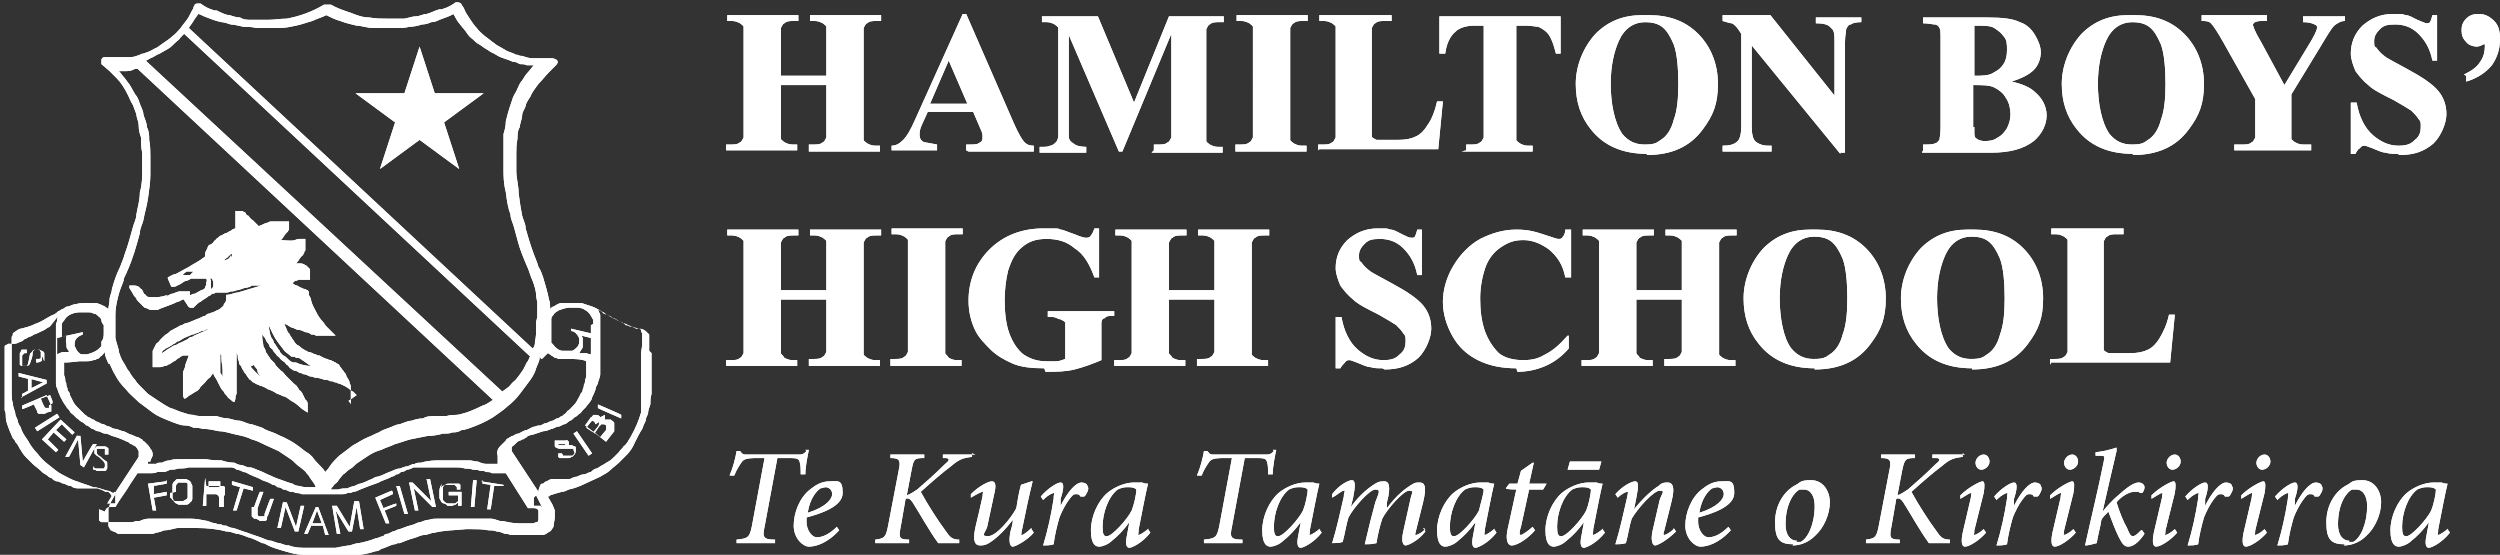
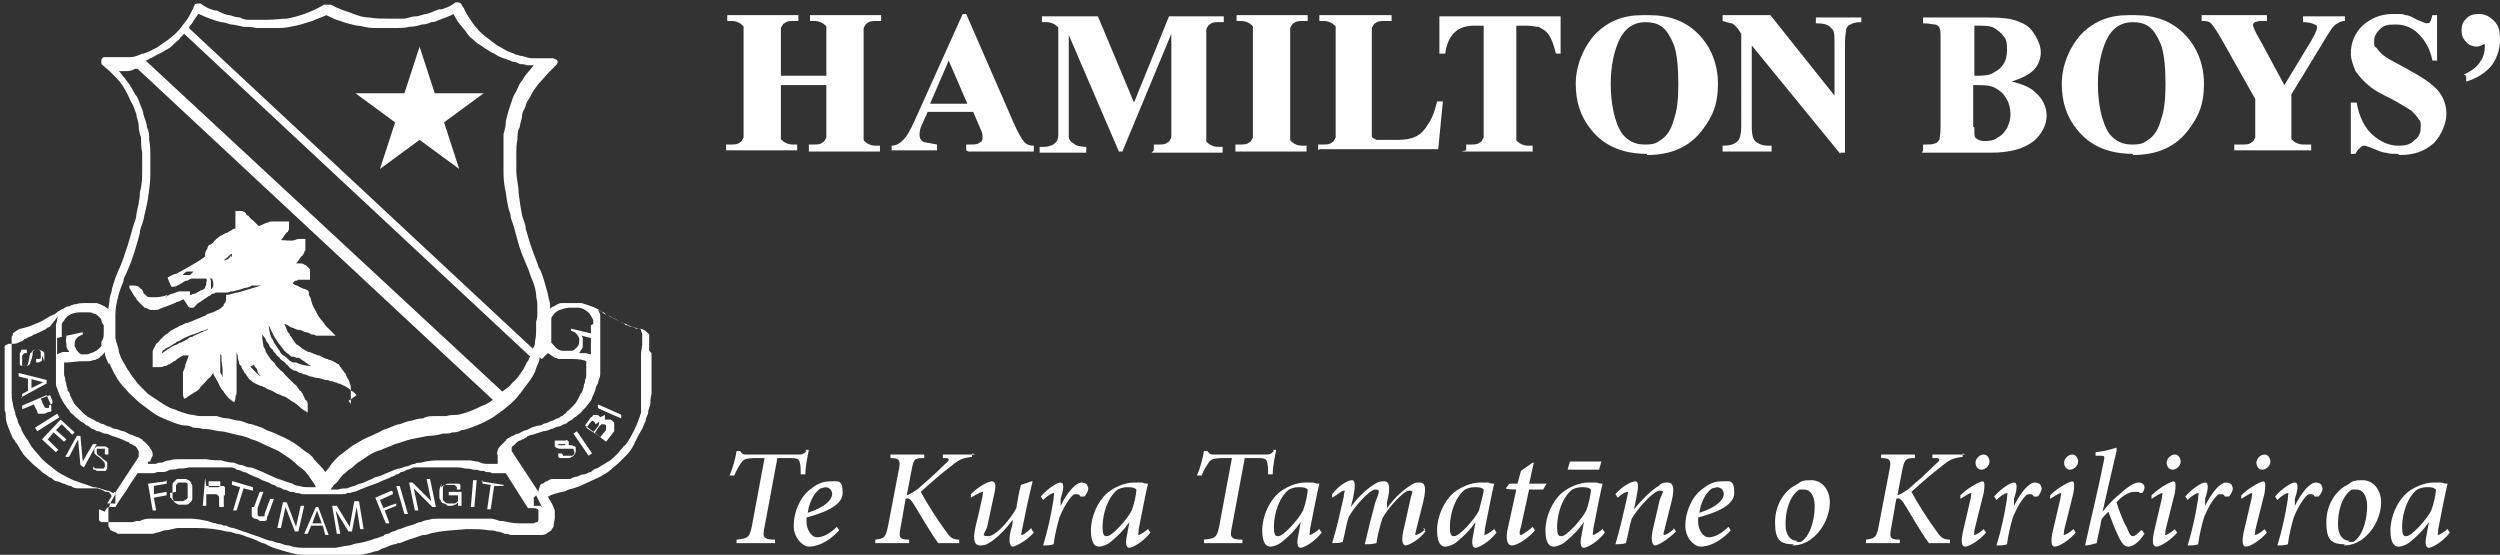
<svg xmlns="http://www.w3.org/2000/svg" id="Layer_1" version="1.1" viewBox="0 0 214.5 47.6">
  <rect x="0" y="0" width="214.5" height="47.6" fill="#333333" stroke="none" />
  <defs>
    <style>
      .st0 {
        fill: #fff;
      }
    </style>
  </defs>
-   <path class="st0" d="M41.4,41.2v.3s.7.1.7.1l-.3,2.1h.3c0,0,.3-2,.3-2h.8c0,.1,0-.1,0-.1l-1.9-.3ZM40.6,41.1l-.2,2.4h.3s.2-2.3.2-2.3h-.3ZM37.9,41.5c-.1.2-.2.4-.2.6,0,.1,0,.3,0,.4,0,0,0,.1,0,.2,0,0,0,.1.1.2,0,0,0,.1.1.2,0,0,.1.1.2.1.1,0,.2.1.3.2,0,0,.1,0,.1,0,0,0,0,0,0,0,0,0,.1,0,.2,0,0,0,.2,0,.3-.1,0,0,.1,0,.1,0,0,0,.1-.1.2-.2v.3c0,0,.3,0,.3,0v-1.2c0,0-1.1,0-1.1,0v.3s.8,0,.8,0c0,0,0,.2,0,.3,0,0,0,0,0,.1,0,0,0,0,0,.1,0,0-.2.2-.3.2-.2,0-.3,0-.5,0,0,0-.2,0-.3-.1,0,0-.1-.1-.2-.2,0,0,0,0,0-.1,0,0,0-.1,0-.2,0,0,0-.1,0-.2,0,0,0-.2,0-.2,0,0,0-.2,0-.2,0,0,0,0,0-.1,0,0,0,0,0-.1,0,0,0,0,0,0,0,0,0,0,0,0,0,0,.1-.2.2-.2,0,0,0,0,.1,0,0,0,.2,0,.3,0,0,0,.1,0,.2,0,0,0,0,0,.1,0,0,0,0,0,.1,0,0,0,0,0,.1.1,0,0,0,0,.1.1,0,0,0,.1,0,.2h.3c0-.1,0-.2,0-.3,0,0,0,0,0-.1,0,0,0,0-.1-.1,0,0,0,0-.1,0,0,0-.2,0-.3,0,0,0,0,0-.1,0,0,0-.1,0-.2,0,0,0-.1,0-.2,0-.1,0-.2,0-.3.1,0,0-.1,0-.2.1-.1,0-.2.2-.2.3M35.4,41.4h-.3c0,0,.5,2.4.5,2.4h.3c0,0-.4-1.9-.4-1.9h0s1.6,1.6,1.6,1.6h.3c0,0-.5-2.4-.5-2.4h-.3c0,0,.4,1.9.4,1.9h0s-1.6-1.6-1.6-1.6ZM34.3,41.7h-.3c0,0,.7,2.4.7,2.4h.3c0,0-.7-2.4-.7-2.4ZM33.6,42.1l-1.4.6.9,2.2h.3c0-.1-.4-1.1-.4-1.1l1-.4v-.2c-.1,0-1.1.4-1.1.4l-.3-.7,1.1-.5v-.2ZM28.9,43.4h-.4c0,0,.4,2.4.4,2.4h.3c0,0-.4-2-.4-2h0s1.1,1.8,1.1,1.8h.3s.4-2.1.4-2.1h0s.3,1.9.3,1.9h.3c0,0-.4-2.4-.4-2.4h-.4c0,0-.4,2.2-.4,2.2l-1.1-1.8ZM26.8,44.9l.4-1.1h0l.4,1.1h-.8ZM27.1,43.5l-1,2.3h.3s.3-.7.3-.7h1s.2.8.2.8h.3s-.9-2.4-.9-2.4h-.4ZM24.3,43l-.5,2.3h.3c0,0,.4-1.8.4-1.8h0s.8,2.1.8,2.1h.3c0,0,.5-2.2.5-2.2h-.3c0,0-.4,1.8-.4,1.8h0s-.8-2.1-.8-2.1h-.3ZM21.6,43.5c0,.1,0,.3,0,.4,0,0,0,.2,0,.3,0,0,0,0,0,.1,0,0,.1.1.2.2,0,0,0,0,.1,0,.1,0,.3.1.4.2,0,0,0,0,.1,0,0,0,0,0,.1,0s0,0,0,0c0,0,0,0,0,0s.1,0,.2,0c0,0,.1,0,.2-.1,0,0,0,0,0,0,0,0,0,0,0-.1,0,0,0-.2.1-.3l.5-1.4h-.3c0-.1-.5,1.3-.5,1.3,0,0,0,0,0,0,0,0,0,.1,0,.2,0,0,0,0,0,0,0,0,0,0-.1,0,0,0,0,0-.1,0,0,0,0,0,0,0,0,0,0,0-.1,0,0,0,0,0,0,0,0,0,0,0-.1,0,0,0,0,0-.1,0,0,0,0,0-.1-.1,0,0,0,0,0-.1,0,0,0,0,0-.1,0,0,0-.1,0-.2,0,0,0-.1,0-.2l.5-1.4h-.3c0-.1-.5,1.3-.5,1.3ZM19.9,41.3v.3c0,0,.7.2.7.2l-.6,2h.3c0,0,.6-1.9.6-1.9l.8.2v-.3c0,0-1.7-.5-1.7-.5ZM17.9,42.1v-.8c0,0,.8,0,.8,0,0,0,.2,0,.2,0,0,0,0,0,0,0,0,0,0,0,0,0,0,0,0,.1,0,.2,0,0,0,0,0,0,0,0,0,.1,0,.2,0,0-.1.1-.2.1,0,0-.2,0-.3,0h-.7ZM17.6,41l-.2,2.4h.3s0-1,0-1h.8c0,0,.1,0,.2.1,0,0,.1.1.1.2,0,.1,0,.3,0,.4,0,.1,0,.2,0,.4,0,0,0,0,0,0h.4s0-.1,0-.2c0,0,0,0,0,0,0,0,0-.1,0-.2,0-.1,0-.3,0-.4,0,0,0-.1,0-.2,0,0,0,0-.1,0,0,0,0,0,0,0h0s0,0,0,0c0,0,.1,0,.2,0,0,0,0,0,0,0,0,0,0,0,0-.1,0,0,0,0,0-.1,0,0,0-.1,0-.2,0,0,0,0,0,0,0,0,0-.2,0-.2,0,0,0,0,0-.1,0,0,0,0-.1-.1,0,0-.2,0-.3,0,0,0,0,0-.1,0h-1.1ZM15.1,42.2c0-.1,0-.2,0-.3,0,0,0-.1,0-.2,0,0,0-.1.1-.2,0,0,0,0,0,0,0,0,0,0,.1-.1,0,0,0,0,.1,0,0,0,0,0,0,0,0,0,0,0,0,0,0,0,.2,0,.3,0,0,0,.2,0,.2,0,0,0,0,0,.1,0,0,0,0,0,.1.1,0,0,0,0,0,.1,0,0,0,.1,0,.2,0,0,0,.2,0,.3s0,.2,0,.3c0,0,0,.1,0,.2,0,0,0,.1,0,.1,0,.1-.2.2-.4.3,0,0-.2,0-.3,0s-.2,0-.3,0c0,0-.2,0-.3-.1,0,0-.1-.2-.2-.2,0,0,0,0,0,0,0,0,0,0,0,0,0,0,0,0,0-.1,0,0,0-.2,0-.3M14.8,41.8c0,0,0,.2,0,.4,0,.2,0,.3,0,.4,0,0,0,.1,0,.1,0,0,0,.1.1.2,0,0,0,0,0,.1,0,0,.1.1.2.2,0,0,.1,0,.2.1,0,0,.2,0,.2,0,0,0,.1,0,.2,0,.1,0,.2,0,.3,0,0,0,.2,0,.3-.2.1,0,.2-.2.2-.3,0,0,0,0,0-.1s0,0,0,0,0,0,0-.1c0,0,0-.2,0-.4,0-.2,0-.3,0-.4,0,0,0-.1,0-.1,0,0,0-.1-.1-.2,0,0,0,0,0-.1,0,0-.1-.1-.2-.2,0,0-.1,0-.2-.1,0,0-.2,0-.2,0,0,0-.1,0-.2,0-.1,0-.2,0-.3,0-.1,0-.2,0-.3.2-.1,0-.2.2-.2.3,0,0,0,0,0,.1,0,0,0,0,0,0,0,0,0,0,0,.1M14.2,41.3l-1.5.2.4,2.3h.3s-.2-1.1-.2-1.1l1.1-.2v-.3s-1.1.2-1.1.2v-.7c-.1,0,1.1-.2,1.1-.2v-.3ZM8,39.5c0,.1,0,.2,0,.4,0,0,0,.2,0,.3,0,0,0,0,0,.1,0,0,0,0,0,0,0,0,0,0,.1,0,0,0,.1,0,.2.1,0,0,.2,0,.2,0,0,0,0,0,.1,0,0,0,.1,0,.2,0,0,0,.2,0,.2,0,0,0,0,0,.1,0,0,0,0,0,0,0,0,0,0-.1.1-.2,0,0,0-.1,0-.2,0,0,0-.1,0-.2,0,0,0,0,0-.1,0,0,0-.1-.2-.2-.2-.1-.3-.3-.5-.4-.1,0-.2-.2-.2-.3,0,0,0-.2,0-.3,0,0,0,0,0,0,0,0,.2,0,.3,0,0,0,.2,0,.3,0,0,0,.1,0,.1,0,0,0,0,0,0,0,0,0,0,0,0,0,0,0,0,.2,0,.3,0,0,0,.1,0,.2h.3c0,0,0,0,0,0,0,0,0,0,0-.1s0-.1,0-.2c0,0,0-.1,0-.2,0,0,0-.1-.1-.1,0,0-.1-.1-.2-.1,0,0,0,0,0,0,0,0,0,0-.1,0,0,0,0,0-.1,0s-.1,0-.1,0c0,0-.1,0-.2,0,0,0,0,0,0,0,0,0-.1,0-.2,0,0,0-.1.1-.2.2,0,0,0,0,0,0,0,0,0,0,0,.1,0,0,0,0,0,0,0,0,0,.1,0,.2,0,0,0,0,0,.1,0,0,.1.1.2.2.2.1.3.2.5.4,0,0,.2.2.2.3,0,0,0,.1,0,.2,0,0,0,.1-.1.2,0,0-.1,0-.2,0,0,0,0,0,0,0,0,0-.1,0-.2,0,0,0-.1,0-.2,0,0,0,0,0-.1,0,0,0-.1,0-.2-.2,0,0,0,0,0,0,0,0,0-.2,0-.3,0,0,0-.1,0-.2h-.3ZM6.7,37.2l-1.1,2h.3c0,.1.8-1.5.8-1.5h0s.2,2.2.2,2.2l.3.2,1.1-2h-.3c0-.1-.9,1.5-.9,1.5h0s-.2-2.2-.2-2.2h-.3ZM5.2,36l-1.6,1.7,1.2,1.1.2-.2-.9-.9.5-.6.9.8.2-.2-.9-.8.5-.5.9.9.2-.2-1.2-1.1ZM4.9,35.5l-1.9,1.2.2.3,1.9-1.2-.2-.3ZM3.8,31s0,0,0-.1c0,0,0-.2,0-.3,0,0,0-.1,0-.1,0,0,0-.1,0-.2,0,0,0-.1-.2-.2-.1,0-.2-.1-.4-.1,0,0-.1,0-.2,0,0,0-.1,0-.2.1,0,0-.1.2-.2.2-.1.3-.1.6-.2.9,0,0,0,.1-.1.2,0,0-.1,0-.2,0,0,0-.1,0-.2,0,0,0,0,0,0,0,0,0,0-.1,0-.2,0,0,0-.2,0-.2,0,0,0,0,0-.1,0,0,0-.1,0-.2,0,0,0-.1,0-.2,0,0,.2-.2.2-.2,0,0,.1,0,.2,0v-.3s0,0-.1,0c0,0,0,0-.1,0,0,0-.1,0-.2,0,0,0-.1,0-.1.1,0,0,0,.1-.1.2,0,0,0,0,0,.1,0,0,0,0,0,.1,0,0,0,.2,0,.3,0,0,0,.2,0,.3,0,0,0,0,0,.1,0,0,0,0,0,0,0,0,0,0,0,0,0,0,0,0,0,0,0,0,0,0,0,.1,0,0,.1.1.2.1,0,0,.1,0,.2,0,0,0,.1,0,.2,0,0,0,.1,0,.2-.1,0,0,.1-.1.1-.2.1-.3.2-.5.2-.8,0-.1,0-.2.2-.3,0,0,.1,0,.2,0,0,0,.1,0,.2,0,0,0,0,0,0,0,0,0,0,.1.1.2,0,0,0,0,0,0,0,0,0,.1,0,.2,0,0,0,.1,0,.2,0,0,0,0,0,.1,0,0,0,0,0,0,0,0,0,0,0,0,0,0,0,.1-.2.1,0,0,0,0,0,0,0,0-.1,0-.2,0v.3s0,0,.1,0c0,0,.2,0,.3-.1,0,0,.1,0,.1-.1,0,0,0-.1,0-.2,0,0,0-.1,0-.2M2.6,32.5l1.1.3h0s-1,.5-1,.5v-.8ZM1.8,34.1l2.2-1.2v-.3s-2.4-.6-2.4-.6v.3s.8.2.8.2v1c.1,0-.5.3-.5.3v.3ZM4.2,34.8s0,.1,0,.2c0,0,0,0,0,0,0,0,0,0,0,0,0,0-.1,0-.2,0,0,0,0,0-.1,0,0,0,0,0,0,0,0,0,0,0-.1-.1,0,0,0-.1-.1-.2l-.2-.5.8-.3.2.5c0,0,0,.2,0,.2M4.4,35.3c0-.1,0-.2,0-.3,0,0,0,0,0-.1,0,0,0,0,0,0,0,0,0,0,0-.1l-.4-.9-2.1.9v.3c.1,0,1-.4,1-.4l.3.6s0,0,0,.1,0,0,0,0c0,0,0,0,.1.1,0,0,0,0,.1,0,0,0,.1,0,.1,0,0,0,0,0,0,0,0,0,.2,0,.2,0,0,0,0,0,.1,0,0,0,.1,0,.2-.1,0,0,0,0,0,0M14.4,25.3c-.3.1-.7.2-1,.2,0,0-.2,0-.2,0-.1,0-.2,0-.3,0-.1,0-.3,0-.4-.2,0,0-.2-.1-.2-.2,0,0,0-.1-.1-.2,0,0,0-.1-.1-.1,0,0-.1-.1-.2-.2-.2-.1-.3-.1-.5-.1,0,0-.1,0-.2,0,0,0,0,0-.1,0,0,0,0,0,0,0,0,0,0,0,0,.1,0,0,0,0,0,.1.1.2.2.3.3.5.1.2.2.3.3.4,0,.1.1.2.2.3,0,0,.1.1.2.2,0,0,0,0,.1.1,0,0,.1.1.2.2.1,0,.3.1.5.2,0,0,.2,0,.3,0,.2,0,.4,0,.5-.1.3-.1.5-.2.8-.3.3-.1.5-.2.7-.3.2,0,.4-.2.5-.2.1,0,.3-.2.4-.2s.1,0,.2,0c0,0,0,0,0,0,0,0,0,0,0,0,0,0,0,0,0,0,0,0,0-.2,0-.2,0,0,0-.1,0-.2,0,0,0,0,0-.1-.1,0-.2,0-.3,0,0,0,0,0-.1,0,0,0-.1,0-.2,0,0,0-.1,0-.3,0-.1,0-.3.1-.6.2-.2,0-.4.2-.6.3M26.7,31.4c-.4,0-.9-.1-1.3-.3,0,0-.1,0-.2,0-.2,0-.4-.2-.6-.4,0,0-.2-.2-.3-.2,0,0-.2-.2-.2-.2,0,0-.1-.1-.1-.2-.2-.2-.3-.5-.5-.7,0-.1-.1-.3-.2-.4-.2-.4-.2-.9-.3-1.3,0,.1,0,.2.1.3.2.4.4.9.7,1.3.2.3.4.5.6.8.2.2.4.3.6.5,0,0,0,0,0,0,0,0,0,0,.1,0,0,0,0,0,.1,0,0,0,.1,0,.2.1,0,0,0,0,.1,0,0,0,0,0,.1,0,.1,0,.3.2.5.3.1.1.3.2.4.3M21.8,31.3c0,0,0,.1.1.2s.2.2.2.4c0,.1.2.3.3.4-.2-.1-.4-.3-.5-.4-.4-.4-.7-.8-.9-1.2,0,0,0-.2,0-.2,0,0,0,0,0-.1,0-.3,0-.6,0-.8,0,0,0,.2,0,.3,0,0,0,.1,0,.2,0,0,0,0,0,0,0,0,0,.1,0,.2,0,0,0,.1,0,.2,0,.1,0,.1,0,.2,0,0,0,0,0,.1,0,0,.1.2.2.3,0,.1.1.2.2.4M19.8,21.9c0,0,0,.1-.1.2,0,0,0,0-.1.1-.3.2-.7.2-1.1.2,0,0,.1,0,.2,0,0,0,.1,0,.2,0,0,0,.1,0,.2,0,.1,0,.2-.2.4-.3,0,0,0,0,.1-.1,0,0,.1-.1.2-.2,0,0,0,0,.1,0,0,.1,0,.2,0,.3M18.3,24.3s0,0,0,.1c0,0,0,0,0,.1,0,0,0,.2-.2.3,0,0,0-.2,0-.2,0,0,0-.1,0-.2,0,0,0-.1,0-.2,0-.1,0-.2-.1-.3,0,0,.1,0,.2,0,0,.1.1.2.1.4M16.3,23.6c0,0-.1,0-.2,0,0,0,0,0,0,0,0,0,0,0,0,0,0,0,0,0-.1,0,0,0,0,0,0,0,0,0-.2,0-.3,0,0-.1.2-.2.3-.3,0,0,0,0,.1,0,.1,0,.3,0,.4,0,0,0,0,0,.1,0M19.1,32.4c0-.1-.1-.3-.2-.4,0,0,0,0,0-.1,0,0,0,0,0,0,0,0,0-.2,0-.3,0,0,0-.1,0-.2,0-.1,0-.2,0-.3,0,0,0-.2,0-.3,0,0,0,0,0-.1,0-.1,0-.3,0-.4,0,0,0,.1.1.2,0,0,0,.1,0,.2,0,0,0,0,0,.1,0,.3.1.6.1,1,0,0,0,.1,0,.2,0,0,0,.2,0,.3,0,.1,0,.2,0,.3M17.8,28.3c-.2.1-.5.2-.7.3-.2.1-.5.2-.6.3-.2,0-.3.1-.4.2-.2.1-.4.2-.6.3-.1,0-.2.1-.4.2-.2,0-.4.2-.6.3-.2.1-.4.3-.6.4,0-.1,0-.2.2-.3,0,0,0,0,.1-.1,0,0,0,0,0,0,0,0,.1,0,.2-.1,0,0,.1,0,.2-.1,0,0,.2-.1.3-.2.1,0,.2-.1.3-.2.2,0,.4-.2.6-.3.2-.1.5-.2.7-.3,0,0,.2,0,.3-.1.1,0,.3-.1.5-.2.2,0,.4-.1.5-.2M16.4,32.2c0,0,0-.1,0-.2,0,0,0,0,0-.1,0,0,0,0,0-.1,0,0,0-.1,0-.2,0,0,0,0,0,0,0,0,0,0,0,0,0,0,0,0,0,0,0,0,0,.1,0,.1,0,.1,0,.2-.2.4,0,0-.1,0-.2,0M29.9,34.4c0,0,.2.2.2.3,0-.2,0-.4,0-.5,0-.2,0-.4,0-.5,0-.2,0-.3,0-.4,0-.1,0-.3-.1-.4,0-.3-.2-.4-.3-.7,0-.1-.1-.2-.2-.3,0-.1-.2-.2-.2-.3,0,0-.2-.2-.2-.3,0,0-.1-.1-.2-.1,0,0,0,0-.1-.1,0,0-.1,0-.2-.1,0,0-.1,0-.2-.1,0,0-.2,0-.3-.1-.2,0-.5-.2-.7-.3-.1,0-.2,0-.3-.1-.2,0-.4-.2-.6-.2,0,0-.1,0-.2-.1,0,0-.1,0-.2-.1,0,0-.2-.1-.3-.2,0,0-.2-.2-.3-.2,0,0-.2-.2-.2-.2s-.1-.2-.2-.3c0,0-.1-.2-.2-.3,0-.1-.1-.2-.2-.3-.1-.2-.2-.5-.3-.7.2,0,.4.2.6.3.2,0,.4.2.6.2.2,0,.4.1.6.2.2,0,.4.1.5.2.2,0,.3,0,.4.1.1,0,.2,0,.3,0,.1,0,.2,0,.3,0,0,0,.2,0,.3,0,.1,0,.3,0,.4,0,.1,0,.3,0,.4,0-.1-.1-.3-.3-.4-.4-.1-.1-.3-.3-.4-.4-.1-.1-.2-.3-.3-.4-.2-.2-.4-.5-.5-.7-.2-.4-.4-.7-.5-1.1,0-.2-.1-.3-.2-.5,0,0,0,0,0-.1,0,0,0,0,0-.1,0,0,0-.1-.1-.2,0,0,0,0,0,0,0,0-.1,0-.2-.1,0,0-.2,0-.3-.1-.1,0-.2-.1-.4-.2-.1,0-.3-.1-.4-.2,0,0,.1-.1.2-.2,0,0,0,0,0,0,0,0,.2,0,.3-.1.1,0,.2,0,.3,0,0,0,.1,0,.2,0,.1,0,.3,0,.5,0,0,0,0,0,0-.1,0,0,0,0,0-.2,0,0,0-.1,0-.2,0,0,0-.2,0-.2,0,0,0-.1,0-.2,0,0,0,0-.1-.1,0,0,0,0-.1-.1,0,0,0,0-.1-.1-.2-.1-.3-.2-.5-.2-.1,0-.2,0-.4,0,.1-.1.2-.2.3-.4.1-.1.2-.3.3-.3,0,0,0-.1.1-.2,0,0,0-.2.1-.2,0,0,0,0,0-.1,0,0,0-.2,0-.3,0-.2,0-.4,0-.6,0,0-.2,0-.2,0,0,0-.1,0-.2,0-.2,0-.3,0-.5.1-.4.1-.8,0-1.2,0,.1-.1.2-.2.3-.4.1-.1.2-.3.3-.3,0,0,0-.1.1-.2,0,0,0,0,0-.1,0,0,0-.1,0-.2,0,0,0-.1,0-.2,0,0,0-.1,0-.2,0,0-.1,0-.2,0,0,0-.1,0-.2,0,0,0-.1,0-.2,0,0,0-.1,0-.2,0,0,0-.1,0-.2,0,0,0-.2,0-.2,0,0,0-.2,0-.3,0-.1,0-.2,0-.3.1-.2,0-.5.2-.8.3-.2-.2-.3-.3-.5-.5-.2-.1-.3-.3-.4-.4-.1,0-.2-.1-.2-.2,0,0,0,0-.1-.1,0,0-.1,0-.2-.1,0,0-.1,0-.2,0,0,0-.1,0-.2,0,0,0,0,0,0,0,0,0,0,0-.1,0,0,0,0,0-.1,0,0,0,0,0,0,0,0,0,0,0,0,0,0,0,0,.1,0,.2,0,0,0,0,0,.1,0,0,0,.1,0,.2,0,0,0,.1,0,.2,0,.1,0,.2,0,.4,0,.1,0,.3,0,.4-.1,0-.3.1-.4.2-.1,0-.3.2-.4.2-.1,0-.2.1-.4.2-.1,0-.2.1-.3.2,0,0-.2.1-.2.2,0,0-.1,0-.2.2,0,0-.2.2-.3.2s-.2.2-.2.3c-.1.2-.2.3-.2.5,0,0,0,.2,0,.2-.1.1-.3.2-.4.3-.3.2-.7.4-1,.6-.4.2-.7.4-1.1.6-.2,0-.5.2-.7.3,0,0,0,0,0,0,0,0,0,0,0,0,0,0,0,0,0,.1.1.2.2.5.3.7,0,0,0,0,0,0,0,0,0,0,0,0,0,0,0,0,0,0,0,0,.1,0,.2,0,0,0,0,0,0,0,0,0,.2,0,.3-.1.3-.1.5-.3.7-.4.2,0,.3-.1.5-.2.1,0,.2,0,.3,0,.1,0,.3,0,.4,0,.1,0,.2,0,.3,0,0,0,.2,0,.2,0,0,0,0,0,0,0,0,0,0,0,.1,0,0,0,.1.2,0,.3,0,0,0,.1,0,.2,0,0,0,.1-.1.2,0,0,0,0,0,.1,0,0,0,0-.1.1,0,0,0,0-.2.1,0,0-.1,0-.2.1-.1,0-.3.2-.4.2,0,0-.2,0-.3.1,0,0-.2,0-.3.1s-.1,0-.2,0c0,0-.1,0-.2,0,0,0,0,0,0,0,0,0,0,0,0,0,0,0,0,0,0,0,0,0,0,0,0,.1,0,0,0,0,0,.1l.4.6c0,0,0,.1.2.2,0,0,.1,0,.2,0,0,0,0,0,0,0,0,0,0,0,.1,0,0,0,.2-.2.3-.3,0,0,.2-.2.3-.2.2-.2.5-.3.7-.5.1,0,.2-.1.3-.2.1,0,.2,0,.3-.1,0,0,.2,0,.3,0s.2,0,.2,0c.1,0,.2,0,.3,0,.2,0,.3,0,.5-.1.2,0,.3,0,.5-.1.2,0,.4-.1.7-.2.2,0,.5-.1.6-.2.2,0,.2,0,.3,0,0,0,.1,0,.2,0,.1,0,.2,0,.3,0-.7.2-1.3.4-2,.6-.3,0-.6.2-1,.2,0,.1,0,.2,0,.3,0,.2,0,.3-.2.5,0,0,0,0,0,.1,0,0,0,0-.1.1,0,0-.2.2-.4.3,0,0-.1,0-.2.1,0,0-.1,0-.2.1,0,0-.2,0-.3.1-.1,0-.2,0-.4.2-.1,0-.3.1-.5.2-.3.1-.7.3-1,.4-.2,0-.3.1-.5.2-.1,0-.3.1-.4.2-.1,0-.2.1-.4.2-.1,0-.3.2-.4.3-.2.1-.3.2-.4.3-.1.1-.2.2-.3.3,0,.1-.2.2-.3.3-.1.2-.2.4-.3.6,0,.2,0,.4,0,.7s0,.2,0,.3c0,0,0,.1,0,.2,0,0,0,.1,0,.2.2,0,.3,0,.5,0,.2,0,.3,0,.5-.1.1,0,.2,0,.3-.1s.2,0,.2-.1c0,0,.2-.1.3-.2.1,0,.2-.1.3-.2,0,0,.2-.1.3-.2,0,0,.2-.1.2-.1,0,0,0,0,.1,0,0,0,.1,0,.2,0,0,0,.1,0,.2,0-.1.3-.2.5-.3.8,0,.3-.2.5-.2.7,0,.2,0,.3,0,.4,0,0,0,.2,0,.3s0,.2,0,.2c0,0,0,.1,0,.2,0,0,0,.2,0,.3,0,.1,0,.2,0,.3,0,.2,0,.3.1.5.2,0,.3-.2.5-.3.2-.1.3-.2.5-.3.2-.1.3-.2.4-.4.1-.1.3-.3.4-.4.1-.1.2-.3.4-.4.1-.1.2-.3.3-.4,0,.2.2.4.3.6.1.2.2.4.3.6.1.2.2.3.3.4,0,.1.2.3.3.4,0,.1.2.2.3.3,0,0,.2.2.3.2,0,0,.1-.2.1-.3,0-.1,0-.3.1-.4,0,0,0-.1,0-.2,0,0,0-.2,0-.3,0,0,0-.2,0-.3,0-.1,0-.3,0-.4,0-.1,0-.3,0-.5,0-.3,0-.6,0-1,0-.4,0-.8,0-1.1,0,.2,0,.3.1.5,0,.2,0,.3.1.5,0,.1,0,.3.2.4,0,.1.1.3.2.4,0,.1.1.2.2.3,0,0,.1.2.2.3,0,0,.1.2.2.2,0,0,.1.1.2.2,0,0,.1,0,.2.1,0,0,0,0,.2.1,0,0,.1,0,.2.1,0,0,.2,0,.3.1.1,0,.2.1.4.2.3.1.5.2.8.4.1,0,.3.1.5.2.2,0,.4.2.7.4.2.1.5.3.7.5.2.2.4.3.7.5,0,0,0,0,0-.1,0,0,0,0,0-.2,0-.1,0-.3,0-.4,0-.1,0-.3-.2-.4,0,0,0-.1-.1-.2,0,0,0-.1-.1-.2,0,0,0-.1-.1-.2,0,0-.1-.2-.2-.2,0,0-.1-.2-.2-.3,0-.1-.2-.2-.3-.3-.2-.2-.5-.5-.7-.7-.1-.1-.2-.3-.4-.4-.1-.1-.2-.2-.3-.3s-.2-.2-.2-.3c0,0-.1-.1-.2-.2,0,0-.1-.1-.2-.2,0,0-.1-.2-.2-.3,0,0-.1-.2-.2-.3,0-.2-.1-.3-.2-.5,0-.2-.1-.5-.1-.8,0,0,0-.2,0-.3,0,.2.2.3.3.5,0,.2.2.3.3.5,0,.2.2.3.3.4,0,.1.2.3.3.4,0,.1.2.2.3.3,0,.1.2.2.3.3.1,0,.2.2.3.3.1,0,.2.2.3.3.1,0,.2.2.4.2.1,0,.3.1.4.2.1,0,.2,0,.3.1.2,0,.4.1.6.2.1,0,.2,0,.4.1.3,0,.6.1.9.2.2,0,.3,0,.4.1.1,0,.3,0,.4.1.1,0,.2,0,.3.1,0,0,.2,0,.3.1,0,0,.1,0,.2.1,0,0,.1,0,.2.1,0,0,.2.1.3.2,0,0,.2.2.3.2,0,0,.2.2.3.3M38.1,10.5l3.4-2.5h-4.2l-1.3-4-1.3,4h-4.2l3.4,2.5-1.3,4,3.4-2.5,3.4,2.5-1.3-4ZM47.9,38.4c0,0,0-.2,0-.3,0,0,0,0,0,0,0,0,0,0,0,0,0,0,0,0,0,0,0,0,0,0,.1,0,0,0,.1,0,.2,0,0,0,.1,0,.2,0,0,0,0,0,.1,0,0,0,0,0,0,0,0,0,0,0,0,0,0,0,0,0,0,0,0,0,0,0,0,.1h.3c0-.1,0-.2,0-.2,0,0,0,0,0-.1,0,0,0,0-.1-.1s-.1,0-.2,0c0,0-.1,0-.2,0,0,0-.2,0-.2,0,0,0,0,0-.1,0,0,0-.2,0-.3,0,0,0,0,0-.1,0,0,0,0,0,0,0,0,0,0,0,0,0,0,0,0,0,0,0,0,0,0,0,0,0,0,0,0,.2,0,.2,0,.1,0,.2,0,.3,0,0,0,0,0,0,0,0,0,0,.1.1,0,0,.2.1.3.1.3,0,.6,0,1,0,0,0,.2,0,.2,0,0,0,0,.2.1.3,0,0,0,.2-.2.3,0,0,0,0-.1,0,0,0,0,0,0,0,0,0,0,0-.1,0-.1,0-.2,0-.4,0,0,0-.1,0-.2,0,0,0,0,0,0,0,0,0,0-.1-.1-.2,0,0,0,0,0,0h-.3c0,.1,0,.1,0,.2,0,0,0,0,0,0,0,0,0,0,0,.1,0,0,0,0,.1.1,0,0,.1,0,.2,0,0,0,.2,0,.2,0,0,0,0,0,.1,0,0,0,0,0,.1,0,0,0,.2,0,.2,0,0,0,.2,0,.2-.1,0,0,0,0,.1,0,.2-.2.3-.3.3-.5,0,0,0-.1,0-.2,0,0,0,0,0-.1,0,0,0-.1-.1-.1,0,0-.1,0-.2-.1-.1,0-.2,0-.3,0-.2,0-.5,0-.7,0-.1,0-.2,0-.3,0,0,0,0,0,0-.1M50.8,38.9l-1.3-1.9-.3.2,1.3,1.9.3-.2ZM51.4,36.2s0,0,0,.1c0,0,0,.2-.1.3l-.4.5-.6-.4.4-.5s0,0,0,0c0,0,0,0,.1-.1,0,0,0,0,0,0,0,0,0,0,0,0,0,0,0,0,0,0,0,0,0,0,0,0,0,0,.1,0,.2.1s0,.1.1.2M51,37.2l.4-.6c0,0,.1-.1.2-.2,0,0,.1,0,.2,0,0,0,0,0,0,0,0,0,.1,0,.2.1,0,0,0,0,0,0,0,0,0,.1,0,.2,0,0,0,0,0,0,0,0,0,.1,0,.2,0,0,0,0,0,0l-.5.6-.6-.5ZM51.5,35.8c-.1-.2-.3-.2-.5-.2,0,0,0,0,0,0,0,0,0,0-.1,0,0,0,0,0,0,0,0,0,0,0,0,0,0,0,0,0,0,0,0,0-.1.2-.2.2l-.5.7,1.8,1.4.7-.9s0,0,0,0c0,0,0-.1,0-.2,0-.1,0-.3,0-.5,0-.1-.2-.2-.3-.3,0,0-.2,0-.2,0,0,0,0,0-.1,0,0,0,0,0-.1,0,0,0,0,0-.1,0h0s0,0,0,0c0,0,0,0,0,0,0,0,0-.2,0-.3,0,0,0,0,0-.1M53.3,35.9v-.3c.1,0-2-.9-2-.9v.3c-.1,0,2,.9,2,.9ZM55,30.3c0,.2,0,.3,0,.5,0,0,0,.2,0,.3h0c0,.7,0,1.4,0,2,0,.2,0,.4,0,.6,0,.2,0,.3,0,.4,0,.1,0,.2,0,.4,0,.1,0,.2,0,.3,0,.1,0,.2,0,.3,0,0,0,.2,0,.3-.2.7-.5,1.4-.9,2.1-.2.3-.3.6-.6.8-.1.2-.3.3-.4.5-.1.1-.3.3-.4.4-.1.1-.3.3-.5.4-.2.1-.3.2-.5.3-.2.1-.3.2-.5.3-.2,0-.4.2-.5.3-.2,0-.4.2-.6.2-.2,0-.4.1-.6.2-.2,0-.4.1-.6.2,0,0-.2,0-.2,0,0,0-.1,0-.2,0-.1,0-.2,0-.3,0-.1,0-.2,0-.3,0,0,0-.2,0-.3,0,0,0-.2,0-.2,0-.2,0-.3.1-.5.2-.1,0-.2.1-.3.2,0,0,0,0-.1,0-.1,0-.2.2-.2.3,0,0-.1.2-.1.3,0,0,0,0,0,.1l-2.3-3.5s0,0,0-.1c0,0,0,0,0-.1,0-.1,0-.2.2-.3,0,0,.1-.1.2-.2,0,0,0,0,.1-.1,0,0,0,0,.2-.1,0,0,.1,0,.2-.1,0,0,.2,0,.2-.1.1,0,.2-.1.3-.2.1,0,.2-.1.4-.1.3-.1.6-.2.9-.3.2,0,.5-.1.7-.2.2,0,.4-.2.6-.2.2,0,.4-.2.5-.2.2,0,.3-.2.5-.3.1,0,.3-.2.4-.3.1,0,.3-.2.4-.3.1,0,.2-.2.3-.3.1-.1.2-.2.3-.3,0-.1.2-.2.3-.4.1-.1.2-.3.2-.4.1-.2.2-.4.3-.7,0-.2.1-.3.2-.5,0-.2.2-.5.2-.8,0-.2,0-.3,0-.6,0-.1,0-.2,0-.3,0-.1,0-.2,0-.3,0-.1,0-.3,0-.4,0-.1,0-.3,0-.5,0-.2,0-.5,0-.8,0-.3,0-.5,0-.8h0c0-.2,0-.4,0-.5,0-.1,0-.3,0-.4,0-.1,0-.2,0-.4,0-.1,0-.2-.1-.3,0,0,0-.1-.1-.2,0,0,0,0,0,0,.2,0,.4.2.5.3,0,0,.2.1.3.1.2.1.4.2.5.3h0c.1,0,.2.1.4.2.1,0,.2.1.4.2.1,0,.2.1.3.2.1,0,.2,0,.3.1.2,0,.4.1.6.2.1,0,.2,0,.2,0,0,0,0,0,0,0,0,0,0,0,0,0,0,0,0,0,0,0,0,0,0,0,.1,0,0,0,0,0,0,0,0,0,0,0,.1.1,0,0,0,.2.1.3,0,0,0,0,0,.1,0,0,0,0,0,.1,0,0,0,.1,0,.2,0,0,0,0,0,.2,0,0,0,.1,0,.2,0,0,0,.1,0,.2M50.7,27.9c0,0,0,.2,0,.3,0,0,0,.1,0,.2,0,0,0,.2,0,.2l-1.7-.4v.2c0,0,.3,0,.5.3.1.1.2.3.2.4,0,.3,0,.5-.2.7-.1.1-.2.2-.4.3,0,0-.2,0-.2,0,0,0,0,0,0,0,0,0,0,0-.2,0,0,0,0,0-.1,0h0c-.1,0-.2,0-.3,0-.3,0-.6-.2-.9-.6,0,0,0,0-.1-.1,0,0,0-.1,0-.2,0,0,0-.1,0-.2,0,0,0-.1,0-.2,0,0,0-.1,0-.2,0,0,0-.2,0-.2,0-.2,0-.4,0-.5,0,0,0,0,0-.2,0-.1,0-.2,0-.3,0-.1,0-.2.2-.4,0-.1.3-.3.5-.4.3-.1.6-.2.8-.2.1,0,.2,0,.4,0s.2,0,.4,0c.2,0,.5.1.6.2.2.1.4.3.5.5.1.2.2.3.2.4,0,.1,0,.2,0,.3M49.9,28.8l.8.2c0,.5,0,.9,0,1.4-.2,0-.3-.1-.5-.1,0,0-.2,0-.3,0,0,0-.2,0-.2,0,.1-.2.2-.3.3-.5,0-.3,0-.6,0-.8M47,30.3c0,0,.2.1.3.2,0,0,.2.1.3.2,0,0,.2,0,.3.1.1,0,.2,0,.3,0,.1,0,.2,0,.3,0h0c.1,0,.2,0,.3,0,.1,0,.2,0,.3,0,0,0,.9,0,1.2.2,0,.2,0,.3,0,.5,0,.2,0,.5,0,.6,0,.2,0,.3-.1.5,0,.1,0,.3-.1.4,0,.1,0,.2-.1.4,0,.1,0,.2-.2.4,0,.1-.2.4-.3.6-.1.2-.3.4-.4.5-.1.1-.2.2-.3.3-.1,0-.2.2-.3.3-.1,0-.2.2-.3.2-.1,0-.2.2-.4.2-.1,0-.3.2-.4.2-.1,0-.3.1-.5.2-.2,0-.3.1-.5.2-.1,0-.3,0-.5.1h0c-.2,0-.5.2-.7.3-.2,0-.5.2-.7.3-.2,0-.3.1-.5.2-.1,0-.2.1-.4.2,0,0-.2.1-.2.2,0,0-.1.1-.2.2,0,0-.2.2-.3.3-.2.2-.3.5-.2.8,0,.1,0,.2,0,.3,0,0,0,.1,0,.2v.2c0,0,0,0-.1,0-.2,0-.3,0-.4,0-.1,0-.2,0-.3,0h-.2c-.2,0-.5-.1-.7-.2-.3,0-.5-.1-.7-.1-.2,0-.4,0-.6,0-.2,0-.4,0-.7,0-.2,0-.5,0-.8,0s-.2,0-.3,0c-.6,0-1.1,0-1.8.2-.2,0-.4,0-.5.1-.2,0-.4.1-.6.2-.2,0-.4.1-.7.2-.3,0-.6.2-.9.3-.3.1-.6.3-1,.4-.2,0-.3.1-.5.2-.3.1-.6.3-1,.4-.1,0-.3.1-.5.2-.1,0-.4.1-.6.2-.2,0-.5,0-.8.1-.2,0-.4,0-.6,0,0,0,0,0,0,0,0,0,0,0,0,0,0,0,0,0,0,0,0-.1.1-.2.2-.3,0-.1.2-.2.3-.3.1-.1.2-.3.3-.4.1-.1.2-.3.4-.4.1-.1.3-.3.5-.4.2-.1.3-.3.6-.5.3-.2.6-.4.9-.6.3-.2.7-.4,1.1-.5.4-.2.8-.3,1.2-.5.4-.1.9-.3,1.3-.4.5-.1,1-.2,1.5-.3.5,0,1-.1,1.3-.2h0c.4,0,.6,0,.8-.1.2,0,.5,0,.8-.2.3,0,.8-.2,1.3-.4.5-.2.9-.4,1.4-.7.4-.3.9-.6,1.2-.9.4-.3.8-.7,1.1-1.1.3-.4.6-.8.9-1.2.2-.3.4-.6.5-1,.1-.3.3-.6.3-.9,0,0,0-.2,0-.2,0,0,0,0,0,.1,0,0,.1.2.2.2M46,27.6c0,.2,0,.4,0,.7,0,.2,0,.6-.1,1,0,.2,0,.4-.2.6L16.2,2.4c.1-.2.3-.4.4-.6.1-.2.3-.4.4-.6.1,0,.3.1.5.2.5.2,1,.4,1.5.5.2,0,.5.1.8.2.3,0,.6.1,1.1.2.3,0,.7,0,1.1.1.2,0,.4,0,.7,0s.2,0,.3,0c.3,0,.6,0,1,0,.5,0,.9-.1,1.4-.2.5-.1,1-.3,1.4-.4.4-.2.8-.3,1.2-.5.4.2.8.4,1.2.5.5.2,1,.3,1.4.4.4,0,.9.2,1.4.2.4,0,.7,0,1,0,0,0,.2,0,.3,0,.2,0,.4,0,.7,0,.4,0,.8,0,1.1-.1.4,0,.8-.1,1.1-.2.3,0,.6-.1.8-.2.3,0,.5-.1.7-.2.5-.2.9-.3,1.2-.5.2.3.3.6.5.8.3.4.6.7.7.9.2.3.4.4.5.5.2.2.3.3.5.4.2.1.4.3.6.4.2.1.4.3.7.4.3.2.5.3.8.4.3.1.6.2.8.3.3,0,.4.1.6.2.2,0,.4,0,.6.1.2,0,.4,0,.6,0,0,0,0,0,0,0-.2.2-.3.4-.5.6-.2.2-.3.4-.5.7-.2.2-.3.5-.4.7-.1.3-.3.5-.4.8-.1.3-.2.6-.3.9-.1.3-.2.7-.3,1.1,0,.4-.1.8-.2,1.1,0,.5,0,.9,0,1.4h0c0,.5,0,1,0,1.6,0,.6,0,1.2.2,2,.1.8.2,1.4.4,1.9,0,.4.2.7.3,1.1h0c.1.4.2.7.3,1.1.2.8.5,1.5.8,2.2h0c.2.4.3.9.5,1.3.2.5.3,1,.3,1.2,0,.3.1.5.1.7,0,.4,0,.8,0,1.2M45.4,30.7c0,.1-.1.3-.2.4-.1.2-.2.4-.3.6-.3.4-.5.8-.9,1.1-.2.2-.3.4-.5.5-.1.1-.3.2-.4.3L12.5,5.2c.1,0,.2-.1.4-.2.3-.1.5-.3.8-.4.2-.1.5-.3.7-.4.2-.1.4-.3.6-.5.2-.2.4-.3.5-.5,0,0,.2-.2.3-.3l29.7,27.7ZM42.5,34.2c-.4.2-.7.5-1.1.6-.6.3-1.1.5-1.4.6-.4.1-.6.2-.9.2-.2,0-.5,0-.8.1-.1,0-.2,0-.3,0h0c-.2,0-.4,0-.7,0-.3,0-.7,0-1,.2-.4,0-.7.1-1,.2-.3,0-.7.2-1,.3-.3,0-.6.2-.9.3-.3.1-.6.2-.9.4-.3.1-.6.3-.9.4-.5.2-.9.5-1.3.7-.3.2-.5.4-.8.6-.1.1-.3.2-.5.4-.2.2-.5.5-.7.8-.1.2-.3.4-.4.5-.1-.2-.3-.4-.4-.5-.2-.2-.5-.5-.7-.8-.2-.2-.3-.3-.5-.4-.3-.2-.5-.4-.8-.6-.4-.3-.8-.5-1.2-.7-.3-.1-.6-.3-.9-.4-.3-.1-.6-.2-.9-.4-.3-.1-.6-.2-.9-.3-.3,0-.6-.2-1-.3-.3,0-.6-.1-1-.2-.4,0-.7-.1-1-.2-.2,0-.4,0-.7,0-.1,0-.3,0-.4,0-.4,0-.6,0-.9-.1-.3,0-.6-.1-.9-.2-.4-.1-.7-.3-1.1-.4-.4-.2-.7-.4-1-.6-.3-.2-.6-.4-.9-.6-.2-.2-.4-.4-.6-.6-.2-.2-.4-.4-.5-.6-.2-.2-.4-.5-.5-.7-.2-.2-.3-.5-.5-.8-.2-.3-.3-.6-.4-.9,0-.3-.2-.7-.3-1.2,0-.5,0-.9,0-1.2,0-.3,0-.6,0-.8,0-.5.1-1,.2-1.4.1-.5.3-1,.5-1.5,0-.3.2-.5.3-.8h0c.5-1.1.8-2.2,1.1-3.3h0c0-.4.2-.7.3-1.1.1-.6.3-1.2.4-1.9.1-.7.2-1.4.2-2,0-.6,0-1.1,0-1.6h0c0-.4,0-.9-.1-1.4,0-.4,0-.7-.2-1.1,0-.4-.2-.7-.3-1.1,0-.3-.2-.6-.3-.9-.1-.3-.2-.6-.4-.8-.1-.2-.3-.5-.4-.7-.1-.2-.3-.4-.5-.7-.2-.2-.3-.4-.5-.6,0,0,0,0,0,0,0,0,.2,0,.3,0,.1,0,.3,0,.4,0,.3,0,.5-.1.7-.2,0,0,.1,0,.2,0l30.8,28.7ZM9.4,31.2c.2.4.3.7.5,1,.2.4.5.8.9,1.2.3.4.7.7,1.1,1.1.4.3.8.6,1.2.9.4.3.9.5,1.4.7.5.2,1,.4,1.3.4.4,0,.6.1.8.2.2,0,.5,0,.8.1h.1c.4,0,.8.1,1.3.2.5,0,1,.2,1.5.3.5.1.9.2,1.3.4.4.1.8.3,1.2.5.4.2.7.3,1.1.5.3.2.6.4.9.6.3.2.4.3.6.5.2.2.4.3.5.4.1.1.3.2.4.4.1.1.2.2.3.4.2.3.4.5.5.8h0s0,0,0,0c-.2,0-.5,0-.6,0-.3,0-.5,0-.8-.1-.2,0-.5-.1-.6-.2-.4-.1-.6-.2-.9-.3-.3-.1-.6-.2-1-.4-.3-.1-.6-.3-.9-.4-.3-.1-.6-.3-.9-.3-.3,0-.5-.2-.7-.2-.2,0-.4-.1-.6-.2-.4,0-.8-.1-1.1-.2-.4,0-.8,0-1.3-.1-.1,0-.2,0-.3,0-.3,0-.6,0-.8,0-.3,0-.5,0-.7,0-.2,0-.4,0-.6,0-.2,0-.5,0-.7.1-.3,0-.5.1-.7.2h-.2c-.1,0-.2,0-.3.1-.2,0-.3,0-.4,0,0,0-.2,0-.3,0v-.2c.1,0,.2,0,.2,0,0-.1.1-.3.2-.5,0-.2,0-.4-.2-.6,0,0-.1-.2-.2-.3,0,0,0,0-.1-.1,0,0-.1-.1-.2-.2,0,0-.2-.1-.2-.2-.1,0-.3-.2-.4-.2-.1,0-.3-.1-.5-.2-.2,0-.4-.2-.7-.3-.2,0-.5-.2-.7-.2h0c-.2,0-.3-.1-.5-.2-.2,0-.3-.1-.5-.2-.2,0-.3-.1-.5-.2-.2,0-.3-.2-.4-.2-.1,0-.3-.2-.4-.2-.1,0-.2-.2-.3-.2,0,0-.2-.2-.3-.3,0,0-.2-.2-.3-.3-.1-.1-.3-.3-.4-.5-.1-.2-.2-.4-.3-.6,0-.2-.1-.3-.2-.4,0-.1,0-.2-.1-.4,0-.1,0-.3-.1-.4,0-.2,0-.3-.1-.5,0-.2,0-.4,0-.6,0-.2,0-.3,0-.5,0,0,.1,0,.2,0,.3,0,1-.1,1.1-.1,0,0,.1,0,.2,0,0,0,.2,0,.3,0h0c.2,0,.5,0,.7-.1.1,0,.2,0,.3-.1,0,0,.2,0,.3-.2.2-.1.3-.3.4-.4,0,0,0,0,0-.1,0,0,0,.2,0,.2,0,.3.2.6.3.9M8.9,28.3c0,0,0,.2,0,.3,0,.2,0,.5-.2.7,0,0,0,.1,0,.2,0,0,0,.1,0,.2,0,0,0,0-.1.1,0,0,0,0-.1.1-.3.3-.7.4-1,.5,0,0-.1,0-.2,0s0,0-.1,0c0,0,0,0,0,0,0,0,0,0,0,0,0,0,0,0-.1,0,0,0,0,0-.1,0-.1,0-.2-.1-.3-.2-.2-.2-.2-.4-.3-.5,0-.3,0-.5.2-.7.2-.2.3-.2.5-.3v-.2s-1.8.4-1.8.4c0,0,0-.1,0-.2,0,0,0-.1,0-.2,0,0,0-.2,0-.3,0-.1,0-.2,0-.3,0-.1,0-.2.2-.4.1-.2.3-.4.5-.5.2-.1.5-.2.8-.2,0,0,.2,0,.3,0s.3,0,.4,0c.2,0,.4,0,.5.1.2,0,.3.1.4.2.1.1.3.2.3.4,0,.1.1.3.2.4,0,0,0,.2,0,.3,0,.1,0,.2,0,.3M5.7,29.6c0,.2,0,.3.2.5,0,0,0,0,0,.1,0,0,0,0,0,0-.1,0-.3,0-.4,0-.2,0-.4.1-.6.2,0-.5,0-1,0-1.4l.8-.2c0,.2-.1.4,0,.7M5,27.1c0,0-.1.2-.1.3,0,.1,0,.2-.1.4,0,.1,0,.3,0,.4,0,.2,0,.3,0,.4,0,.1,0,.2,0,.3,0,.2,0,.4,0,.6,0,.2,0,.4,0,.6,0,.2,0,.4,0,.6,0,.2,0,.5,0,.6,0,.1,0,.3,0,.4,0,.1,0,.2,0,.3s0,.2,0,.3c0,0,0,.2,0,.3,0,0,0,.2,0,.2,0,.2,0,.4.1.5.1.4.4,1.1.8,1.6,0,.1.2.2.3.4,0,.1.2.2.3.3.1.1.2.2.3.3.1,0,.2.2.4.3.1,0,.3.2.4.3.2,0,.3.2.5.3.2,0,.3.2.5.2.2,0,.4.2.6.2.2,0,.4.1.6.2.4.1.9.3,1.3.5.1,0,.2.1.3.2,0,0,.2,0,.2.1,0,0,.1,0,.2.1,0,0,.1,0,.1.1,0,0,0,0,.1.1,0,0,0,0,0,0,0,0,0,.1.1.2,0,0,0,0,0,.1,0,.1,0,.3,0,.4l-2.3,3.5s0,0,0,0c0-.2-.1-.3-.3-.5,0,0,0,0-.1,0,0,0,0,0-.1,0,0,0-.1,0-.2-.1,0,0-.1,0-.2-.1,0,0-.2,0-.3-.1,0,0-.1,0-.2,0,0,0-.1,0-.2,0,0,0-.2,0-.3,0,0,0-.2,0-.3,0-.1,0-.2,0-.3,0,0,0-.1,0-.2,0,0,0-.1,0-.2,0-.1,0-.4,0-.6-.2-.2,0-.4-.1-.6-.2-.2,0-.4-.2-.6-.2-.2,0-.4-.2-.5-.3-.2,0-.3-.2-.5-.3-.2-.1-.3-.2-.5-.4-.1-.1-.4-.3-.6-.5-.2-.2-.4-.4-.6-.6-.2-.2-.3-.4-.5-.7-.1-.2-.2-.4-.4-.6,0-.1-.1-.2-.2-.3-.1-.2-.2-.5-.3-.7-.1-.3-.3-.7-.3-1.1,0-.2,0-.4-.1-.6,0-.1,0-.2,0-.4,0-.2,0-.5,0-.8,0-.1,0-.3,0-.5,0-.2,0-.5,0-.8,0-.3,0-.6,0-.9h0c0-.3,0-.5,0-.8,0,0,0-.2,0-.2,0,0,0-.1,0-.2,0,0,0-.2,0-.3,0-.1,0-.3,0-.4,0,0,0,0,0,0,0,0,0-.1,0-.2,0,0,0,0,.1-.1,0,0,.1,0,.2-.1,0,0,0,0,0,0,0,0,0,0,0,0,0,0,0,0,0,0,0,0,.2,0,.2,0,0,0,.2,0,.3,0,.2,0,.4-.1.6-.2.1,0,.2-.1.3-.2.1,0,.2-.1.4-.2.1,0,.3-.1.4-.2.1,0,.3-.1.5-.2.2-.1.5-.2.7-.4,0,0,.1,0,.2-.1M9.9,43.2s0,0,0,0c-.1,0-.2,0-.3,0,0,0-.2,0-.3,0,0,0,0,0-.1,0,0,0,0,0,0,0l.6-1c0,0,.1,0,.1.1,0,0,0,0,0,0,0,0,0,0,0,0,0,0,0,.1,0,.1,0,0,0,.2,0,.3,0,0,0,0,0,.1t0,0M45.8,43.2c0,0,0-.2,0-.3,0,0,0,0,0-.2,0,0,0,0,0,0,0,0,0,0,0,0,0,0,0,0,0,0,0,0,.1-.1.2-.2l.5,1c0,0-.1,0-.1-.1,0,0,0,0-.1,0-.2,0-.3,0-.5,0,0,0,0,0,0,0,0,0,0,0,0,0M9,43.9c0,0,0-.1.1-.2.1-.2.3-.2.5-.2s0,0,0,0c0,0,.1,0,.2,0,0,0,0,0,0,0s0,0,.1,0h0s0,0,0,0c.4-.7.9-1.3,1.3-2l.6-.9c.1,0,.2,0,.3,0h0c0,0,.1,0,.2,0,.1,0,.3,0,.4,0,0,0,.1,0,.3,0,.1,0,.3,0,.5-.1.1,0,.3,0,.4,0h.1c.2,0,.4-.1.6-.2.2,0,.4,0,.7-.1.3,0,.6,0,.9-.1.3,0,.6,0,.9,0h0c.3,0,.5,0,.7,0,.2,0,.4,0,.6,0,0,0,.1,0,.2,0,0,0,.1,0,.2,0,.1,0,.3,0,.4,0,.2,0,.3,0,.5,0,.2,0,.4,0,.6.2.2,0,.4.1.6.2.2,0,.3.1.5.2.4.2.8.3,1.1.5.3.1.6.2.9.4.1,0,.2,0,.4.2.2,0,.4.1.5.2.2,0,.4.1.6.2.2,0,.3,0,.5.1.1,0,.3,0,.5.1.2,0,.5,0,.8,0,.3,0,.6,0,.9,0s.6,0,.9,0c.3,0,.6,0,.8,0,.2,0,.4,0,.5-.1.2,0,.3,0,.5-.1.2,0,.4-.1.6-.2.5-.2,1-.4,1.6-.6h0c.3-.2.8-.3,1.1-.5.1,0,.3-.1.4-.2.1,0,.2,0,.4-.2.2,0,.4-.1.5-.2.2,0,.4-.1.6-.2.2,0,.3,0,.5,0,.1,0,.2,0,.4,0,0,0,.1,0,.2,0,0,0,.1,0,.2,0,.2,0,.4,0,.6,0,.2,0,.5,0,.7,0h0c.3,0,.6,0,.9,0,.3,0,.6,0,.9.1.2,0,.4,0,.7.1.2,0,.4,0,.6.1h.1c.1,0,.3,0,.4.1.2,0,.4,0,.5.1.1,0,.2,0,.3,0,.1,0,.3,0,.4,0,0,0,.1,0,.2,0,0,0,0,0,0,0,0,0,0,0,.1,0,0,0,.1,0,.2,0l1.9,3h0s0,0,.1,0,0,0,0,0c0,0,.2,0,.3,0s0,0,.1,0c.1,0,.3,0,.4.2,0,0,0,0,0,0,0,0,0,0,0,0,0,0,0,0,0,.1,0,.2,0,.4,0,.6,0,.1,0,.2-.1.3,0,0,0,0,0,0,0,0,0,0,0,0,0,0-.2,0-.3.1,0,0,0,0-.1,0-.1,0-.2,0-.3,0,0,0-.2,0-.2,0s-.1,0-.2,0c-.1,0-.3,0-.5,0-.5,0-.9-.1-1.4-.2h-.2c-.3-.1-.6-.2-.8-.2-.1,0-.3,0-.4,0-.1,0-.2,0-.4,0-.1,0-.3,0-.6,0-.2,0-.4,0-.6,0-.2,0-.4,0-.5,0h0c0,0-.2,0-.3,0,0,0-.2,0-.3,0s-.2,0-.2,0c0,0-.2,0-.3,0s-.1,0-.2,0c-.2,0-.5,0-.7,0-.3,0-.5,0-.8.1-.2,0-.5.1-.7.2-.2,0-.4.1-.6.2-.4.1-.7.2-1.2.4-.2,0-.4.2-.6.2l-.4.2c-.1,0-.3,0-.4.2-.2,0-.5.2-.7.2-.5.2-.9.3-1.4.4-.2,0-.5.1-.8.2-.2,0-.7.1-1.2.2-.3,0-.6,0-.8,0s-.4,0-.6,0h0s0,0,0,0c-.2,0-.4,0-.6,0s-.5,0-.8,0c-.5,0-1-.1-1.2-.2-.3,0-.5-.1-.8-.2-.2,0-.4-.1-.7-.2-.2,0-.5-.1-.7-.2-.5-.2-.9-.3-1.4-.5-.4-.1-.8-.3-1.2-.4-.2,0-.4-.1-.6-.2-.2,0-.3,0-.4-.1-.1,0-.3,0-.5-.1-.2,0-.4-.1-.7-.2-.5-.1-1-.2-1.5-.2,0,0-.1,0-.2,0,0,0-.2,0-.3,0,0,0-.2,0-.2,0-.1,0-.2,0-.3,0,0,0-.2,0-.3,0h0c-.2,0-.3,0-.5,0-.2,0-.4,0-.6,0-.2,0-.4,0-.6,0-.2,0-.3,0-.5,0-.3,0-.6.1-.8.2h-.2c-.2,0-.3.1-.5.1-.1,0-.2,0-.3,0,0,0-.2,0-.3,0-.2,0-.3,0-.5,0-.2,0-.3,0-.5,0,0,0-.1,0-.2,0,0,0-.2,0-.2,0-.1,0-.3,0-.3,0,0,0-.1,0-.1,0,0,0-.1,0-.2,0,0,0-.2-.1-.2-.2,0,0,0,0,0,0,0,0,0-.1,0-.2,0,0,0,0,0-.1,0-.2,0-.4,0-.6M55.7,30.1c0-.1,0-.3,0-.4,0-.1,0-.2,0-.3,0,0,0-.2,0-.3,0,0,0-.2,0-.2,0,0,0-.1,0-.2,0,0,0,0-.1-.1,0,0,0,0-.1-.1-.2-.2-.4-.3-.7-.3-.4-.1-.7-.2-1.1-.4-.3-.1-.7-.3-1-.5h0c-.2,0-.4-.2-.6-.3-.1,0-.2-.1-.3-.2,0,0-.1,0-.2-.1-.2-.1-.5-.3-.8-.4-.3-.1-.6-.2-.9-.3-.3,0-.6,0-.9,0h0c-.3,0-.6,0-.8,0-.3,0-.5.2-.7.3-.1,0-.2.1-.3.2,0,0,0,0,0,0,0-.3,0-.6-.1-.8-.1-.6-.3-1.2-.5-1.9-.1-.3-.2-.6-.4-.9-.1-.4-.3-.8-.4-1.1-.3-.8-.5-1.5-.7-2.2h0c0-.4-.2-.7-.3-1.1h0c-.1-.5-.2-1.1-.3-1.9,0-.7-.2-1.3-.2-1.9h0c0-.5,0-1,0-1.5,0-.4,0-.8.1-1.3h0c0-.3,0-.7.2-1,0-.3.2-.7.2-1,0-.3.2-.5.3-.8,0-.2.2-.5.4-.8.1-.3.4-.7.7-1.1.3-.3.6-.7.9-1l.6-.6h0c.2-.2.2-.4,0-.5h0s0,0,0,0c0,0-.2-.1-.3-.1h-.8c-.1,0-.3,0-.4,0h0c-.2,0-.3,0-.5,0-.3,0-.6-.1-.9-.2h0c-.1,0-.2,0-.4-.1h0c-.1,0-.2,0-.3-.1h0s0,0,0,0c-.3-.1-.6-.2-.9-.4-.3-.2-.6-.3-.8-.5-.3-.2-.5-.4-.8-.6-.2-.2-.5-.4-.7-.7-.2-.2-.4-.5-.6-.8-.2-.3-.4-.6-.5-.9l-.2-.3c0-.1-.2-.2-.3-.2h0c0,0-.1,0-.2,0l-.3.2c-.3.2-.6.3-.9.4,0,0-.1,0-.2,0-.4.1-.7.3-1.1.4-.3,0-.6.2-.9.2-.3,0-.5.1-1,.2-.3,0-.8,0-1.4,0h0c-.5,0-1.1,0-1.6-.1-.6,0-1.1-.2-1.6-.4-.6-.2-1.2-.4-1.7-.7h0c0,0-.1,0-.2,0s-.1,0-.2,0h-.2c-1,.6-2.1,1-3.2,1.2-.5,0-1.1.1-1.6.1h0c-.5,0-1.1,0-1.4,0-.4,0-.7,0-1-.2-.3,0-.6-.1-.9-.2-.3,0-.7-.2-1.1-.4,0,0-.1,0-.2,0-.3-.1-.6-.2-.9-.4l-.3-.2c0,0-.1,0-.2,0-.1,0-.2,0-.3.1h0s0,0,0,0c0,0,0,.1-.1.2,0,0,0,0,0,.1-.2.3-.3.6-.5.9-.2.3-.4.5-.6.8-.2.2-.4.5-.7.7-.2.2-.5.4-.8.6-.3.2-.5.4-.8.5-.3.2-.6.3-.9.4h0s0,0,0,0c0,0-.2,0-.3.1h0c-.3.1-.5.2-.8.2-.2,0-.3,0-.4,0-.2,0-.3,0-.5,0,0,0,0,0,0,0-.1,0-.3,0-.4,0h0c0,0-.2,0-.3,0-.2,0-.4,0-.6,0h0c-.1,0-.2,0-.3.2h0s0,0,0,0c0,.2,0,.3,0,.4h0s.7.6.7.6c.2.2.4.4.6.6.4.4.7.9,1,1.5.1.2.2.5.4.8.1.3.2.5.3.8,0,.3.2.6.2,1,0,.4.1.7.2,1h0c0,.4,0,.9.1,1.3,0,.4,0,1,0,1.5h0c0,.6,0,1.2-.2,1.9,0,.7-.2,1.3-.3,1.9h0c0,.4-.2.7-.3,1.1h0c-.2.7-.4,1.5-.7,2.3-.1.4-.3.8-.4,1.1-.3.6-.5,1.2-.7,1.9,0,.3-.2.6-.2.9,0,.3-.1.6-.1.8,0,0,0,0,0,0,0,0-.2-.1-.3-.2-.2-.1-.4-.2-.7-.3-.3,0-.6,0-.9,0s0,0,0,0c-.3,0-.6,0-.9.1-.3,0-.5.2-.7.2-.2,0-.3.2-.4.2-.1,0-.3.2-.4.2h0c-.1.1-.2.2-.4.3-.1,0-.4.2-.6.3-.3.2-.7.4-1,.5-.4.2-.8.3-1.2.4h0s0,0,0,0c-.2,0-.4.2-.7.4,0,0,0,0,0,.1,0,0,0,.1-.1.2,0,0,0,.1,0,.2,0,0,0,.2,0,.3,0,0,0,.2,0,.3,0,0,0,.1,0,.2,0,0,0,.1,0,.3,0,.1,0,.3,0,.4,0,.1,0,.2,0,.3,0,0,0,.1,0,.2,0,0,0,0,0,.3,0,.2,0,.7,0,1.1,0,.4,0,.8,0,1.2,0,.3,0,.6.1.9,0,.2.1.5.2.8,0,.2.1.4.2.6,0,.2.1.4.3.7,0,.2.3.7.6,1.1.2.4.5.8.8,1.1.3.4.6.7,1,1,.4.3.7.6,1.1.8.4.2.9.5,1.3.6.5.2.9.3,1.4.5.4,0,.8.2,1.2.3.2,0,.3.1.5.2,0,0,.2,0,.2.1l-.4.7c0,0,0,.2-.1.2h0c0,.1,0,.2-.1.3,0,.1,0,.2,0,.3,0,0,0,.2,0,.3,0,.2,0,.3,0,.5,0,0,0,.1,0,.2,0,0,0,.1,0,.2,0,0,0,.1.1.2,0,0,0,.1.1.2,0,0,.1,0,.2.1.1,0,.3.1.4.2,0,0,.1,0,.3,0,.1,0,.3,0,.6,0h0c.2,0,.4,0,.6,0,.2,0,.3,0,.4,0,.1,0,.2,0,.4,0,.2,0,.3,0,.5,0,.2,0,.3,0,.5-.1h0c.2,0,.4-.1.7-.2.5,0,.9-.2,1.2-.2.4,0,.7,0,1,0h0c.2,0,.3,0,.5,0s0,0,0,0c1,0,1.9.1,2.6.3.3,0,.6.1.9.2.3,0,.7.2,1,.3.4.1.8.3,1.2.5.2,0,.3.1.5.2.4.2.8.3,1.1.4.7.2,1.3.4,1.9.4.4,0,.9,0,1.4.1,0,0,.1,0,.2,0,.2,0,.3,0,.5,0s.2,0,.3,0c0,0,.2,0,.3,0,.2,0,.3,0,.5,0,0,0,.1,0,.2,0,1,0,1.9-.1,2.8-.4.2,0,.4-.1.5-.2.4-.1.7-.3,1.1-.4.1,0,.2,0,.3-.1,0,0,.2,0,.2,0,.3-.1.7-.3,1.1-.4.4-.1.7-.3,1-.3.3,0,.6-.2.9-.2.8-.2,1.7-.2,2.7-.3h0c.1,0,.3,0,.4,0h0c.5,0,1,0,1.5.1h0c.2,0,.5,0,.7.1.2,0,.5.1.7.2h0c.2,0,.3,0,.5.1.2,0,.4,0,.5,0,.1,0,.3,0,.4,0,.1,0,.3,0,.4,0,.1,0,.3,0,.6,0h0c.3,0,.5,0,.6,0,.1,0,.2,0,.2,0,.2,0,.4-.1.5-.2,0,0,.2-.1.3-.2,0-.1.2-.2.2-.4,0-.2.1-.5.1-.7,0,0,0-.1,0-.2,0,0,0-.1,0-.2,0,0,0-.1,0-.2,0,0-.1-.3-.2-.5l-.4-.7c0,0,.2,0,.2-.1.3-.1.6-.2,1-.3h0c.2,0,.4-.1.6-.2.5-.1,1-.3,1.4-.5.4-.2.9-.4,1.3-.6.3-.2.6-.3.9-.6.2-.2.5-.4.7-.6.2-.2.5-.5.7-.7.2-.2.5-.6.7-1.1.2-.4.4-.8.6-1.1.1-.3.2-.5.3-.7,0-.2.1-.4.2-.6,0-.3.1-.5.2-.8,0-.3,0-.6.1-.9,0-.4,0-.8,0-1.2,0-.4,0-.9,0-1.4,0,0,0,0,0-.1h0c0,0,0-.2,0-.4,0-.2,0-.3,0-.4" />
-   <path class="st0" d="M69.4,31.3v-.5h.4c.3,0,.6,0,.8-.2.1,0,.2-.2.3-.4,0,0,0-.3,0-1v-3.5h-3.9v3.5c0,.7,0,1,0,1.1,0,.1.2.2.3.4.2.1.4.2.7.2h.4v.5h-6.1v-.5h.4c.3,0,.6,0,.8-.2.1,0,.2-.2.3-.4,0,0,0-.3,0-1v-7.5c0-.6,0-.9,0-1.1,0-.1-.2-.2-.3-.3-.2-.1-.4-.2-.7-.2h-.4v-.5h6.1v.5h-.4c-.3,0-.6,0-.8.2-.1,0-.2.2-.3.4,0,0,0,.3,0,1v3.1h3.9v-3.1c0-.7,0-1,0-1.1,0-.1-.2-.2-.3-.3-.2-.1-.4-.2-.7-.2h-.4v-.5h6.1v.5h-.4c-.3,0-.6,0-.8.2-.1,0-.2.2-.3.4,0,0,0,.3,0,1v7.5c0,.7,0,1,0,1.1,0,.1.2.2.3.3.2.1.4.2.7.2h.4v.5h-6.1ZM76.4,31.3v-.5h.4c.3,0,.6,0,.8-.2.1,0,.2-.2.3-.4,0,0,0-.3,0-1v-7.5c0-.7,0-1,0-1.1,0-.1-.2-.2-.3-.3-.2-.1-.4-.2-.7-.2h-.4v-.5h6.1v.5h-.4c-.3,0-.6,0-.8.2-.1,0-.2.2-.3.4,0,0,0,.3,0,1v7.5c0,.7,0,1,0,1.1,0,.1.2.2.3.4.2.1.4.2.7.2h.4v.5h-6.1ZM102.7,31.3v-.5h.4c.3,0,.6,0,.8-.2.1,0,.2-.2.3-.4,0,0,0-.3,0-1v-3.5h-3.9v3.5c0,.7,0,1,0,1.1,0,.1.2.2.3.4.2.1.4.2.7.2h.4v.5h-6.1v-.5h.4c.3,0,.6,0,.8-.2.1,0,.2-.2.3-.4,0,0,0-.3,0-1v-7.5c0-.7,0-1,0-1.1,0-.1-.2-.2-.3-.3-.2-.1-.4-.2-.7-.2h-.4v-.5h6.1v.5h-.4c-.3,0-.6,0-.8.2-.1,0-.2.2-.3.4,0,0,0,.3,0,1v3.1h3.9v-3.1c0-.7,0-1,0-1.1,0-.1-.2-.2-.3-.3-.2-.1-.4-.2-.7-.2h-.4v-.5h6.1v.5h-.4c-.3,0-.6,0-.8.2-.1,0-.2.2-.3.4,0,0,0,.3,0,1v7.5c0,.7,0,1,0,1.1,0,.1.2.2.3.3.2.1.4.2.7.2h.4v.5h-6.1ZM142.8,31.3v-.5h.4c.3,0,.6,0,.8-.2.1,0,.2-.2.3-.4,0,0,0-.3,0-1v-3.5h-3.9v3.5c0,.7,0,1,0,1.1,0,.1.2.2.3.4.2.1.4.2.7.2h.4v.5h-6.1v-.5h.4c.3,0,.6,0,.8-.2.1,0,.2-.2.3-.4,0,0,0-.3,0-1v-7.5c0-.6,0-.9,0-1.1,0-.1-.2-.2-.3-.3-.2-.1-.4-.2-.7-.2h-.4v-.5h6.1v.5h-.4c-.3,0-.6,0-.8.2-.1,0-.2.2-.3.4,0,0,0,.3,0,1v3.1h3.9v-3.1c0-.7,0-1,0-1.1,0-.1-.2-.2-.3-.3-.2-.1-.4-.2-.7-.2h-.4v-.5h6.1v.5h-.4c-.3,0-.6,0-.8.2-.1,0-.2.2-.3.4,0,0,0,.3,0,1v7.5c0,.7,0,1,0,1.1,0,.1.2.2.3.3.2.1.4.2.7.2h.4v.5h-6.1ZM175.9,31.3v-.5h.4c.3,0,.6,0,.8-.2.1,0,.2-.2.3-.4,0,0,0-.3,0-1v-7.5c0-.7,0-1,0-1.1,0-.1-.2-.2-.3-.3-.2-.1-.4-.2-.7-.2h-.4v-.5h6.2v.5h-.6c-.3,0-.6,0-.8.2-.1,0-.2.2-.3.4,0,0,0,.3,0,1v7.2c0,.6,0,.9,0,1.1,0,.1.2.2.4.3.1,0,.5,0,1,0h.9c.6,0,1.1-.1,1.5-.3.4-.2.7-.5,1-1,.3-.5.6-1.1.8-2h0c0,0,.5,0,.5,0l-.4,4.1h-10.2ZM130.1,31.6c-1.2,0-2.3-.2-3.3-.7-1-.5-1.7-1.2-2.2-2.1-.5-.9-.8-1.9-.8-2.9s.3-2.1.9-3.1c.6-1,1.4-1.8,2.3-2.3,1-.5,2-.8,3.1-.8s1.7.2,2.6.5c.6.2.9.3,1,.3.2,0,.3,0,.4-.2.1-.1.2-.3.2-.6h0c0,0,.5,0,.5,0v4.1h-.5c-.2-1.1-.7-1.8-1.4-2.4-.7-.5-1.4-.8-2.2-.8s-1.3.2-1.9.6c-.6.4-1,.9-1.3,1.6-.3.8-.5,1.8-.5,2.8s.1,1.9.4,2.8c.3.8.7,1.4,1.2,1.9.5.4,1.2.6,2.1.6s1.4-.2,1.9-.5c.6-.3,1.2-.8,1.9-1.6h.1c0-.1,0,1.1,0,1.1h0c-.6.7-1.3,1.2-2,1.5-.7.3-1.5.5-2.4.5M155.7,20.3c-1,0-1.8.5-2.3,1.6-.4.9-.7,2.1-.7,3.7s.3,3.4,1,4.3c.5.6,1.1.9,1.9.9s1-.1,1.4-.4c.5-.3.9-.9,1.1-1.7.3-.8.4-1.8.4-3.1s-.1-2.6-.4-3.4c-.3-.7-.6-1.2-1-1.5-.4-.3-.9-.4-1.5-.4M155.7,31.6c-2.1,0-3.7-.7-4.8-2.1-.9-1.1-1.3-2.4-1.3-3.9s.6-3.1,1.7-4.3c1.1-1.1,2.4-1.6,4-1.6s.2,0,.3,0c0,0,.2,0,.3,0,1.7,0,3.1.5,4.2,1.6,1.1,1.1,1.7,2.6,1.7,4.3s-.4,2.7-1.3,3.9c-1.1,1.5-2.7,2.2-4.8,2.2M169.2,20.3c-1,0-1.8.5-2.3,1.6-.4.9-.7,2.1-.7,3.7s.3,3.3,1,4.3c.5.6,1.1.9,1.9.9s1-.1,1.4-.4c.5-.3.9-.9,1.1-1.7.3-.8.4-1.8.4-3.1s-.1-2.6-.4-3.4c-.3-.7-.6-1.2-1-1.5-.4-.3-.9-.4-1.5-.4M169.2,31.6c-2.1,0-3.7-.7-4.8-2.1-.9-1.1-1.3-2.4-1.3-3.9s.6-3.1,1.7-4.3c1.1-1.1,2.4-1.6,4-1.6s.2,0,.3,0c0,0,.2,0,.3,0,1.7,0,3.1.5,4.2,1.6,1.1,1.1,1.7,2.6,1.7,4.3s-.4,2.7-1.3,3.9c-1.1,1.5-2.7,2.2-4.8,2.2M89.6,31.6c-1.1,0-2-.1-2.7-.4-.7-.3-1.4-.7-1.9-1.2-.5-.5-1-1-1.3-1.6-.4-.8-.6-1.7-.6-2.6,0-1.7.6-3.2,1.8-4.4,1.2-1.2,2.8-1.8,4.6-1.8s1.1,0,1.5.1c.2,0,.6.2,1.2.4.7.3.9.3,1,.3.1,0,.3,0,.4-.2.1-.1.2-.3.3-.6h0s.4,0,.4,0v4.2h-.4c-.4-1.1-.9-2-1.7-2.5-.7-.6-1.5-.8-2.4-.8s-1.5.2-2.1.7c-.6.5-.9,1.1-1.2,2-.2.8-.3,1.7-.3,2.6s.1,2,.4,2.8c.3.8.7,1.4,1.2,1.8.6.4,1.2.6,2,.6s.5,0,.8,0c.3,0,.5-.1.8-.2v-2.3c0-.5,0-.8,0-.8,0-.1-.2-.2-.4-.3-.2,0-.4-.2-.7-.2h-.4v-.5h5.7v.4h0c-.4,0-.7,0-.8.2-.2,0-.3.2-.3.4,0,0,0,.3,0,.8v2.4h0c-.7.3-1.5.6-2.3.8-.8.2-1.6.2-2.5.2M118.6,31.6c-.4,0-.7,0-1-.1-.3,0-.7-.2-1.2-.4-.3-.1-.5-.2-.6-.2s-.3,0-.4.2c-.1.1-.3.3-.4.5h0s-.4,0-.4,0v-4.4h.5c.2,1.2.7,2.2,1.4,2.8.7.6,1.4.9,2.2.9s1.1-.2,1.4-.5c.4-.3.5-.7.5-1.1s0-.5-.2-.7c-.1-.2-.4-.5-.6-.7-.3-.2-.8-.5-1.5-.9-1-.5-1.8-.9-2.2-1.3-.5-.4-.8-.8-1.1-1.2-.2-.5-.4-1-.4-1.5,0-.9.3-1.7,1-2.4.7-.6,1.5-1,2.6-1s.7,0,1.1.1c.3,0,.6.2,1,.4.4.2.6.3.8.3s.2,0,.3-.1c0,0,.1-.2.2-.6h0c0,0,.4,0,.4,0v3.9c0,0-.4,0-.4,0h0c-.2-1-.6-1.7-1.2-2.3-.6-.6-1.3-.8-2-.8s-1,.1-1.3.4c-.3.3-.5.6-.5,1s0,.5.2.6c.2.3.4.5.8.8.3.2.9.5,1.8,1,1.3.7,2.2,1.3,2.7,1.9.5.6.7,1.3.7,2s-.4,1.8-1.1,2.5c-.8.7-1.7,1-2.9,1" />
-   <path class="st0" d="M211.4,6.4h0c.6-.3,1.1-.6,1.4-1.1.3-.4.4-.9.4-1.3s0-.1,0-.2c0,0,0,0,0,0s0,0-.1,0c-.2.1-.4.2-.6.2s-.7-.1-.9-.4c-.3-.3-.4-.6-.4-1s.1-.7.4-1c.3-.3.6-.4,1.1-.4s.9.2,1.3.6c.4.4.5.9.5,1.6s-.2,1.5-.7,2.2c-.5.6-1.2,1.1-2.2,1.4h0s0-.5,0-.5ZM69.4,12.9v-.5h.4c.3,0,.6,0,.8-.2.1,0,.2-.2.3-.4,0,0,0-.3,0-1v-3.5h-3.9v3.5c0,.7,0,1,0,1.1,0,.1.2.2.3.3.2.1.4.2.7.2h.4v.5h-6.1v-.5h.4c.3,0,.6,0,.8-.2.1,0,.2-.2.3-.4,0,0,0-.3,0-1V3.4c0-.7,0-1,0-1.1,0-.1-.2-.2-.3-.3-.2-.1-.4-.2-.7-.2h-.4v-.5h6.1v.5h-.4c-.3,0-.6,0-.8.2-.1,0-.2.2-.3.4,0,0,0,.3,0,1v3.1h3.9v-3.1c0-.6,0-.9,0-1.1,0-.1-.2-.2-.3-.3-.2-.1-.4-.2-.7-.2h-.4v-.5h6.1v.5h-.4c-.3,0-.6,0-.8.2-.1,0-.2.2-.3.4,0,0,0,.3,0,1v7.5c0,.7,0,1,0,1.1,0,.1.2.2.3.3.2.1.4.2.7.2h.4v.5h-6.1ZM83,8.9l-1.6-3.7-1.6,3.7h3.2ZM82.9,12.9v-.5h.3c.4,0,.7,0,.9-.2.1,0,.2-.2.2-.3s0-.2,0-.3c0,0,0-.2-.2-.6l-.6-1.4h-3.9l-.5,1.1c-.2.4-.2.7-.2.9s.1.5.4.6c.1,0,.5.1,1.1.2h0v.5h-3.9v-.4h0c.4,0,.7-.2,1-.5.3-.3.6-.8,1-1.7l4.1-9.1h.3l4.1,9.4c.4.9.7,1.4.9,1.6.2.2.4.3.8.3h0v.5h-5.6ZM99,12.9v-.5h.4c.3,0,.6,0,.8-.2.1,0,.2-.2.3-.4,0,0,0-.3,0-1V2.9l-4.2,10.1h-.3l-4.3-10v7.7c0,.6,0,.9,0,1,0,.3.2.5.4.6.2.2.6.3,1.1.3h0v.5h-4v-.5h.2c.3,0,.5,0,.7-.1.2,0,.4-.2.5-.3.1-.1.2-.3.2-.6,0,0,0-.2,0-.8V3.4c0-.7,0-1,0-1,0-.1-.2-.2-.3-.3-.2-.1-.4-.2-.7-.2h-.4v-.5h4.8l3.1,7.4,3-7.4h4.7v.5h-.4c-.3,0-.6,0-.8.2-.1,0-.2.2-.3.4,0,0,0,.3,0,1v7.5c0,.7,0,1,0,1.1,0,.1.2.2.3.3.2.1.4.2.7.2h.4v.5h-6.1ZM106,12.9v-.5h.4c.3,0,.6,0,.8-.2.1,0,.2-.2.3-.4,0,0,0-.3,0-1V3.4c0-.7,0-1,0-1.1,0-.1-.2-.2-.3-.3-.2-.1-.4-.2-.7-.2h-.4v-.5h6.1v.5h-.4c-.3,0-.6,0-.8.2-.1,0-.2.2-.3.4,0,0,0,.3,0,1v7.5c0,.7,0,1,0,1.1,0,.1.2.2.3.3.2.1.4.2.7.2h.4v.5h-6.1ZM113.1,12.9v-.5h.4c.3,0,.6,0,.8-.2.1,0,.2-.2.3-.4,0,0,0-.3,0-1V3.4c0-.7,0-1,0-1.1,0-.1-.2-.2-.3-.3-.2-.1-.4-.2-.7-.2h-.4v-.5h6.2v.5h-.6c-.3,0-.6,0-.8.2-.1,0-.2.2-.3.4,0,0,0,.3,0,1v7.2c0,.6,0,.9,0,1.1,0,.1.2.2.4.3,0,0,.3,0,1,0h.9c.6,0,1.1-.1,1.5-.3.4-.2.7-.5,1-1,.3-.4.6-1.1.8-2h0c0,0,.5,0,.5,0l-.4,4.1h-10.2ZM125.8,12.9v-.5h.4c.3,0,.6,0,.8-.2.1,0,.2-.2.3-.4,0,0,0-.3,0-1V2.2h-.8c-.7,0-1.3.2-1.6.5-.5.4-.8,1.1-.9,1.9h0c0,0-.5,0-.5,0V1.4h10.4v3.2h-.4c-.2-.8-.4-1.3-.6-1.6-.2-.3-.5-.5-.9-.7-.2,0-.6-.1-1.1-.1h-.8v8.7c0,.7,0,1,0,1.1,0,.1.2.2.3.3.2.1.4.2.7.2h.4v.5h-6.1ZM169.4,6.5c.7,0,1.3,0,1.7-.3.4-.2.6-.4.8-.7.2-.3.3-.7.3-1.2s0-.9-.3-1.2c-.2-.3-.5-.5-.8-.7-.3-.2-.9-.2-1.7-.2h0v4.3ZM169.4,10.9v.4c0,.3,0,.5.2.6.1.1.4.2.6.2.4,0,.8,0,1.2-.3.4-.2.6-.5.8-.8.2-.4.3-.8.3-1.2s-.1-1-.4-1.4c-.2-.4-.6-.7-1-.9-.4-.2-1-.2-1.8-.2h0v3.6ZM165,12.9v-.5h0c.5,0,.9,0,1-.1.2,0,.3-.2.4-.3,0-.1.1-.4.1-1.1V3.5c0-.7,0-1-.1-1.1,0-.1-.2-.3-.4-.3-.2,0-.5-.1-1-.1h0v-.5h5.5c1.3,0,2.2.1,2.8.4.6.2,1,.6,1.3,1.1.3.5.5,1,.5,1.5s-.2,1.1-.6,1.5c-.4.4-1,.7-1.9,1,.9.2,1.6.5,2,.9.6.5,1,1.2,1,2s-.4,1.6-1.1,2.2c-.9.7-2.1,1-3.7,1h-5.9ZM191.7,12.9v-.5h.7c.3,0,.6,0,.8-.2.1,0,.2-.2.3-.4,0,0,0-.3,0-1v-2.3l-2.7-4.8c-.5-.9-.9-1.5-1.1-1.7-.2-.2-.5-.2-.8-.2h0v-.5h5.6v.5h-.3c-.3,0-.5,0-.7.1-.1,0-.2.2-.2.2,0,.1.1.5.7,1.5l2,3.7,2-3.3c.5-.8.8-1.4.8-1.6s0-.2-.2-.3c-.2-.1-.5-.2-1-.2h0v-.5h3.6v.4h0c-.4,0-.6.2-.8.3-.3.2-.7.9-1.3,1.9l-2.5,4.1v2.7c0,.7,0,1,0,1.1,0,.1.2.2.3.3.2.1.4.2.7.2h.7v.5h-6.5ZM141.2,1.9c-1,0-1.8.5-2.3,1.6-.4.9-.7,2.1-.7,3.7s.3,3.3,1,4.3c.5.6,1.1.9,1.9.9s1-.1,1.4-.4c.5-.3.9-.9,1.1-1.7.3-.8.4-1.8.4-3.1s-.1-2.6-.4-3.4c-.3-.7-.6-1.2-1-1.5-.4-.3-.9-.4-1.5-.4M141.3,13.2c-2.1,0-3.7-.7-4.8-2.1-.9-1.1-1.3-2.4-1.3-3.9s.6-3.1,1.7-4.3c1.1-1.1,2.4-1.6,4-1.6s.2,0,.3,0c0,0,.2,0,.3,0,1.7,0,3.1.5,4.2,1.6,1.1,1.1,1.7,2.6,1.7,4.3s-.4,2.7-1.3,3.9c-1.1,1.5-2.7,2.2-4.8,2.2M157.9,13.2l-7.6-9.3v7c0,.6.1,1.1.4,1.3.3.2.6.3,1,.3h.3v.5h-4.2v-.5h0c.6,0,1-.1,1.3-.4.2-.2.3-.7.3-1.2V2.9l-.2-.3c-.2-.3-.4-.5-.6-.6-.2,0-.4-.1-.8-.2h0v-.5h4.1l5.5,6.9V3.7c0-.7,0-1.1-.3-1.3-.2-.3-.7-.4-1.2-.4h-.1s0-.5,0-.5h3.9v.4h0c-.5,0-.8.1-.9.2-.2,0-.3.2-.4.4,0,.2-.1.6-.1,1.1v9.5h-.4ZM183,1.9c-1,0-1.8.5-2.3,1.6-.4.9-.7,2.1-.7,3.7s.3,3.3,1,4.3c.5.6,1.1.9,1.9.9s1-.1,1.4-.4c.5-.3.9-.9,1.1-1.7.3-.8.4-1.8.4-3.1s-.1-2.6-.4-3.4c-.3-.7-.6-1.2-1-1.5-.4-.3-.9-.4-1.5-.4M183,13.2c-2.1,0-3.7-.7-4.8-2.1-.9-1.1-1.3-2.4-1.3-3.9s.6-3.1,1.7-4.3c1.1-1.1,2.4-1.6,4-1.6s.2,0,.3,0c0,0,.2,0,.3,0,1.7,0,3.1.5,4.2,1.6,1.1,1.1,1.7,2.6,1.7,4.3s-.4,2.7-1.3,3.9c-1.1,1.5-2.7,2.2-4.8,2.2M205.7,13.2c-.4,0-.7,0-1-.1-.3,0-.7-.2-1.2-.4-.3-.1-.5-.2-.6-.2s-.3,0-.4.2c-.2.1-.3.3-.4.5h0s-.4,0-.4,0v-4.4h.5c.2,1.2.7,2.2,1.4,2.8.7.6,1.4.9,2.2.9s1.1-.2,1.4-.5c.4-.3.5-.7.5-1.1s0-.5-.2-.7c-.1-.2-.4-.5-.6-.7-.3-.2-.8-.5-1.5-.9-1-.5-1.8-.9-2.2-1.3-.5-.4-.8-.8-1.1-1.2-.2-.5-.4-1-.4-1.5,0-.9.3-1.7,1-2.4.7-.6,1.5-1,2.6-1s.7,0,1.1.1c.3,0,.6.2,1,.4.5.2.7.3.8.3s.2,0,.3-.1c0,0,.1-.2.2-.6h0c0,0,.4,0,.4,0v3.9c0,0-.4,0-.4,0h0c-.2-1-.6-1.7-1.2-2.3-.6-.6-1.3-.8-2-.8s-1,.1-1.3.4c-.3.3-.5.6-.5,1s0,.5.2.6c.2.3.4.5.8.8.3.2.9.5,1.8,1,1.3.7,2.2,1.3,2.7,1.9.5.6.7,1.3.7,2s-.4,1.8-1.1,2.5c-.8.7-1.7,1-2.9,1" />
  <path class="st0" d="M206.4,46c-.2,0-.3-.2-.3-.8,0-1.2.5-2.6,1.3-3.2.2-.1.5-.2.8-.2s.6,0,.8.2c0,.4-.2,1.3-.4,1.8-.4.8-1.7,2.2-2.1,2.2M210.1,45.3c-.3.3-.8.6-.9.6s0-.1,0-.5c.3-1.5.6-3.1.8-3.9h0c-.1,0-.3,0-.5-.1-.3,0-.5,0-.7,0-.8,0-1.7.4-2.3.9-.8.7-1.4,2-1.4,3.2s.4,1.4.7,1.4.8-.2,1.1-.5c.5-.4,1-.9,1.5-1.6h0l-.2,1.1c-.2.9,0,1.1.2,1.1s1.1-.4,1.8-1.3l-.2-.3ZM201.6,46.4c-.6,0-1-.5-1-1.4,0-1.9.8-2.8,1.2-3,.1,0,.3,0,.4,0,.5,0,.9.5.9,1.4,0,1.6-.6,2.8-1.2,3.1-.1,0-.2,0-.4,0M201.1,46.8c.7,0,1.4-.3,1.9-.8.8-.7,1.3-1.9,1.3-2.9s-.6-1.9-1.6-1.9-.9.2-1.3.4c-1,.5-1.8,1.7-1.8,3.2s.4,1.9,1.6,1.9M195.5,42.8c.3-.3.7-.5.8-.5s0,.1,0,.5c-.2,1.3-.5,2.7-.9,4h0c.3,0,.6,0,.9-.1.1-.8.3-1.6.5-2.3.2-.5.5-1.1.8-1.5.3-.4.4-.5.6-.5s.3,0,.4.2c0,0,.2,0,.3,0,.1,0,.2-.2.3-.4.1-.2.1-.4,0-.5,0-.2-.3-.3-.5-.3-.5,0-1.2.8-1.8,2h0v-.6c.3-.9.3-1.4,0-1.4s-1.1.5-1.7,1.2l.2.3ZM194.3,45.4c-.3.3-.7.5-.8.5s0,0,0-.4l.8-3.2c.1-.6.1-1-.1-1s-1.2.5-1.9,1.2v.3c.5-.3.8-.5.9-.5s0,.1,0,.4l-.7,3c-.2,1,0,1.2.2,1.2.4,0,1.3-.6,1.8-1.2l-.2-.3ZM194.3,39c-.4,0-.7.4-.7.7,0,.3.2.6.5.6s.7-.3.7-.7c0-.3-.2-.6-.5-.6M187.8,42.8c.3-.3.7-.5.8-.5s0,.1,0,.5c-.2,1.3-.5,2.7-.9,4h0c.3,0,.6,0,.9-.1.1-.8.3-1.6.5-2.3.2-.5.5-1.1.8-1.5.3-.4.4-.5.6-.5s.3,0,.4.2c0,0,.2,0,.3,0,.1,0,.2-.2.3-.4.1-.2.1-.4,0-.5,0-.2-.3-.3-.5-.3-.5,0-1.2.8-1.8,2h0v-.6c.3-.9.3-1.4,0-1.4s-1.1.5-1.7,1.2l.2.3ZM186.6,45.4c-.3.3-.7.5-.8.5s0,0,0-.4l.8-3.2c.1-.6.1-1-.1-1s-1.2.5-1.9,1.2v.3c.5-.3.8-.5.9-.5s0,.1,0,.4l-.7,3c-.2,1,0,1.2.2,1.2.4,0,1.3-.6,1.8-1.2l-.2-.3ZM186.6,39c-.4,0-.7.4-.7.7,0,.3.2.6.5.6s.7-.3.7-.7c0-.3-.2-.6-.5-.6M183.7,45.5c-.3.3-.5.5-.7.5s-.3-.2-.5-.7c-.3-.5-.7-1.5-.9-2.2.3-.4,1-.9,1.5-.9s.4,0,.5.1c0,0,.1,0,.2,0,.1-.1.2-.3.2-.5s-.2-.4-.5-.4c-.6,0-1.4.8-2.1,1.4-.3.3-.6.6-1,1.1h0c.4-1.8.8-3.5,1.2-5.2,0-.2,0-.3,0-.3s-.8.3-1.8.4v.3c0,0,.3,0,.3,0,.5,0,.5,0,.4.5-.5,2.5-1.1,4.9-1.6,7.2h0c.3,0,.6-.1,1-.2.1-.7.3-1.3.4-2,.1-.2.3-.4.6-.7.3.8.6,1.6.9,2.2.3.6.5.8.8.8s.8-.2,1.4-1.1l-.2-.3ZM177.9,45.4c-.3.3-.7.5-.8.5s0,0,0-.4l.8-3.2c.1-.6.1-1-.1-1s-1.2.5-1.9,1.2v.3c.5-.3.8-.5.9-.5s0,.1,0,.4l-.7,3c-.2,1,0,1.2.2,1.2.4,0,1.3-.6,1.8-1.2l-.2-.3ZM177.8,39c-.4,0-.7.4-.7.7,0,.3.2.6.5.6s.7-.3.7-.7c0-.3-.2-.6-.5-.6M171.4,42.8c.3-.3.7-.5.8-.5s0,.1,0,.5c-.2,1.3-.5,2.7-.9,4h0c.3,0,.6,0,.9-.1.1-.8.3-1.6.5-2.3.2-.5.5-1.1.8-1.5.3-.4.4-.5.6-.5s.3,0,.4.2c0,0,.2,0,.3,0,.1,0,.2-.2.3-.4.1-.2.1-.4,0-.5,0-.2-.3-.3-.5-.3-.5,0-1.2.8-1.8,2h0v-.6c.3-.9.3-1.4,0-1.4s-1.1.5-1.7,1.2l.2.3ZM170.2,45.4c-.3.3-.7.5-.8.5s0,0,0-.4l.8-3.2c.1-.6.1-1-.1-1s-1.2.5-1.9,1.2v.3c.5-.3.8-.5.9-.5s0,.1,0,.4l-.7,3c-.2,1,0,1.2.2,1.2.4,0,1.3-.6,1.8-1.2l-.2-.3ZM170.2,39c-.4,0-.7.4-.7.7,0,.3.2.6.5.6s.7-.3.7-.7c0-.3-.2-.6-.5-.6M168.6,39h-2.8v.3c0,0,.3,0,.3,0,.4,0,.4.2,0,.5-.8.8-1.7,1.6-2.4,2.2-.3.2-.6.4-.9.5l.4-2.1c.2-1,.3-1.1,1.1-1.1v-.3c0,0-2.9,0-2.9,0v.3c.8,0,.9.2.7,1.1l-.9,4.7c-.2,1-.3,1.1-1.1,1.2v.3c0,0,2.9,0,2.9,0v-.3c-.9,0-.9-.2-.7-1.2l.4-2.3c.2-.1.4,0,.6.3.7,1.1,1.4,2.4,2.2,3.5h1.8v-.3c-.6,0-.8-.2-1.2-.8-.6-.8-1.5-2.2-2.1-3.3,1-.9,1.8-1.6,2.6-2.2.7-.6,1-.7,1.8-.8v-.3ZM154.2,46.4c-.6,0-1-.5-1-1.4,0-1.9.8-2.8,1.2-3,.1,0,.3,0,.4,0,.5,0,.9.5.9,1.4,0,1.6-.6,2.8-1.2,3.1-.1,0-.2,0-.4,0M153.8,46.8c.7,0,1.4-.3,1.9-.8.8-.7,1.3-1.9,1.3-2.9s-.6-1.9-1.6-1.9-.9.2-1.3.4c-1,.5-1.8,1.7-1.8,3.2s.4,1.9,1.6,1.9M147.3,41.8c.3,0,.6.2.6.6s-.5,1.1-2.1,1.6c.2-1.3.8-1.9,1.1-2.1.1,0,.3-.1.5-.1M148.3,45.2c-.6.6-1.2.9-1.7.9s-.9-.7-.9-1.3,0-.2,0-.4c1.1-.3,3.1-.9,3.1-2.1s-.4-1-1.1-1-1.2.3-1.7.7c-.9.7-1.4,2-1.4,3.1s.8,1.8,1.3,1.8,1.5-.2,2.6-1.4l-.2-.3ZM143.6,45.4c-.3.3-.7.5-.8.5s-.1-.1,0-.4c.2-.8.4-1.6.6-2.4.4-1.5,0-1.7-.3-1.7s-.5,0-.8.3c-.5.3-1.3,1-2.1,2h0l.2-1c.2-1,.2-1.4-.1-1.4s-1.1.4-1.7,1.1l.2.3c.3-.3.7-.5.8-.5s.1,0,0,.5c-.3,1.3-.6,2.7-1,4h0c.2,0,.6,0,.9-.1.2-.7.3-1.5.5-2.1.6-1,1.9-2.4,2.4-2.4s.2.2,0,.8c-.2.9-.4,1.7-.6,2.6-.2.9,0,1.3.2,1.3s1-.4,1.8-1.2l-.2-.3ZM137.4,39.6h-2.7l-.2.7h2.7l.2-.7ZM133.9,46c-.2,0-.3-.2-.3-.8,0-1.2.5-2.6,1.3-3.2.2-.1.5-.2.8-.2s.6,0,.8.2c0,.4-.2,1.3-.4,1.8-.4.8-1.7,2.2-2.1,2.2M137.6,45.3c-.3.3-.8.6-.9.6s0-.1,0-.5c.3-1.5.6-3.1.8-3.9h0c-.1,0-.3,0-.5-.1-.3,0-.5,0-.7,0-.8,0-1.7.4-2.3.9-.8.7-1.4,2-1.4,3.2s.4,1.4.7,1.4.8-.2,1.1-.5c.5-.4,1-.9,1.5-1.6h0l-.2,1.1c-.2.9,0,1.1.2,1.1s1.1-.4,1.8-1.3l-.2-.3ZM132.6,41.5h-1.4l.4-1.8h-.1c0,0-1,.7-1,.7l-.3,1.1h-.7l-.3.4h0c0,.1.9.1.9.1l-.7,3.2c-.3,1.2,0,1.6.3,1.6.6,0,1.6-.8,2-1.3l-.2-.3c-.3.3-.9.7-1,.7s-.2-.1,0-.7l.7-3.2h1.2c0,0,.3-.5.3-.5ZM124.7,46c-.2,0-.3-.2-.3-.8,0-1.2.5-2.6,1.3-3.2.2-.1.5-.2.8-.2s.6,0,.8.2c0,.4-.3,1.3-.4,1.8-.4.8-1.7,2.2-2.1,2.2M128.3,45.3c-.3.3-.8.6-.9.6s0-.1,0-.5c.3-1.5.6-3.1.8-3.9h0c-.1,0-.3,0-.5-.1-.3,0-.5,0-.7,0-.8,0-1.7.4-2.3.9-.8.7-1.4,2-1.4,3.2s.4,1.4.7,1.4.8-.2,1.1-.5c.5-.4,1-.9,1.5-1.6h0l-.2,1.1c-.2.9,0,1.1.2,1.1s1.1-.4,1.8-1.3l-.2-.3ZM122.3,45.4c-.3.3-.7.5-.8.5s-.1,0,0-.4l.6-2.4c.4-1.6,0-1.7-.3-1.7s-.4,0-.7.2c-.5.3-1.3.9-2.1,2h0v-.5c.4-1.5.1-1.8-.2-1.8s-.5,0-.8.2c-.5.3-1.3.9-2.1,2h0l.2-.8c.2-1,.2-1.5-.1-1.5s-1.1.4-1.7,1.2v.3c.4-.2.8-.6,1-.6s0,0,0,.5c-.3,1.3-.6,2.7-1,4h0c.3,0,.6,0,.9-.1.2-.7.3-1.5.5-2.1.4-.8,1.8-2.4,2.3-2.4s.3.3,0,1.1c-.3,1.1-.6,2.3-.9,3.6h0c.3,0,.6,0,1-.1.1-.7.3-1.5.5-2.1.4-.8,1.8-2.4,2.3-2.4s.2.2.1.8l-.6,2.7c-.2.9,0,1.2.2,1.2s1.1-.4,1.7-1.2l-.2-.3ZM109.6,46c-.2,0-.3-.2-.3-.8,0-1.2.5-2.6,1.3-3.2.2-.1.5-.2.8-.2s.6,0,.8.2c0,.4-.2,1.3-.4,1.8-.4.8-1.7,2.2-2.1,2.2M113.3,45.3c-.3.3-.8.6-.9.6s0-.1,0-.5c.3-1.5.6-3.1.8-3.9h0c-.1,0-.3,0-.5-.1-.3,0-.5,0-.7,0-.8,0-1.7.4-2.3.9-.8.7-1.4,2-1.4,3.2s.4,1.4.7,1.4.8-.2,1.1-.5c.5-.4,1-.9,1.5-1.6h0l-.2,1.1c-.2.9,0,1.1.2,1.1s1.1-.4,1.8-1.3l-.2-.3ZM109.3,38.7c-.2.2-.3.3-.6.3h-4.5c-.3,0-.4,0-.6-.3h-.3c-.1.6-.3,1.4-.6,2.1h.4c.2-.5.4-.8.6-1.1.2-.3.4-.4,1.4-.4h.6l-1.1,5.9c-.2.9-.3,1-1.3,1.1v.3c0,0,3.3,0,3.3,0v-.3c-1,0-1.1-.2-.9-1.1l1.1-5.9h.7c.9,0,1.1,0,1.2.3.1.3.1.6.1,1.1h.4c0-.7.2-1.6.3-2.1h-.3ZM94.9,46c-.2,0-.3-.2-.3-.8,0-1.2.5-2.6,1.3-3.2.2-.1.5-.2.8-.2s.6,0,.8.2c0,.4-.2,1.3-.4,1.8-.4.8-1.7,2.2-2.1,2.2M98.6,45.3c-.3.3-.8.6-.9.6s0-.1,0-.5c.3-1.5.6-3.1.8-3.9h0c-.1,0-.3,0-.5-.1-.3,0-.5,0-.7,0-.8,0-1.7.4-2.3.9-.8.7-1.4,2-1.4,3.2s.4,1.4.7,1.4.8-.2,1.1-.5c.5-.4,1-.9,1.5-1.6h0l-.2,1.1c-.2.9,0,1.1.2,1.1s1.1-.4,1.8-1.3l-.2-.3ZM89.6,42.8c.3-.3.7-.5.8-.5s0,.1,0,.5c-.2,1.3-.5,2.7-.9,4h0c.3,0,.6,0,.9-.1.1-.8.3-1.6.5-2.3.2-.5.5-1.1.8-1.5.3-.4.4-.5.6-.5s.3,0,.4.2c0,0,.2,0,.3,0,.1,0,.2-.2.3-.4.1-.2.1-.4,0-.5,0-.2-.3-.3-.5-.3-.5,0-1.2.8-1.8,2h0v-.6c.3-.9.3-1.4,0-1.4s-1.1.5-1.7,1.2l.2.3ZM88.5,45.3c-.3.3-.7.6-.8.6s-.1,0,0-.5c.3-1.5.6-2.9.9-4.1h-.1l-.9.3c-.2.7-.3,1.4-.4,2-.4.8-1.7,2.4-2.4,2.4s-.3-.2-.1-.8c.2-.9.4-1.9.6-2.8.2-.8.1-1.1-.2-1.1s-1.1.4-1.8,1.1v.3c.5-.3.9-.5,1-.5s0,.1,0,.4c-.2.9-.4,1.8-.6,2.6-.3,1.3,0,1.6.4,1.6s.6-.1.9-.3c.6-.4,1.3-1.1,1.9-1.9h0c0,.4-.1.6-.2,1-.2,1,0,1.3.2,1.3s1.2-.5,1.8-1.2l-.2-.3ZM83.7,39h-2.8v.3c0,0,.2,0,.2,0,.4,0,.4.2,0,.5-.8.8-1.7,1.6-2.4,2.2-.3.2-.6.4-.9.5l.4-2.1c.2-1,.2-1.1,1.1-1.1v-.3c0,0-2.9,0-2.9,0v.3c.8,0,.9.2.7,1.1l-.9,4.7c-.2,1-.3,1.1-1.1,1.2v.3c0,0,2.9,0,2.9,0v-.3c-.9,0-.9-.2-.7-1.2l.4-2.3c.2-.1.4,0,.6.3.7,1.1,1.4,2.4,2.2,3.5h1.8v-.3c-.6,0-.8-.2-1.2-.8-.6-.8-1.5-2.2-2.1-3.3,1-.9,1.8-1.6,2.6-2.2.7-.6,1-.7,1.8-.8v-.3ZM70.8,41.8c.3,0,.6.2.6.6s-.5,1.1-2.1,1.6c.2-1.3.8-1.9,1.1-2.1.1,0,.3-.1.5-.1M71.8,45.2c-.6.6-1.2.9-1.7.9s-.9-.7-.9-1.3,0-.2,0-.4c1.1-.3,3.1-.9,3.1-2.1s-.4-1-1.1-1-1.2.3-1.7.7c-.9.7-1.4,2-1.4,3.1s.8,1.8,1.3,1.8,1.5-.2,2.6-1.4l-.2-.3ZM69.2,38.7c-.2.2-.3.3-.6.3h-4.5c-.3,0-.4,0-.6-.3h-.3c-.1.6-.3,1.4-.6,2.1h.4c.2-.5.4-.8.6-1.1.2-.3.4-.4,1.4-.4h.6l-1.1,5.9c-.2.9-.3,1-1.3,1.1v.3c0,0,3.3,0,3.3,0v-.3c-1,0-1.1-.2-.9-1.1l1.1-5.9h.7c.9,0,1.1,0,1.2.3.1.3.1.6.1,1.1h.4c0-.7.2-1.6.3-2.1h-.3Z" />
  <path class="st0" d="M41.4,41.2v.3s.7.1.7.1l-.3,2.1h.3c0,0,.3-2,.3-2h.8c0,.1,0-.1,0-.1l-1.9-.3ZM40.6,41.1l-.2,2.4h.3s.2-2.3.2-2.3h-.3ZM37.9,41.5c-.1.2-.2.4-.2.6,0,.1,0,.3,0,.4,0,0,0,.1,0,.2,0,0,0,.1.1.2,0,0,0,.1.1.2,0,0,.1.1.2.1.1,0,.2.1.3.2,0,0,.1,0,.1,0,0,0,0,0,0,0,0,0,.1,0,.2,0,0,0,.2,0,.3-.1,0,0,.1,0,.1,0,0,0,.1-.1.2-.2v.3c0,0,.3,0,.3,0v-1.2c0,0-1.1,0-1.1,0v.3s.8,0,.8,0c0,0,0,.2,0,.3,0,0,0,0,0,.1,0,0,0,0,0,.1,0,0-.2.2-.3.2-.2,0-.3,0-.5,0,0,0-.2,0-.3-.1,0,0-.1-.1-.2-.2,0,0,0,0,0-.1,0,0,0-.1,0-.2,0,0,0-.1,0-.2,0,0,0-.2,0-.2,0,0,0-.2,0-.2,0,0,0,0,0-.1,0,0,0,0,0-.1,0,0,0,0,0,0,0,0,0,0,0,0,0,0,.1-.2.2-.2,0,0,0,0,.1,0,0,0,.2,0,.3,0,0,0,.1,0,.2,0,0,0,0,0,.1,0,0,0,0,0,.1,0,0,0,0,0,.1.1,0,0,0,0,.1.1,0,0,0,.1,0,.2h.3c0-.1,0-.2,0-.3,0,0,0,0,0-.1,0,0,0,0-.1-.1,0,0,0,0-.1,0,0,0-.2,0-.3,0,0,0,0,0-.1,0,0,0-.1,0-.2,0,0,0-.1,0-.2,0-.1,0-.2,0-.3.1,0,0-.1,0-.2.1-.1,0-.2.2-.2.3M35.4,41.4h-.3c0,0,.5,2.4.5,2.4h.3c0,0-.4-1.9-.4-1.9h0s1.6,1.6,1.6,1.6h.3c0,0-.5-2.4-.5-2.4h-.3c0,0,.4,1.9.4,1.9h0s-1.6-1.6-1.6-1.6ZM34.3,41.7h-.3c0,0,.7,2.4.7,2.4h.3c0,0-.7-2.4-.7-2.4ZM33.6,42.1l-1.4.6.9,2.2h.3c0-.1-.4-1.1-.4-1.1l1-.4v-.2c-.1,0-1.1.4-1.1.4l-.3-.7,1.1-.5v-.2ZM28.9,43.4h-.4c0,0,.4,2.4.4,2.4h.3c0,0-.4-2-.4-2h0s1.1,1.8,1.1,1.8h.3s.4-2.1.4-2.1h0s.3,1.9.3,1.9h.3c0,0-.4-2.4-.4-2.4h-.4c0,0-.4,2.2-.4,2.2l-1.1-1.8ZM26.8,44.9l.4-1.1h0l.4,1.1h-.8ZM27.1,43.5l-1,2.3h.3s.3-.7.3-.7h1s.2.8.2.8h.3s-.9-2.4-.9-2.4h-.4ZM24.3,43l-.5,2.3h.3c0,0,.4-1.8.4-1.8h0s.8,2.1.8,2.1h.3c0,0,.5-2.2.5-2.2h-.3c0,0-.4,1.8-.4,1.8h0s-.8-2.1-.8-2.1h-.3ZM21.6,43.5c0,.1,0,.3,0,.4,0,0,0,.2,0,.3,0,0,0,0,0,.1,0,0,.1.1.2.2,0,0,0,0,.1,0,.1,0,.3.1.4.2,0,0,0,0,.1,0,0,0,0,0,.1,0s0,0,0,0c0,0,0,0,0,0s.1,0,.2,0c0,0,.1,0,.2-.1,0,0,0,0,0,0,0,0,0,0,0-.1,0,0,0-.2.1-.3l.5-1.4h-.3c0-.1-.5,1.3-.5,1.3,0,0,0,0,0,0,0,0,0,.1,0,.2,0,0,0,0,0,0,0,0,0,0-.1,0,0,0,0,0-.1,0,0,0,0,0,0,0,0,0,0,0-.1,0,0,0,0,0,0,0,0,0,0,0-.1,0,0,0,0,0-.1,0,0,0,0,0-.1-.1,0,0,0,0,0-.1,0,0,0,0,0-.1,0,0,0-.1,0-.2,0,0,0-.1,0-.2l.5-1.4h-.3c0-.1-.5,1.3-.5,1.3ZM19.9,41.3v.3c0,0,.7.2.7.2l-.6,2h.3c0,0,.6-1.9.6-1.9l.8.2v-.3c0,0-1.7-.5-1.7-.5ZM17.9,42.1v-.8c0,0,.8,0,.8,0,0,0,.2,0,.2,0,0,0,0,0,0,0,0,0,0,0,0,0,0,0,0,.1,0,.2,0,0,0,0,0,0,0,0,0,.1,0,.2,0,0-.1.1-.2.1,0,0-.2,0-.3,0h-.7ZM17.6,41l-.2,2.4h.3s0-1,0-1h.8c0,0,.1,0,.2.1,0,0,.1.1.1.2,0,.1,0,.3,0,.4,0,.1,0,.2,0,.4,0,0,0,0,0,0h.4s0-.1,0-.2c0,0,0,0,0,0,0,0,0-.1,0-.2,0-.1,0-.3,0-.4,0,0,0-.1,0-.2,0,0,0,0-.1,0,0,0,0,0,0,0h0s0,0,0,0c0,0,.1,0,.2,0,0,0,0,0,0,0,0,0,0,0,0-.1,0,0,0,0,0-.1,0,0,0-.1,0-.2,0,0,0,0,0,0,0,0,0-.2,0-.2,0,0,0,0,0-.1,0,0,0,0-.1-.1,0,0-.2,0-.3,0,0,0,0,0-.1,0h-1.1ZM15.1,42.2c0-.1,0-.2,0-.3,0,0,0-.1,0-.2,0,0,0-.1.1-.2,0,0,0,0,0,0,0,0,0,0,.1-.1,0,0,0,0,.1,0,0,0,0,0,0,0,0,0,0,0,0,0,0,0,.2,0,.3,0,0,0,.2,0,.2,0,0,0,0,0,.1,0,0,0,0,0,.1.1,0,0,0,0,0,.1,0,0,0,.1,0,.2,0,0,0,.2,0,.3s0,.2,0,.3c0,0,0,.1,0,.2,0,0,0,.1,0,.1,0,.1-.2.2-.4.3,0,0-.2,0-.3,0s-.2,0-.3,0c0,0-.2,0-.3-.1,0,0-.1-.2-.2-.2,0,0,0,0,0,0,0,0,0,0,0,0,0,0,0,0,0-.1,0,0,0-.2,0-.3M14.8,41.8c0,0,0,.2,0,.4,0,.2,0,.3,0,.4,0,0,0,.1,0,.1,0,0,0,.1.1.2,0,0,0,0,0,.1,0,0,.1.1.2.2,0,0,.1,0,.2.1,0,0,.2,0,.2,0,0,0,.1,0,.2,0,.1,0,.2,0,.3,0,0,0,.2,0,.3-.2.1,0,.2-.2.2-.3,0,0,0,0,0-.1s0,0,0,0,0,0,0-.1c0,0,0-.2,0-.4,0-.2,0-.3,0-.4,0,0,0-.1,0-.1,0,0,0-.1-.1-.2,0,0,0,0,0-.1,0,0-.1-.1-.2-.2,0,0-.1,0-.2-.1,0,0-.2,0-.2,0,0,0-.1,0-.2,0-.1,0-.2,0-.3,0-.1,0-.2,0-.3.2-.1,0-.2.2-.2.3,0,0,0,0,0,.1,0,0,0,0,0,0,0,0,0,0,0,.1M14.2,41.3l-1.5.2.4,2.3h.3s-.2-1.1-.2-1.1l1.1-.2v-.3s-1.1.2-1.1.2v-.7c-.1,0,1.1-.2,1.1-.2v-.3ZM8,39.5c0,.1,0,.2,0,.4,0,0,0,.2,0,.3,0,0,0,0,0,.1,0,0,0,0,0,0,0,0,0,0,.1,0,0,0,.1,0,.2.1,0,0,.2,0,.2,0,0,0,0,0,.1,0,0,0,.1,0,.2,0,0,0,.2,0,.2,0,0,0,0,0,.1,0,0,0,0,0,0,0,0,0,0-.1.1-.2,0,0,0-.1,0-.2,0,0,0-.1,0-.2,0,0,0,0,0-.1,0,0,0-.1-.2-.2-.2-.1-.3-.3-.5-.4-.1,0-.2-.2-.2-.3,0,0,0-.2,0-.3,0,0,0,0,0,0,0,0,.2,0,.3,0,0,0,.2,0,.3,0,0,0,.1,0,.1,0,0,0,0,0,0,0,0,0,0,0,0,0,0,0,0,.2,0,.3,0,0,0,.1,0,.2h.3c0,0,0,0,0,0,0,0,0,0,0-.1s0-.1,0-.2c0,0,0-.1,0-.2,0,0,0-.1-.1-.1,0,0-.1-.1-.2-.1,0,0,0,0,0,0,0,0,0,0-.1,0,0,0,0,0-.1,0s-.1,0-.1,0c0,0-.1,0-.2,0,0,0,0,0,0,0,0,0-.1,0-.2,0,0,0-.1.1-.2.2,0,0,0,0,0,0,0,0,0,0,0,.1,0,0,0,0,0,0,0,0,0,.1,0,.2,0,0,0,0,0,.1,0,0,.1.1.2.2.2.1.3.2.5.4,0,0,.2.2.2.3,0,0,0,.1,0,.2,0,0,0,.1-.1.2,0,0-.1,0-.2,0,0,0,0,0,0,0,0,0-.1,0-.2,0,0,0-.1,0-.2,0,0,0,0,0-.1,0,0,0-.1,0-.2-.2,0,0,0,0,0,0,0,0,0-.2,0-.3,0,0,0-.1,0-.2h-.3ZM6.7,37.2l-1.1,2h.3c0,.1.8-1.5.8-1.5h0s.2,2.2.2,2.2l.3.2,1.1-2h-.3c0-.1-.9,1.5-.9,1.5h0s-.2-2.2-.2-2.2h-.3ZM5.2,36l-1.6,1.7,1.2,1.1.2-.2-.9-.9.5-.6.9.8.2-.2-.9-.8.5-.5.9.9.2-.2-1.2-1.1ZM4.9,35.5l-1.9,1.2.2.3,1.9-1.2-.2-.3ZM3.8,31s0,0,0-.1c0,0,0-.2,0-.3,0,0,0-.1,0-.1,0,0,0-.1,0-.2,0,0,0-.1-.2-.2-.1,0-.2-.1-.4-.1,0,0-.1,0-.2,0,0,0-.1,0-.2.1,0,0-.1.2-.2.2-.1.3-.1.6-.2.9,0,0,0,.1-.1.2,0,0-.1,0-.2,0,0,0-.1,0-.2,0,0,0,0,0,0,0,0,0,0-.1,0-.2,0,0,0-.2,0-.2,0,0,0,0,0-.1,0,0,0-.1,0-.2,0,0,0-.1,0-.2,0,0,.2-.2.2-.2,0,0,.1,0,.2,0v-.3s0,0-.1,0c0,0,0,0-.1,0,0,0-.1,0-.2,0,0,0-.1,0-.1.1,0,0,0,.1-.1.2,0,0,0,0,0,.1,0,0,0,0,0,.1,0,0,0,.2,0,.3,0,0,0,.2,0,.3,0,0,0,0,0,.1,0,0,0,0,0,0,0,0,0,0,0,0,0,0,0,0,0,0,0,0,0,0,0,.1,0,0,.1.1.2.1,0,0,.1,0,.2,0,0,0,.1,0,.2,0,0,0,.1,0,.2-.1,0,0,.1-.1.1-.2.1-.3.2-.5.2-.8,0-.1,0-.2.2-.3,0,0,.1,0,.2,0,0,0,.1,0,.2,0,0,0,0,0,0,0,0,0,0,.1.1.2,0,0,0,0,0,0,0,0,0,.1,0,.2,0,0,0,.1,0,.2,0,0,0,0,0,.1,0,0,0,0,0,0,0,0,0,0,0,0,0,0,0,.1-.2.1,0,0,0,0,0,0,0,0-.1,0-.2,0v.3s0,0,.1,0c0,0,.2,0,.3-.1,0,0,.1,0,.1-.1,0,0,0-.1,0-.2,0,0,0-.1,0-.2M2.6,32.5l1.1.3h0s-1,.5-1,.5v-.8ZM1.8,34.1l2.2-1.2v-.3s-2.4-.6-2.4-.6v.3s.8.2.8.2v1c.1,0-.5.3-.5.3v.3ZM4.2,34.8s0,.1,0,.2c0,0,0,0,0,0,0,0,0,0,0,0,0,0-.1,0-.2,0,0,0,0,0-.1,0,0,0,0,0,0,0,0,0,0,0-.1-.1,0,0,0-.1-.1-.2l-.2-.5.8-.3.2.5c0,0,0,.2,0,.2M4.4,35.3c0-.1,0-.2,0-.3,0,0,0,0,0-.1,0,0,0,0,0,0,0,0,0,0,0-.1l-.4-.9-2.1.9v.3c.1,0,1-.4,1-.4l.3.6s0,0,0,.1,0,0,0,0c0,0,0,0,.1.1,0,0,0,0,.1,0,0,0,.1,0,.1,0,0,0,0,0,0,0,0,0,.2,0,.2,0,0,0,0,0,.1,0,0,0,.1,0,.2-.1,0,0,0,0,0,0M14.4,25.3c-.3.1-.7.2-1,.2,0,0-.2,0-.2,0-.1,0-.2,0-.3,0-.1,0-.3,0-.4-.2,0,0-.2-.1-.2-.2,0,0,0-.1-.1-.2,0,0,0-.1-.1-.1,0,0-.1-.1-.2-.2-.2-.1-.3-.1-.5-.1,0,0-.1,0-.2,0,0,0,0,0-.1,0,0,0,0,0,0,0,0,0,0,0,0,.1,0,0,0,0,0,.1.1.2.2.3.3.5.1.2.2.3.3.4,0,.1.1.2.2.3,0,0,.1.1.2.2,0,0,0,0,.1.1,0,0,.1.1.2.2.1,0,.3.1.5.2,0,0,.2,0,.3,0,.2,0,.4,0,.5-.1.3-.1.5-.2.8-.3.3-.1.5-.2.7-.3.2,0,.4-.2.5-.2.1,0,.3-.2.4-.2s.1,0,.2,0c0,0,0,0,0,0,0,0,0,0,0,0,0,0,0,0,0,0,0,0,0-.2,0-.2,0,0,0-.1,0-.2,0,0,0,0,0-.1-.1,0-.2,0-.3,0,0,0,0,0-.1,0,0,0-.1,0-.2,0,0,0-.1,0-.3,0-.1,0-.3.1-.6.2-.2,0-.4.2-.6.3M26.7,31.4c-.4,0-.9-.1-1.3-.3,0,0-.1,0-.2,0-.2,0-.4-.2-.6-.4,0,0-.2-.2-.3-.2,0,0-.2-.2-.2-.2,0,0-.1-.1-.1-.2-.2-.2-.3-.5-.5-.7,0-.1-.1-.3-.2-.4-.2-.4-.2-.9-.3-1.3,0,.1,0,.2.1.3.2.4.4.9.7,1.3.2.3.4.5.6.8.2.2.4.3.6.5,0,0,0,0,0,0,0,0,0,0,.1,0,0,0,0,0,.1,0,0,0,.1,0,.2.1,0,0,0,0,.1,0,0,0,0,0,.1,0,.1,0,.3.2.5.3.1.1.3.2.4.3M21.8,31.3c0,0,0,.1.1.2s.2.2.2.4c0,.1.2.3.3.4-.2-.1-.4-.3-.5-.4-.4-.4-.7-.8-.9-1.2,0,0,0-.2,0-.2,0,0,0,0,0-.1,0-.3,0-.6,0-.8,0,0,0,.2,0,.3,0,0,0,.1,0,.2,0,0,0,0,0,0,0,0,0,.1,0,.2,0,0,0,.1,0,.2,0,.1,0,.1,0,.2,0,0,0,0,0,.1,0,0,.1.2.2.3,0,.1.1.2.2.4M19.8,21.9c0,0,0,.1-.1.2,0,0,0,0-.1.1-.3.2-.7.2-1.1.2,0,0,.1,0,.2,0,0,0,.1,0,.2,0,0,0,.1,0,.2,0,.1,0,.2-.2.4-.3,0,0,0,0,.1-.1,0,0,.1-.1.2-.2,0,0,0,0,.1,0,0,.1,0,.2,0,.3M18.3,24.3s0,0,0,.1c0,0,0,0,0,.1,0,0,0,.2-.2.3,0,0,0-.2,0-.2,0,0,0-.1,0-.2,0,0,0-.1,0-.2,0-.1,0-.2-.1-.3,0,0,.1,0,.2,0,0,.1.1.2.1.4M16.3,23.6c0,0-.1,0-.2,0,0,0,0,0,0,0,0,0,0,0,0,0,0,0,0,0-.1,0,0,0,0,0,0,0,0,0-.2,0-.3,0,0-.1.2-.2.3-.3,0,0,0,0,.1,0,.1,0,.3,0,.4,0,0,0,0,0,.1,0M19.1,32.4c0-.1-.1-.3-.2-.4,0,0,0,0,0-.1,0,0,0,0,0,0,0,0,0-.2,0-.3,0,0,0-.1,0-.2,0-.1,0-.2,0-.3,0,0,0-.2,0-.3,0,0,0,0,0-.1,0-.1,0-.3,0-.4,0,0,0,.1.1.2,0,0,0,.1,0,.2,0,0,0,0,0,.1,0,.3.1.6.1,1,0,0,0,.1,0,.2,0,0,0,.2,0,.3,0,.1,0,.2,0,.3M17.8,28.3c-.2.1-.5.2-.7.3-.2.1-.5.2-.6.3-.2,0-.3.1-.4.2-.2.1-.4.2-.6.3-.1,0-.2.1-.4.2-.2,0-.4.2-.6.3-.2.1-.4.3-.6.4,0-.1,0-.2.2-.3,0,0,0,0,.1-.1,0,0,0,0,0,0,0,0,.1,0,.2-.1,0,0,.1,0,.2-.1,0,0,.2-.1.3-.2.1,0,.2-.1.3-.2.2,0,.4-.2.6-.3.2-.1.5-.2.7-.3,0,0,.2,0,.3-.1.1,0,.3-.1.5-.2.2,0,.4-.1.5-.2M16.4,32.2c0,0,0-.1,0-.2,0,0,0,0,0-.1,0,0,0,0,0-.1,0,0,0-.1,0-.2,0,0,0,0,0,0,0,0,0,0,0,0,0,0,0,0,0,0,0,0,0,.1,0,.1,0,.1,0,.2-.2.4,0,0-.1,0-.2,0M29.9,34.4c0,0,.2.2.2.3,0-.2,0-.4,0-.5,0-.2,0-.4,0-.5,0-.2,0-.3,0-.4,0-.1,0-.3-.1-.4,0-.3-.2-.4-.3-.7,0-.1-.1-.2-.2-.3,0-.1-.2-.2-.2-.3,0,0-.2-.2-.2-.3,0,0-.1-.1-.2-.1,0,0,0,0-.1-.1,0,0-.1,0-.2-.1,0,0-.1,0-.2-.1,0,0-.2,0-.3-.1-.2,0-.5-.2-.7-.3-.1,0-.2,0-.3-.1-.2,0-.4-.2-.6-.2,0,0-.1,0-.2-.1,0,0-.1,0-.2-.1,0,0-.2-.1-.3-.2,0,0-.2-.2-.3-.2,0,0-.2-.2-.2-.2s-.1-.2-.2-.3c0,0-.1-.2-.2-.3,0-.1-.1-.2-.2-.3-.1-.2-.2-.5-.3-.7.2,0,.4.2.6.3.2,0,.4.2.6.2.2,0,.4.1.6.2.2,0,.4.1.5.2.2,0,.3,0,.4.1.1,0,.2,0,.3,0,.1,0,.2,0,.3,0,0,0,.2,0,.3,0,.1,0,.3,0,.4,0,.1,0,.3,0,.4,0-.1-.1-.3-.3-.4-.4-.1-.1-.3-.3-.4-.4-.1-.1-.2-.3-.3-.4-.2-.2-.4-.5-.5-.7-.2-.4-.4-.7-.5-1.1,0-.2-.1-.3-.2-.5,0,0,0,0,0-.1,0,0,0,0,0-.1,0,0,0-.1-.1-.2,0,0,0,0,0,0,0,0-.1,0-.2-.1,0,0-.2,0-.3-.1-.1,0-.2-.1-.4-.2-.1,0-.3-.1-.4-.2,0,0,.1-.1.2-.2,0,0,0,0,0,0,0,0,.2,0,.3-.1.1,0,.2,0,.3,0,0,0,.1,0,.2,0,.1,0,.3,0,.5,0,0,0,0,0,0-.1,0,0,0,0,0-.2,0,0,0-.1,0-.2,0,0,0-.2,0-.2,0,0,0-.1,0-.2,0,0,0,0-.1-.1,0,0,0,0-.1-.1,0,0,0,0-.1-.1-.2-.1-.3-.2-.5-.2-.1,0-.2,0-.4,0,.1-.1.2-.2.3-.4.1-.1.2-.3.3-.3,0,0,0-.1.1-.2,0,0,0-.2.1-.2,0,0,0,0,0-.1,0,0,0-.2,0-.3,0-.2,0-.4,0-.6,0,0-.2,0-.2,0,0,0-.1,0-.2,0-.2,0-.3,0-.5.1-.4.1-.8,0-1.2,0,.1-.1.2-.2.3-.4.1-.1.2-.3.3-.3,0,0,0-.1.1-.2,0,0,0,0,0-.1,0,0,0-.1,0-.2,0,0,0-.1,0-.2,0,0,0-.1,0-.2,0,0-.1,0-.2,0,0,0-.1,0-.2,0,0,0-.1,0-.2,0,0,0-.1,0-.2,0,0,0-.1,0-.2,0,0,0-.2,0-.2,0,0,0-.2,0-.3,0-.1,0-.2,0-.3.1-.2,0-.5.2-.8.3-.2-.2-.3-.3-.5-.5-.2-.1-.3-.3-.4-.4-.1,0-.2-.1-.2-.2,0,0,0,0-.1-.1,0,0-.1,0-.2-.1,0,0-.1,0-.2,0,0,0-.1,0-.2,0,0,0,0,0,0,0,0,0,0,0-.1,0,0,0,0,0-.1,0,0,0,0,0,0,0,0,0,0,0,0,0,0,0,0,.1,0,.2,0,0,0,0,0,.1,0,0,0,.1,0,.2,0,0,0,.1,0,.2,0,.1,0,.2,0,.4,0,.1,0,.3,0,.4-.1,0-.3.1-.4.2-.1,0-.3.2-.4.2-.1,0-.2.1-.4.2-.1,0-.2.1-.3.2,0,0-.2.1-.2.2,0,0-.1,0-.2.2,0,0-.2.2-.3.2s-.2.2-.2.3c-.1.2-.2.3-.2.5,0,0,0,.2,0,.2-.1.1-.3.2-.4.3-.3.2-.7.4-1,.6-.4.2-.7.4-1.1.6-.2,0-.5.2-.7.3,0,0,0,0,0,0,0,0,0,0,0,0,0,0,0,0,0,.1.1.2.2.5.3.7,0,0,0,0,0,0,0,0,0,0,0,0,0,0,0,0,0,0,0,0,.1,0,.2,0,0,0,0,0,0,0,0,0,.2,0,.3-.1.3-.1.5-.3.7-.4.2,0,.3-.1.5-.2.1,0,.2,0,.3,0,.1,0,.3,0,.4,0,.1,0,.2,0,.3,0,0,0,.2,0,.2,0,0,0,0,0,0,0,0,0,0,0,.1,0,0,0,.1.2,0,.3,0,0,0,.1,0,.2,0,0,0,.1-.1.2,0,0,0,0,0,.1,0,0,0,0-.1.1,0,0,0,0-.2.1,0,0-.1,0-.2.1-.1,0-.3.2-.4.2,0,0-.2,0-.3.1,0,0-.2,0-.3.1s-.1,0-.2,0c0,0-.1,0-.2,0,0,0,0,0,0,0,0,0,0,0,0,0,0,0,0,0,0,0,0,0,0,0,0,.1,0,0,0,0,0,.1l.4.6c0,0,0,.1.2.2,0,0,.1,0,.2,0,0,0,0,0,0,0,0,0,0,0,.1,0,0,0,.2-.2.3-.3,0,0,.2-.2.3-.2.2-.2.5-.3.7-.5.1,0,.2-.1.3-.2.1,0,.2,0,.3-.1,0,0,.2,0,.3,0s.2,0,.2,0c.1,0,.2,0,.3,0,.2,0,.3,0,.5-.1.2,0,.3,0,.5-.1.2,0,.4-.1.7-.2.2,0,.5-.1.6-.2.2,0,.2,0,.3,0,0,0,.1,0,.2,0,.1,0,.2,0,.3,0-.7.2-1.3.4-2,.6-.3,0-.6.2-1,.2,0,.1,0,.2,0,.3,0,.2,0,.3-.2.5,0,0,0,0,0,.1,0,0,0,0-.1.1,0,0-.2.2-.4.3,0,0-.1,0-.2.1,0,0-.1,0-.2.1,0,0-.2,0-.3.1-.1,0-.2,0-.4.2-.1,0-.3.1-.5.2-.3.1-.7.3-1,.4-.2,0-.3.1-.5.2-.1,0-.3.1-.4.2-.1,0-.2.1-.4.2-.1,0-.3.2-.4.3-.2.1-.3.2-.4.3-.1.1-.2.2-.3.3,0,.1-.2.2-.3.3-.1.2-.2.4-.3.6,0,.2,0,.4,0,.7s0,.2,0,.3c0,0,0,.1,0,.2,0,0,0,.1,0,.2.2,0,.3,0,.5,0,.2,0,.3,0,.5-.1.1,0,.2,0,.3-.1s.2,0,.2-.1c0,0,.2-.1.3-.2.1,0,.2-.1.3-.2,0,0,.2-.1.3-.2,0,0,.2-.1.2-.1,0,0,0,0,.1,0,0,0,.1,0,.2,0,0,0,.1,0,.2,0-.1.3-.2.5-.3.8,0,.3-.2.5-.2.7,0,.2,0,.3,0,.4,0,0,0,.2,0,.3s0,.2,0,.2c0,0,0,.1,0,.2,0,0,0,.2,0,.3,0,.1,0,.2,0,.3,0,.2,0,.3.1.5.2,0,.3-.2.5-.3.2-.1.3-.2.5-.3.2-.1.3-.2.4-.4.1-.1.3-.3.4-.4.1-.1.2-.3.4-.4.1-.1.2-.3.3-.4,0,.2.2.4.3.6.1.2.2.4.3.6.1.2.2.3.3.4,0,.1.2.3.3.4,0,.1.2.2.3.3,0,0,.2.2.3.2,0,0,.1-.2.1-.3,0-.1,0-.3.1-.4,0,0,0-.1,0-.2,0,0,0-.2,0-.3,0,0,0-.2,0-.3,0-.1,0-.3,0-.4,0-.1,0-.3,0-.5,0-.3,0-.6,0-1,0-.4,0-.8,0-1.1,0,.2,0,.3.1.5,0,.2,0,.3.1.5,0,.1,0,.3.2.4,0,.1.1.3.2.4,0,.1.1.2.2.3,0,0,.1.2.2.3,0,0,.1.2.2.2,0,0,.1.1.2.2,0,0,.1,0,.2.1,0,0,0,0,.2.1,0,0,.1,0,.2.1,0,0,.2,0,.3.1.1,0,.2.1.4.2.3.1.5.2.8.4.1,0,.3.1.5.2.2,0,.4.2.7.4.2.1.5.3.7.5.2.2.4.3.7.5,0,0,0,0,0-.1,0,0,0,0,0-.2,0-.1,0-.3,0-.4,0-.1,0-.3-.2-.4,0,0,0-.1-.1-.2,0,0,0-.1-.1-.2,0,0,0-.1-.1-.2,0,0-.1-.2-.2-.2,0,0-.1-.2-.2-.3,0-.1-.2-.2-.3-.3-.2-.2-.5-.5-.7-.7-.1-.1-.2-.3-.4-.4-.1-.1-.2-.2-.3-.3s-.2-.2-.2-.3c0,0-.1-.1-.2-.2,0,0-.1-.1-.2-.2,0,0-.1-.2-.2-.3,0,0-.1-.2-.2-.3,0-.2-.1-.3-.2-.5,0-.2-.1-.5-.1-.8,0,0,0-.2,0-.3,0,.2.2.3.3.5,0,.2.2.3.3.5,0,.2.2.3.3.4,0,.1.2.3.3.4,0,.1.2.2.3.3,0,.1.2.2.3.3.1,0,.2.2.3.3.1,0,.2.2.3.3.1,0,.2.2.4.2.1,0,.3.1.4.2.1,0,.2,0,.3.1.2,0,.4.1.6.2.1,0,.2,0,.4.1.3,0,.6.1.9.2.2,0,.3,0,.4.1.1,0,.3,0,.4.1.1,0,.2,0,.3.1,0,0,.2,0,.3.1,0,0,.1,0,.2.1,0,0,.1,0,.2.1,0,0,.2.1.3.2,0,0,.2.2.3.2,0,0,.2.2.3.3M38.1,10.5l3.4-2.5h-4.2l-1.3-4-1.3,4h-4.2l3.4,2.5-1.3,4,3.4-2.5,3.4,2.5-1.3-4ZM47.9,38.4c0,0,0-.2,0-.3,0,0,0,0,0,0,0,0,0,0,0,0,0,0,0,0,0,0,0,0,0,0,.1,0,0,0,.1,0,.2,0,0,0,.1,0,.2,0,0,0,0,0,.1,0,0,0,0,0,0,0,0,0,0,0,0,0,0,0,0,0,0,0,0,0,0,0,0,.1h.3c0-.1,0-.2,0-.2,0,0,0,0,0-.1,0,0,0,0-.1-.1s-.1,0-.2,0c0,0-.1,0-.2,0,0,0-.2,0-.2,0,0,0,0,0-.1,0,0,0-.2,0-.3,0,0,0,0,0-.1,0,0,0,0,0,0,0,0,0,0,0,0,0,0,0,0,0,0,0,0,0,0,0,0,0,0,0,0,.2,0,.2,0,.1,0,.2,0,.3,0,0,0,0,0,0,0,0,0,0,.1.1,0,0,.2.1.3.1.3,0,.6,0,1,0,0,0,.2,0,.2,0,0,0,0,.2.1.3,0,0,0,.2-.2.3,0,0,0,0-.1,0,0,0,0,0,0,0,0,0,0,0-.1,0-.1,0-.2,0-.4,0,0,0-.1,0-.2,0,0,0,0,0,0,0,0,0,0-.1-.1-.2,0,0,0,0,0,0h-.3c0,.1,0,.1,0,.2,0,0,0,0,0,0,0,0,0,0,0,.1,0,0,0,0,.1.1,0,0,.1,0,.2,0,0,0,.2,0,.2,0,0,0,0,0,.1,0,0,0,0,0,.1,0,0,0,.2,0,.2,0,0,0,.2,0,.2-.1,0,0,0,0,.1,0,.2-.2.3-.3.3-.5,0,0,0-.1,0-.2,0,0,0,0,0-.1,0,0,0-.1-.1-.1,0,0-.1,0-.2-.1-.1,0-.2,0-.3,0-.2,0-.5,0-.7,0-.1,0-.2,0-.3,0,0,0,0,0,0-.1M50.8,38.9l-1.3-1.9-.3.2,1.3,1.9.3-.2ZM51.4,36.2s0,0,0,.1c0,0,0,.2-.1.3l-.4.5-.6-.4.4-.5s0,0,0,0c0,0,0,0,.1-.1,0,0,0,0,0,0,0,0,0,0,0,0,0,0,0,0,0,0,0,0,0,0,0,0,0,0,.1,0,.2.1s0,.1.1.2M51,37.2l.4-.6c0,0,.1-.1.2-.2,0,0,.1,0,.2,0,0,0,0,0,0,0,0,0,.1,0,.2.1,0,0,0,0,0,0,0,0,0,.1,0,.2,0,0,0,0,0,0,0,0,0,.1,0,.2,0,0,0,0,0,0l-.5.6-.6-.5ZM51.5,35.8c-.1-.2-.3-.2-.5-.2,0,0,0,0,0,0,0,0,0,0-.1,0,0,0,0,0,0,0,0,0,0,0,0,0,0,0,0,0,0,0,0,0-.1.2-.2.2l-.5.7,1.8,1.4.7-.9s0,0,0,0c0,0,0-.1,0-.2,0-.1,0-.3,0-.5,0-.1-.2-.2-.3-.3,0,0-.2,0-.2,0,0,0,0,0-.1,0,0,0,0,0-.1,0,0,0,0,0-.1,0h0s0,0,0,0c0,0,0,0,0,0,0,0,0-.2,0-.3,0,0,0,0,0-.1M53.3,35.9v-.3c.1,0-2-.9-2-.9v.3c-.1,0,2,.9,2,.9ZM55,30.3c0,.2,0,.3,0,.5,0,0,0,.2,0,.3h0c0,.7,0,1.4,0,2,0,.2,0,.4,0,.6,0,.2,0,.3,0,.4,0,.1,0,.2,0,.4,0,.1,0,.2,0,.3,0,.1,0,.2,0,.3,0,0,0,.2,0,.3-.2.7-.5,1.4-.9,2.1-.2.3-.3.6-.6.8-.1.2-.3.3-.4.5-.1.1-.3.3-.4.4-.1.1-.3.3-.5.4-.2.1-.3.2-.5.3-.2.1-.3.2-.5.3-.2,0-.4.2-.5.3-.2,0-.4.2-.6.2-.2,0-.4.1-.6.2-.2,0-.4.1-.6.2,0,0-.2,0-.2,0,0,0-.1,0-.2,0-.1,0-.2,0-.3,0-.1,0-.2,0-.3,0,0,0-.2,0-.3,0,0,0-.2,0-.2,0-.2,0-.3.1-.5.2-.1,0-.2.1-.3.2,0,0,0,0-.1,0-.1,0-.2.2-.2.3,0,0-.1.2-.1.3,0,0,0,0,0,.1l-2.3-3.5s0,0,0-.1c0,0,0,0,0-.1,0-.1,0-.2.2-.3,0,0,.1-.1.2-.2,0,0,0,0,.1-.1,0,0,0,0,.2-.1,0,0,.1,0,.2-.1,0,0,.2,0,.2-.1.1,0,.2-.1.3-.2.1,0,.2-.1.4-.1.3-.1.6-.2.9-.3.2,0,.5-.1.7-.2.2,0,.4-.2.6-.2.2,0,.4-.2.5-.2.2,0,.3-.2.5-.3.1,0,.3-.2.4-.3.1,0,.3-.2.4-.3.1,0,.2-.2.3-.3.1-.1.2-.2.3-.3,0-.1.2-.2.3-.4.1-.1.2-.3.2-.4.1-.2.2-.4.3-.7,0-.2.1-.3.2-.5,0-.2.2-.5.2-.8,0-.2,0-.3,0-.6,0-.1,0-.2,0-.3,0-.1,0-.2,0-.3,0-.1,0-.3,0-.4,0-.1,0-.3,0-.5,0-.2,0-.5,0-.8,0-.3,0-.5,0-.8h0c0-.2,0-.4,0-.5,0-.1,0-.3,0-.4,0-.1,0-.2,0-.4,0-.1,0-.2-.1-.3,0,0,0-.1-.1-.2,0,0,0,0,0,0,.2,0,.4.2.5.3,0,0,.2.1.3.1.2.1.4.2.5.3h0c.1,0,.2.1.4.2.1,0,.2.1.4.2.1,0,.2.1.3.2.1,0,.2,0,.3.1.2,0,.4.1.6.2.1,0,.2,0,.2,0,0,0,0,0,0,0,0,0,0,0,0,0,0,0,0,0,0,0,0,0,0,0,.1,0,0,0,0,0,0,0,0,0,0,0,.1.1,0,0,0,.2.1.3,0,0,0,0,0,.1,0,0,0,0,0,.1,0,0,0,.1,0,.2,0,0,0,0,0,.2,0,0,0,.1,0,.2,0,0,0,.1,0,.2M50.7,27.9c0,0,0,.2,0,.3,0,0,0,.1,0,.2,0,0,0,.2,0,.2l-1.7-.4v.2c0,0,.3,0,.5.3.1.1.2.3.2.4,0,.3,0,.5-.2.7-.1.1-.2.2-.4.3,0,0-.2,0-.2,0,0,0,0,0,0,0,0,0,0,0-.2,0,0,0,0,0-.1,0h0c-.1,0-.2,0-.3,0-.3,0-.6-.2-.9-.6,0,0,0,0-.1-.1,0,0,0-.1,0-.2,0,0,0-.1,0-.2,0,0,0-.1,0-.2,0,0,0-.1,0-.2,0,0,0-.2,0-.2,0-.2,0-.4,0-.5,0,0,0,0,0-.2,0-.1,0-.2,0-.3,0-.1,0-.2.2-.4,0-.1.3-.3.5-.4.3-.1.6-.2.8-.2.1,0,.2,0,.4,0s.2,0,.4,0c.2,0,.5.1.6.2.2.1.4.3.5.5.1.2.2.3.2.4,0,.1,0,.2,0,.3M49.9,28.8l.8.2c0,.5,0,.9,0,1.4-.2,0-.3-.1-.5-.1,0,0-.2,0-.3,0,0,0-.2,0-.2,0,.1-.2.2-.3.3-.5,0-.3,0-.6,0-.8M47,30.3c0,0,.2.1.3.2,0,0,.2.1.3.2,0,0,.2,0,.3.1.1,0,.2,0,.3,0,.1,0,.2,0,.3,0h0c.1,0,.2,0,.3,0,.1,0,.2,0,.3,0,0,0,.9,0,1.2.2,0,.2,0,.3,0,.5,0,.2,0,.5,0,.6,0,.2,0,.3-.1.5,0,.1,0,.3-.1.4,0,.1,0,.2-.1.4,0,.1,0,.2-.2.4,0,.1-.2.4-.3.6-.1.2-.3.4-.4.5-.1.1-.2.2-.3.3-.1,0-.2.2-.3.3-.1,0-.2.2-.3.2-.1,0-.2.2-.4.2-.1,0-.3.2-.4.2-.1,0-.3.1-.5.2-.2,0-.3.1-.5.2-.1,0-.3,0-.5.1h0c-.2,0-.5.2-.7.3-.2,0-.5.2-.7.3-.2,0-.3.1-.5.2-.1,0-.2.1-.4.2,0,0-.2.1-.2.2,0,0-.1.1-.2.2,0,0-.2.2-.3.3-.2.2-.3.5-.2.8,0,.1,0,.2,0,.3,0,0,0,.1,0,.2v.2c0,0,0,0-.1,0-.2,0-.3,0-.4,0-.1,0-.2,0-.3,0h-.2c-.2,0-.5-.1-.7-.2-.3,0-.5-.1-.7-.1-.2,0-.4,0-.6,0-.2,0-.4,0-.7,0-.2,0-.5,0-.8,0s-.2,0-.3,0c-.6,0-1.1,0-1.8.2-.2,0-.4,0-.5.1-.2,0-.4.1-.6.2-.2,0-.4.1-.7.2-.3,0-.6.2-.9.3-.3.1-.6.3-1,.4-.2,0-.3.1-.5.2-.3.1-.6.3-1,.4-.1,0-.3.1-.5.2-.1,0-.4.1-.6.2-.2,0-.5,0-.8.1-.2,0-.4,0-.6,0,0,0,0,0,0,0,0,0,0,0,0,0,0,0,0,0,0,0,0-.1.1-.2.2-.3,0-.1.2-.2.3-.3.1-.1.2-.3.3-.4.1-.1.2-.3.4-.4.1-.1.3-.3.5-.4.2-.1.3-.3.6-.5.3-.2.6-.4.9-.6.3-.2.7-.4,1.1-.5.4-.2.8-.3,1.2-.5.4-.1.9-.3,1.3-.4.5-.1,1-.2,1.5-.3.5,0,1-.1,1.3-.2h0c.4,0,.6,0,.8-.1.2,0,.5,0,.8-.2.3,0,.8-.2,1.3-.4.5-.2.9-.4,1.4-.7.4-.3.9-.6,1.2-.9.4-.3.8-.7,1.1-1.1.3-.4.6-.8.9-1.2.2-.3.4-.6.5-1,.1-.3.3-.6.3-.9,0,0,0-.2,0-.2,0,0,0,0,0,.1,0,0,.1.2.2.2M46,27.6c0,.2,0,.4,0,.7,0,.2,0,.6-.1,1,0,.2,0,.4-.2.6L16.2,2.4c.1-.2.3-.4.4-.6.1-.2.3-.4.4-.6.1,0,.3.1.5.2.5.2,1,.4,1.5.5.2,0,.5.1.8.2.3,0,.6.1,1.1.2.3,0,.7,0,1.1.1.2,0,.4,0,.7,0s.2,0,.3,0c.3,0,.6,0,1,0,.5,0,.9-.1,1.4-.2.5-.1,1-.3,1.4-.4.4-.2.8-.3,1.2-.5.4.2.8.4,1.2.5.5.2,1,.3,1.4.4.4,0,.9.2,1.4.2.4,0,.7,0,1,0,0,0,.2,0,.3,0,.2,0,.4,0,.7,0,.4,0,.8,0,1.1-.1.4,0,.8-.1,1.1-.2.3,0,.6-.1.8-.2.3,0,.5-.1.7-.2.5-.2.9-.3,1.2-.5.2.3.3.6.5.8.3.4.6.7.7.9.2.3.4.4.5.5.2.2.3.3.5.4.2.1.4.3.6.4.2.1.4.3.7.4.3.2.5.3.8.4.3.1.6.2.8.3.3,0,.4.1.6.2.2,0,.4,0,.6.1.2,0,.4,0,.6,0,0,0,0,0,0,0-.2.2-.3.4-.5.6-.2.2-.3.4-.5.7-.2.2-.3.5-.4.7-.1.3-.3.5-.4.8-.1.3-.2.6-.3.9-.1.3-.2.7-.3,1.1,0,.4-.1.8-.2,1.1,0,.5,0,.9,0,1.4h0c0,.5,0,1,0,1.6,0,.6,0,1.2.2,2,.1.8.2,1.4.4,1.9,0,.4.2.7.3,1.1h0c.1.4.2.7.3,1.1.2.8.5,1.5.8,2.2h0c.2.4.3.9.5,1.3.2.5.3,1,.3,1.2,0,.3.1.5.1.7,0,.4,0,.8,0,1.2M45.4,30.7c0,.1-.1.3-.2.4-.1.2-.2.4-.3.6-.3.4-.5.8-.9,1.1-.2.2-.3.4-.5.5-.1.1-.3.2-.4.3L12.5,5.2c.1,0,.2-.1.4-.2.3-.1.5-.3.8-.4.2-.1.5-.3.7-.4.2-.1.4-.3.6-.5.2-.2.4-.3.5-.5,0,0,.2-.2.3-.3l29.7,27.7ZM42.5,34.2c-.4.2-.7.5-1.1.6-.6.3-1.1.5-1.4.6-.4.1-.6.2-.9.2-.2,0-.5,0-.8.1-.1,0-.2,0-.3,0h0c-.2,0-.4,0-.7,0-.3,0-.7,0-1,.2-.4,0-.7.1-1,.2-.3,0-.7.2-1,.3-.3,0-.6.2-.9.3-.3.1-.6.2-.9.4-.3.1-.6.3-.9.4-.5.2-.9.5-1.3.7-.3.2-.5.4-.8.6-.1.1-.3.2-.5.4-.2.2-.5.5-.7.8-.1.2-.3.4-.4.5-.1-.2-.3-.4-.4-.5-.2-.2-.5-.5-.7-.8-.2-.2-.3-.3-.5-.4-.3-.2-.5-.4-.8-.6-.4-.3-.8-.5-1.2-.7-.3-.1-.6-.3-.9-.4-.3-.1-.6-.2-.9-.4-.3-.1-.6-.2-.9-.3-.3,0-.6-.2-1-.3-.3,0-.6-.1-1-.2-.4,0-.7-.1-1-.2-.2,0-.4,0-.7,0-.1,0-.3,0-.4,0-.4,0-.6,0-.9-.1-.3,0-.6-.1-.9-.2-.4-.1-.7-.3-1.1-.4-.4-.2-.7-.4-1-.6-.3-.2-.6-.4-.9-.6-.2-.2-.4-.4-.6-.6-.2-.2-.4-.4-.5-.6-.2-.2-.4-.5-.5-.7-.2-.2-.3-.5-.5-.8-.2-.3-.3-.6-.4-.9,0-.3-.2-.7-.3-1.2,0-.5,0-.9,0-1.2,0-.3,0-.6,0-.8,0-.5.1-1,.2-1.4.1-.5.3-1,.5-1.5,0-.3.2-.5.3-.8h0c.5-1.1.8-2.2,1.1-3.3h0c0-.4.2-.7.3-1.1.1-.6.3-1.2.4-1.9.1-.7.2-1.4.2-2,0-.6,0-1.1,0-1.6h0c0-.4,0-.9-.1-1.4,0-.4,0-.7-.2-1.1,0-.4-.2-.7-.3-1.1,0-.3-.2-.6-.3-.9-.1-.3-.2-.6-.4-.8-.1-.2-.3-.5-.4-.7-.1-.2-.3-.4-.5-.7-.2-.2-.3-.4-.5-.6,0,0,0,0,0,0,0,0,.2,0,.3,0,.1,0,.3,0,.4,0,.3,0,.5-.1.7-.2,0,0,.1,0,.2,0l30.8,28.7ZM9.4,31.2c.2.4.3.7.5,1,.2.4.5.8.9,1.2.3.4.7.7,1.1,1.1.4.3.8.6,1.2.9.4.3.9.5,1.4.7.5.2,1,.4,1.3.4.4,0,.6.1.8.2.2,0,.5,0,.8.1h.1c.4,0,.8.1,1.3.2.5,0,1,.2,1.5.3.5.1.9.2,1.3.4.4.1.8.3,1.2.5.4.2.7.3,1.1.5.3.2.6.4.9.6.3.2.4.3.6.5.2.2.4.3.5.4.1.1.3.2.4.4.1.1.2.2.3.4.2.3.4.5.5.8h0s0,0,0,0c-.2,0-.5,0-.6,0-.3,0-.5,0-.8-.1-.2,0-.5-.1-.6-.2-.4-.1-.6-.2-.9-.3-.3-.1-.6-.2-1-.4-.3-.1-.6-.3-.9-.4-.3-.1-.6-.3-.9-.3-.3,0-.5-.2-.7-.2-.2,0-.4-.1-.6-.2-.4,0-.8-.1-1.1-.2-.4,0-.8,0-1.3-.1-.1,0-.2,0-.3,0-.3,0-.6,0-.8,0-.3,0-.5,0-.7,0-.2,0-.4,0-.6,0-.2,0-.5,0-.7.1-.3,0-.5.1-.7.2h-.2c-.1,0-.2,0-.3.1-.2,0-.3,0-.4,0,0,0-.2,0-.3,0v-.2c.1,0,.2,0,.2,0,0-.1.1-.3.2-.5,0-.2,0-.4-.2-.6,0,0-.1-.2-.2-.3,0,0,0,0-.1-.1,0,0-.1-.1-.2-.2,0,0-.2-.1-.2-.2-.1,0-.3-.2-.4-.2-.1,0-.3-.1-.5-.2-.2,0-.4-.2-.7-.3-.2,0-.5-.2-.7-.2h0c-.2,0-.3-.1-.5-.2-.2,0-.3-.1-.5-.2-.2,0-.3-.1-.5-.2-.2,0-.3-.2-.4-.2-.1,0-.3-.2-.4-.2-.1,0-.2-.2-.3-.2,0,0-.2-.2-.3-.3,0,0-.2-.2-.3-.3-.1-.1-.3-.3-.4-.5-.1-.2-.2-.4-.3-.6,0-.2-.1-.3-.2-.4,0-.1,0-.2-.1-.4,0-.1,0-.3-.1-.4,0-.2,0-.3-.1-.5,0-.2,0-.4,0-.6,0-.2,0-.3,0-.5,0,0,.1,0,.2,0,.3,0,1-.1,1.1-.1,0,0,.1,0,.2,0,0,0,.2,0,.3,0h0c.2,0,.5,0,.7-.1.1,0,.2,0,.3-.1,0,0,.2,0,.3-.2.2-.1.3-.3.4-.4,0,0,0,0,0-.1,0,0,0,.2,0,.2,0,.3.2.6.3.9M8.9,28.3c0,0,0,.2,0,.3,0,.2,0,.5-.2.7,0,0,0,.1,0,.2,0,0,0,.1,0,.2,0,0,0,0-.1.1,0,0,0,0-.1.1-.3.3-.7.4-1,.5,0,0-.1,0-.2,0s0,0-.1,0c0,0,0,0,0,0,0,0,0,0,0,0,0,0,0,0-.1,0,0,0,0,0-.1,0-.1,0-.2-.1-.3-.2-.2-.2-.2-.4-.3-.5,0-.3,0-.5.2-.7.2-.2.3-.2.5-.3v-.2s-1.8.4-1.8.4c0,0,0-.1,0-.2,0,0,0-.1,0-.2,0,0,0-.2,0-.3,0-.1,0-.2,0-.3,0-.1,0-.2.2-.4.1-.2.3-.4.5-.5.2-.1.5-.2.8-.2,0,0,.2,0,.3,0s.3,0,.4,0c.2,0,.4,0,.5.1.2,0,.3.1.4.2.1.1.3.2.3.4,0,.1.1.3.2.4,0,0,0,.2,0,.3,0,.1,0,.2,0,.3M5.7,29.6c0,.2,0,.3.2.5,0,0,0,0,0,.1,0,0,0,0,0,0-.1,0-.3,0-.4,0-.2,0-.4.1-.6.2,0-.5,0-1,0-1.4l.8-.2c0,.2-.1.4,0,.7M5,27.1c0,0-.1.2-.1.3,0,.1,0,.2-.1.4,0,.1,0,.3,0,.4,0,.2,0,.3,0,.4,0,.1,0,.2,0,.3,0,.2,0,.4,0,.6,0,.2,0,.4,0,.6,0,.2,0,.4,0,.6,0,.2,0,.5,0,.6,0,.1,0,.3,0,.4,0,.1,0,.2,0,.3s0,.2,0,.3c0,0,0,.2,0,.3,0,0,0,.2,0,.2,0,.2,0,.4.1.5.1.4.4,1.1.8,1.6,0,.1.2.2.3.4,0,.1.2.2.3.3.1.1.2.2.3.3.1,0,.2.2.4.3.1,0,.3.2.4.3.2,0,.3.2.5.3.2,0,.3.2.5.2.2,0,.4.2.6.2.2,0,.4.1.6.2.4.1.9.3,1.3.5.1,0,.2.1.3.2,0,0,.2,0,.2.1,0,0,.1,0,.2.1,0,0,.1,0,.1.1,0,0,0,0,.1.1,0,0,0,0,0,0,0,0,0,.1.1.2,0,0,0,0,0,.1,0,.1,0,.3,0,.4l-2.3,3.5s0,0,0,0c0-.2-.1-.3-.3-.5,0,0,0,0-.1,0,0,0,0,0-.1,0,0,0-.1,0-.2-.1,0,0-.1,0-.2-.1,0,0-.2,0-.3-.1,0,0-.1,0-.2,0,0,0-.1,0-.2,0,0,0-.2,0-.3,0,0,0-.2,0-.3,0-.1,0-.2,0-.3,0,0,0-.1,0-.2,0,0,0-.1,0-.2,0-.1,0-.4,0-.6-.2-.2,0-.4-.1-.6-.2-.2,0-.4-.2-.6-.2-.2,0-.4-.2-.5-.3-.2,0-.3-.2-.5-.3-.2-.1-.3-.2-.5-.4-.1-.1-.4-.3-.6-.5-.2-.2-.4-.4-.6-.6-.2-.2-.3-.4-.5-.7-.1-.2-.2-.4-.4-.6,0-.1-.1-.2-.2-.3-.1-.2-.2-.5-.3-.7-.1-.3-.3-.7-.3-1.1,0-.2,0-.4-.1-.6,0-.1,0-.2,0-.4,0-.2,0-.5,0-.8,0-.1,0-.3,0-.5,0-.2,0-.5,0-.8,0-.3,0-.6,0-.9h0c0-.3,0-.5,0-.8,0,0,0-.2,0-.2,0,0,0-.1,0-.2,0,0,0-.2,0-.3,0-.1,0-.3,0-.4,0,0,0,0,0,0,0,0,0-.1,0-.2,0,0,0,0,.1-.1,0,0,.1,0,.2-.1,0,0,0,0,0,0,0,0,0,0,0,0,0,0,0,0,0,0,0,0,.2,0,.2,0,0,0,.2,0,.3,0,.2,0,.4-.1.6-.2.1,0,.2-.1.3-.2.1,0,.2-.1.4-.2.1,0,.3-.1.4-.2.1,0,.3-.1.5-.2.2-.1.5-.2.7-.4,0,0,.1,0,.2-.1M9.9,43.2s0,0,0,0c-.1,0-.2,0-.3,0,0,0-.2,0-.3,0,0,0,0,0-.1,0,0,0,0,0,0,0l.6-1c0,0,.1,0,.1.1,0,0,0,0,0,0,0,0,0,0,0,0,0,0,0,.1,0,.1,0,0,0,.2,0,.3,0,0,0,0,0,.1t0,0M45.8,43.2c0,0,0-.2,0-.3,0,0,0,0,0-.2,0,0,0,0,0,0,0,0,0,0,0,0,0,0,0,0,0,0,0,0,.1-.1.2-.2l.5,1c0,0-.1,0-.1-.1,0,0,0,0-.1,0-.2,0-.3,0-.5,0,0,0,0,0,0,0,0,0,0,0,0,0M9,43.9c0,0,0-.1.1-.2.1-.2.3-.2.5-.2s0,0,0,0c0,0,.1,0,.2,0,0,0,0,0,0,0s0,0,.1,0h0s0,0,0,0c.4-.7.9-1.3,1.3-2l.6-.9c.1,0,.2,0,.3,0h0c0,0,.1,0,.2,0,.1,0,.3,0,.4,0,0,0,.1,0,.3,0,.1,0,.3,0,.5-.1.1,0,.3,0,.4,0h.1c.2,0,.4-.1.6-.2.2,0,.4,0,.7-.1.3,0,.6,0,.9-.1.3,0,.6,0,.9,0h0c.3,0,.5,0,.7,0,.2,0,.4,0,.6,0,0,0,.1,0,.2,0,0,0,.1,0,.2,0,.1,0,.3,0,.4,0,.2,0,.3,0,.5,0,.2,0,.4,0,.6.2.2,0,.4.1.6.2.2,0,.3.1.5.2.4.2.8.3,1.1.5.3.1.6.2.9.4.1,0,.2,0,.4.2.2,0,.4.1.5.2.2,0,.4.1.6.2.2,0,.3,0,.5.1.1,0,.3,0,.5.1.2,0,.5,0,.8,0,.3,0,.6,0,.9,0s.6,0,.9,0c.3,0,.6,0,.8,0,.2,0,.4,0,.5-.1.2,0,.3,0,.5-.1.2,0,.4-.1.6-.2.5-.2,1-.4,1.6-.6h0c.3-.2.8-.3,1.1-.5.1,0,.3-.1.4-.2.1,0,.2,0,.4-.2.2,0,.4-.1.5-.2.2,0,.4-.1.6-.2.2,0,.3,0,.5,0,.1,0,.2,0,.4,0,0,0,.1,0,.2,0,0,0,.1,0,.2,0,.2,0,.4,0,.6,0,.2,0,.5,0,.7,0h0c.3,0,.6,0,.9,0,.3,0,.6,0,.9.1.2,0,.4,0,.7.1.2,0,.4,0,.6.1h.1c.1,0,.3,0,.4.1.2,0,.4,0,.5.1.1,0,.2,0,.3,0,.1,0,.3,0,.4,0,0,0,.1,0,.2,0,0,0,0,0,0,0,0,0,0,0,.1,0,0,0,.1,0,.2,0l1.9,3h0s0,0,.1,0,0,0,0,0c0,0,.2,0,.3,0s0,0,.1,0c.1,0,.3,0,.4.2,0,0,0,0,0,0,0,0,0,0,0,0,0,0,0,0,0,.1,0,.2,0,.4,0,.6,0,.1,0,.2-.1.3,0,0,0,0,0,0,0,0,0,0,0,0,0,0-.2,0-.3.1,0,0,0,0-.1,0-.1,0-.2,0-.3,0,0,0-.2,0-.2,0s-.1,0-.2,0c-.1,0-.3,0-.5,0-.5,0-.9-.1-1.4-.2h-.2c-.3-.1-.6-.2-.8-.2-.1,0-.3,0-.4,0-.1,0-.2,0-.4,0-.1,0-.3,0-.6,0-.2,0-.4,0-.6,0-.2,0-.4,0-.5,0h0c0,0-.2,0-.3,0,0,0-.2,0-.3,0s-.2,0-.2,0c0,0-.2,0-.3,0s-.1,0-.2,0c-.2,0-.5,0-.7,0-.3,0-.5,0-.8.1-.2,0-.5.1-.7.2-.2,0-.4.1-.6.2-.4.1-.7.2-1.2.4-.2,0-.4.2-.6.2l-.4.2c-.1,0-.3,0-.4.2-.2,0-.5.2-.7.2-.5.2-.9.3-1.4.4-.2,0-.5.1-.8.2-.2,0-.7.1-1.2.2-.3,0-.6,0-.8,0s-.4,0-.6,0h0s0,0,0,0c-.2,0-.4,0-.6,0s-.5,0-.8,0c-.5,0-1-.1-1.2-.2-.3,0-.5-.1-.8-.2-.2,0-.4-.1-.7-.2-.2,0-.5-.1-.7-.2-.5-.2-.9-.3-1.4-.5-.4-.1-.8-.3-1.2-.4-.2,0-.4-.1-.6-.2-.2,0-.3,0-.4-.1-.1,0-.3,0-.5-.1-.2,0-.4-.1-.7-.2-.5-.1-1-.2-1.5-.2,0,0-.1,0-.2,0,0,0-.2,0-.3,0,0,0-.2,0-.2,0-.1,0-.2,0-.3,0,0,0-.2,0-.3,0h0c-.2,0-.3,0-.5,0-.2,0-.4,0-.6,0-.2,0-.4,0-.6,0-.2,0-.3,0-.5,0-.3,0-.6.1-.8.2h-.2c-.2,0-.3.1-.5.1-.1,0-.2,0-.3,0,0,0-.2,0-.3,0-.2,0-.3,0-.5,0-.2,0-.3,0-.5,0,0,0-.1,0-.2,0,0,0-.2,0-.2,0-.1,0-.3,0-.3,0,0,0-.1,0-.1,0,0,0-.1,0-.2,0,0,0-.2-.1-.2-.2,0,0,0,0,0,0,0,0,0-.1,0-.2,0,0,0,0,0-.1,0-.2,0-.4,0-.6M55.7,30.1c0-.1,0-.3,0-.4,0-.1,0-.2,0-.3,0,0,0-.2,0-.3,0,0,0-.2,0-.2,0,0,0-.1,0-.2,0,0,0,0-.1-.1,0,0,0,0-.1-.1-.2-.2-.4-.3-.7-.3-.4-.1-.7-.2-1.1-.4-.3-.1-.7-.3-1-.5h0c-.2,0-.4-.2-.6-.3-.1,0-.2-.1-.3-.2,0,0-.1,0-.2-.1-.2-.1-.5-.3-.8-.4-.3-.1-.6-.2-.9-.3-.3,0-.6,0-.9,0h0c-.3,0-.6,0-.8,0-.3,0-.5.2-.7.3-.1,0-.2.1-.3.2,0,0,0,0,0,0,0-.3,0-.6-.1-.8-.1-.6-.3-1.2-.5-1.9-.1-.3-.2-.6-.4-.9-.1-.4-.3-.8-.4-1.1-.3-.8-.5-1.5-.7-2.2h0c0-.4-.2-.7-.3-1.1h0c-.1-.5-.2-1.1-.3-1.9,0-.7-.2-1.3-.2-1.9h0c0-.5,0-1,0-1.5,0-.4,0-.8.1-1.3h0c0-.3,0-.7.2-1,0-.3.2-.7.2-1,0-.3.2-.5.3-.8,0-.2.2-.5.4-.8.1-.3.4-.7.7-1.1.3-.3.6-.7.9-1l.6-.6h0c.2-.2.2-.4,0-.5h0s0,0,0,0c0,0-.2-.1-.3-.1h-.8c-.1,0-.3,0-.4,0h0c-.2,0-.3,0-.5,0-.3,0-.6-.1-.9-.2h0c-.1,0-.2,0-.4-.1h0c-.1,0-.2,0-.3-.1h0s0,0,0,0c-.3-.1-.6-.2-.9-.4-.3-.2-.6-.3-.8-.5-.3-.2-.5-.4-.8-.6-.2-.2-.5-.4-.7-.7-.2-.2-.4-.5-.6-.8-.2-.3-.4-.6-.5-.9l-.2-.3c0-.1-.2-.2-.3-.2h0c0,0-.1,0-.2,0l-.3.2c-.3.2-.6.3-.9.4,0,0-.1,0-.2,0-.4.1-.7.3-1.1.4-.3,0-.6.2-.9.2-.3,0-.5.1-1,.2-.3,0-.8,0-1.4,0h0c-.5,0-1.1,0-1.6-.1-.6,0-1.1-.2-1.6-.4-.6-.2-1.2-.4-1.7-.7h0c0,0-.1,0-.2,0s-.1,0-.2,0h-.2c-1,.6-2.1,1-3.2,1.2-.5,0-1.1.1-1.6.1h0c-.5,0-1.1,0-1.4,0-.4,0-.7,0-1-.2-.3,0-.6-.1-.9-.2-.3,0-.7-.2-1.1-.4,0,0-.1,0-.2,0-.3-.1-.6-.2-.9-.4l-.3-.2c0,0-.1,0-.2,0-.1,0-.2,0-.3.1h0s0,0,0,0c0,0,0,.1-.1.2,0,0,0,0,0,.1-.2.3-.3.6-.5.9-.2.3-.4.5-.6.8-.2.2-.4.5-.7.7-.2.2-.5.4-.8.6-.3.2-.5.4-.8.5-.3.2-.6.3-.9.4h0s0,0,0,0c0,0-.2,0-.3.1h0c-.3.1-.5.2-.8.2-.2,0-.3,0-.4,0-.2,0-.3,0-.5,0,0,0,0,0,0,0-.1,0-.3,0-.4,0h0c0,0-.2,0-.3,0-.2,0-.4,0-.6,0h0c-.1,0-.2,0-.3.2h0s0,0,0,0c0,.2,0,.3,0,.4h0s.7.6.7.6c.2.2.4.4.6.6.4.4.7.9,1,1.5.1.2.2.5.4.8.1.3.2.5.3.8,0,.3.2.6.2,1,0,.4.1.7.2,1h0c0,.4,0,.9.1,1.3,0,.4,0,1,0,1.5h0c0,.6,0,1.2-.2,1.9,0,.7-.2,1.3-.3,1.9h0c0,.4-.2.7-.3,1.1h0c-.2.7-.4,1.5-.7,2.3-.1.4-.3.8-.4,1.1-.3.6-.5,1.2-.7,1.9,0,.3-.2.6-.2.9,0,.3-.1.6-.1.8,0,0,0,0,0,0,0,0-.2-.1-.3-.2-.2-.1-.4-.2-.7-.3-.3,0-.6,0-.9,0s0,0,0,0c-.3,0-.6,0-.9.1-.3,0-.5.2-.7.2-.2,0-.3.2-.4.2-.1,0-.3.2-.4.2h0c-.1.1-.2.2-.4.3-.1,0-.4.2-.6.3-.3.2-.7.4-1,.5-.4.2-.8.3-1.2.4h0s0,0,0,0c-.2,0-.4.2-.7.4,0,0,0,0,0,.1,0,0,0,.1-.1.2,0,0,0,.1,0,.2,0,0,0,.2,0,.3,0,0,0,.2,0,.3,0,0,0,.1,0,.2,0,0,0,.1,0,.3,0,.1,0,.3,0,.4,0,.1,0,.2,0,.3,0,0,0,.1,0,.2,0,0,0,0,0,.3,0,.2,0,.7,0,1.1,0,.4,0,.8,0,1.2,0,.3,0,.6.1.9,0,.2.1.5.2.8,0,.2.1.4.2.6,0,.2.1.4.3.7,0,.2.3.7.6,1.1.2.4.5.8.8,1.1.3.4.6.7,1,1,.4.3.7.6,1.1.8.4.2.9.5,1.3.6.5.2.9.3,1.4.5.4,0,.8.2,1.2.3.2,0,.3.1.5.2,0,0,.2,0,.2.1l-.4.7c0,0,0,.2-.1.2h0c0,.1,0,.2-.1.3,0,.1,0,.2,0,.3,0,0,0,.2,0,.3,0,.2,0,.3,0,.5,0,0,0,.1,0,.2,0,0,0,.1,0,.2,0,0,0,.1.1.2,0,0,0,.1.1.2,0,0,.1,0,.2.1.1,0,.3.1.4.2,0,0,.1,0,.3,0,.1,0,.3,0,.6,0h0c.2,0,.4,0,.6,0,.2,0,.3,0,.4,0,.1,0,.2,0,.4,0,.2,0,.3,0,.5,0,.2,0,.3,0,.5-.1h0c.2,0,.4-.1.7-.2.5,0,.9-.2,1.2-.2.4,0,.7,0,1,0h0c.2,0,.3,0,.5,0s0,0,0,0c1,0,1.9.1,2.6.3.3,0,.6.1.9.2.3,0,.7.2,1,.3.4.1.8.3,1.2.5.2,0,.3.1.5.2.4.2.8.3,1.1.4.7.2,1.3.4,1.9.4.4,0,.9,0,1.4.1,0,0,.1,0,.2,0,.2,0,.3,0,.5,0s.2,0,.3,0c0,0,.2,0,.3,0,.2,0,.3,0,.5,0,0,0,.1,0,.2,0,1,0,1.9-.1,2.8-.4.2,0,.4-.1.5-.2.4-.1.7-.3,1.1-.4.1,0,.2,0,.3-.1,0,0,.2,0,.2,0,.3-.1.7-.3,1.1-.4.4-.1.7-.3,1-.3.3,0,.6-.2.9-.2.8-.2,1.7-.2,2.7-.3h0c.1,0,.3,0,.4,0h0c.5,0,1,0,1.5.1h0c.2,0,.5,0,.7.1.2,0,.5.1.7.2h0c.2,0,.3,0,.5.1.2,0,.4,0,.5,0,.1,0,.3,0,.4,0,.1,0,.3,0,.4,0,.1,0,.3,0,.6,0h0c.3,0,.5,0,.6,0,.1,0,.2,0,.2,0,.2,0,.4-.1.5-.2,0,0,.2-.1.3-.2,0-.1.2-.2.2-.4,0-.2.1-.5.1-.7,0,0,0-.1,0-.2,0,0,0-.1,0-.2,0,0,0-.1,0-.2,0,0-.1-.3-.2-.5l-.4-.7c0,0,.2,0,.2-.1.3-.1.6-.2,1-.3h0c.2,0,.4-.1.6-.2.5-.1,1-.3,1.4-.5.4-.2.9-.4,1.3-.6.3-.2.6-.3.9-.6.2-.2.5-.4.7-.6.2-.2.5-.5.7-.7.2-.2.5-.6.7-1.1.2-.4.4-.8.6-1.1.1-.3.2-.5.3-.7,0-.2.1-.4.2-.6,0-.3.1-.5.2-.8,0-.3,0-.6.1-.9,0-.4,0-.8,0-1.2,0-.4,0-.9,0-1.4,0,0,0,0,0-.1h0c0,0,0-.2,0-.4,0-.2,0-.3,0-.4" />
-   <path class="st0" d="M69.4,31.3v-.5h.4c.3,0,.6,0,.8-.2.1,0,.2-.2.3-.4,0,0,0-.3,0-1v-3.5h-3.9v3.5c0,.7,0,1,0,1.1,0,.1.2.2.3.4.2.1.4.2.7.2h.4v.5h-6.1v-.5h.4c.3,0,.6,0,.8-.2.1,0,.2-.2.3-.4,0,0,0-.3,0-1v-7.5c0-.6,0-.9,0-1.1,0-.1-.2-.2-.3-.3-.2-.1-.4-.2-.7-.2h-.4v-.5h6.1v.5h-.4c-.3,0-.6,0-.8.2-.1,0-.2.2-.3.4,0,0,0,.3,0,1v3.1h3.9v-3.1c0-.7,0-1,0-1.1,0-.1-.2-.2-.3-.3-.2-.1-.4-.2-.7-.2h-.4v-.5h6.1v.5h-.4c-.3,0-.6,0-.8.2-.1,0-.2.2-.3.4,0,0,0,.3,0,1v7.5c0,.7,0,1,0,1.1,0,.1.2.2.3.3.2.1.4.2.7.2h.4v.5h-6.1ZM76.4,31.3v-.5h.4c.3,0,.6,0,.8-.2.1,0,.2-.2.3-.4,0,0,0-.3,0-1v-7.5c0-.7,0-1,0-1.1,0-.1-.2-.2-.3-.3-.2-.1-.4-.2-.7-.2h-.4v-.5h6.1v.5h-.4c-.3,0-.6,0-.8.2-.1,0-.2.2-.3.4,0,0,0,.3,0,1v7.5c0,.7,0,1,0,1.1,0,.1.2.2.3.4.2.1.4.2.7.2h.4v.5h-6.1ZM102.7,31.3v-.5h.4c.3,0,.6,0,.8-.2.1,0,.2-.2.3-.4,0,0,0-.3,0-1v-3.5h-3.9v3.5c0,.7,0,1,0,1.1,0,.1.2.2.3.4.2.1.4.2.7.2h.4v.5h-6.1v-.5h.4c.3,0,.6,0,.8-.2.1,0,.2-.2.3-.4,0,0,0-.3,0-1v-7.5c0-.7,0-1,0-1.1,0-.1-.2-.2-.3-.3-.2-.1-.4-.2-.7-.2h-.4v-.5h6.1v.5h-.4c-.3,0-.6,0-.8.2-.1,0-.2.2-.3.4,0,0,0,.3,0,1v3.1h3.9v-3.1c0-.7,0-1,0-1.1,0-.1-.2-.2-.3-.3-.2-.1-.4-.2-.7-.2h-.4v-.5h6.1v.5h-.4c-.3,0-.6,0-.8.2-.1,0-.2.2-.3.4,0,0,0,.3,0,1v7.5c0,.7,0,1,0,1.1,0,.1.2.2.3.3.2.1.4.2.7.2h.4v.5h-6.1ZM142.8,31.3v-.5h.4c.3,0,.6,0,.8-.2.1,0,.2-.2.3-.4,0,0,0-.3,0-1v-3.5h-3.9v3.5c0,.7,0,1,0,1.1,0,.1.2.2.3.4.2.1.4.2.7.2h.4v.5h-6.1v-.5h.4c.3,0,.6,0,.8-.2.1,0,.2-.2.3-.4,0,0,0-.3,0-1v-7.5c0-.6,0-.9,0-1.1,0-.1-.2-.2-.3-.3-.2-.1-.4-.2-.7-.2h-.4v-.5h6.1v.5h-.4c-.3,0-.6,0-.8.2-.1,0-.2.2-.3.4,0,0,0,.3,0,1v3.1h3.9v-3.1c0-.7,0-1,0-1.1,0-.1-.2-.2-.3-.3-.2-.1-.4-.2-.7-.2h-.4v-.5h6.1v.5h-.4c-.3,0-.6,0-.8.2-.1,0-.2.2-.3.4,0,0,0,.3,0,1v7.5c0,.7,0,1,0,1.1,0,.1.2.2.3.3.2.1.4.2.7.2h.4v.5h-6.1ZM175.9,31.3v-.5h.4c.3,0,.6,0,.8-.2.1,0,.2-.2.3-.4,0,0,0-.3,0-1v-7.5c0-.7,0-1,0-1.1,0-.1-.2-.2-.3-.3-.2-.1-.4-.2-.7-.2h-.4v-.5h6.2v.5h-.6c-.3,0-.6,0-.8.2-.1,0-.2.2-.3.4,0,0,0,.3,0,1v7.2c0,.6,0,.9,0,1.1,0,.1.2.2.4.3.1,0,.5,0,1,0h.9c.6,0,1.1-.1,1.5-.3.4-.2.7-.5,1-1,.3-.5.6-1.1.8-2h0c0,0,.5,0,.5,0l-.4,4.1h-10.2ZM130.1,31.6c-1.2,0-2.3-.2-3.3-.7-1-.5-1.7-1.2-2.2-2.1-.5-.9-.8-1.9-.8-2.9s.3-2.1.9-3.1c.6-1,1.4-1.8,2.3-2.3,1-.5,2-.8,3.1-.8s1.7.2,2.6.5c.6.2.9.3,1,.3.2,0,.3,0,.4-.2.1-.1.2-.3.2-.6h0c0,0,.5,0,.5,0v4.1h-.5c-.2-1.1-.7-1.8-1.4-2.4-.7-.5-1.4-.8-2.2-.8s-1.3.2-1.9.6c-.6.4-1,.9-1.3,1.6-.3.8-.5,1.8-.5,2.8s.1,1.9.4,2.8c.3.8.7,1.4,1.2,1.9.5.4,1.2.6,2.1.6s1.4-.2,1.9-.5c.6-.3,1.2-.8,1.9-1.6h.1c0-.1,0,1.1,0,1.1h0c-.6.7-1.3,1.2-2,1.5-.7.3-1.5.5-2.4.5M155.7,20.3c-1,0-1.8.5-2.3,1.6-.4.9-.7,2.1-.7,3.7s.3,3.4,1,4.3c.5.6,1.1.9,1.9.9s1-.1,1.4-.4c.5-.3.9-.9,1.1-1.7.3-.8.4-1.8.4-3.1s-.1-2.6-.4-3.4c-.3-.7-.6-1.2-1-1.5-.4-.3-.9-.4-1.5-.4M155.7,31.6c-2.1,0-3.7-.7-4.8-2.1-.9-1.1-1.3-2.4-1.3-3.9s.6-3.1,1.7-4.3c1.1-1.1,2.4-1.6,4-1.6s.2,0,.3,0c0,0,.2,0,.3,0,1.7,0,3.1.5,4.2,1.6,1.1,1.1,1.7,2.6,1.7,4.3s-.4,2.7-1.3,3.9c-1.1,1.5-2.7,2.2-4.8,2.2M169.2,20.3c-1,0-1.8.5-2.3,1.6-.4.9-.7,2.1-.7,3.7s.3,3.3,1,4.3c.5.6,1.1.9,1.9.9s1-.1,1.4-.4c.5-.3.9-.9,1.1-1.7.3-.8.4-1.8.4-3.1s-.1-2.6-.4-3.4c-.3-.7-.6-1.2-1-1.5-.4-.3-.9-.4-1.5-.4M169.2,31.6c-2.1,0-3.7-.7-4.8-2.1-.9-1.1-1.3-2.4-1.3-3.9s.6-3.1,1.7-4.3c1.1-1.1,2.4-1.6,4-1.6s.2,0,.3,0c0,0,.2,0,.3,0,1.7,0,3.1.5,4.2,1.6,1.1,1.1,1.7,2.6,1.7,4.3s-.4,2.7-1.3,3.9c-1.1,1.5-2.7,2.2-4.8,2.2M89.6,31.6c-1.1,0-2-.1-2.7-.4-.7-.3-1.4-.7-1.9-1.2-.5-.5-1-1-1.3-1.6-.4-.8-.6-1.7-.6-2.6,0-1.7.6-3.2,1.8-4.4,1.2-1.2,2.8-1.8,4.6-1.8s1.1,0,1.5.1c.2,0,.6.2,1.2.4.7.3.9.3,1,.3.1,0,.3,0,.4-.2.1-.1.2-.3.3-.6h0s.4,0,.4,0v4.2h-.4c-.4-1.1-.9-2-1.7-2.5-.7-.6-1.5-.8-2.4-.8s-1.5.2-2.1.7c-.6.5-.9,1.1-1.2,2-.2.8-.3,1.7-.3,2.6s.1,2,.4,2.8c.3.8.7,1.4,1.2,1.8.6.4,1.2.6,2,.6s.5,0,.8,0c.3,0,.5-.1.8-.2v-2.3c0-.5,0-.8,0-.8,0-.1-.2-.2-.4-.3-.2,0-.4-.2-.7-.2h-.4v-.5h5.7v.4h0c-.4,0-.7,0-.8.2-.2,0-.3.2-.3.4,0,0,0,.3,0,.8v2.4h0c-.7.3-1.5.6-2.3.8-.8.2-1.6.2-2.5.2M118.6,31.6c-.4,0-.7,0-1-.1-.3,0-.7-.2-1.2-.4-.3-.1-.5-.2-.6-.2s-.3,0-.4.2c-.1.1-.3.3-.4.5h0s-.4,0-.4,0v-4.4h.5c.2,1.2.7,2.2,1.4,2.8.7.6,1.4.9,2.2.9s1.1-.2,1.4-.5c.4-.3.5-.7.5-1.1s0-.5-.2-.7c-.1-.2-.4-.5-.6-.7-.3-.2-.8-.5-1.5-.9-1-.5-1.8-.9-2.2-1.3-.5-.4-.8-.8-1.1-1.2-.2-.5-.4-1-.4-1.5,0-.9.3-1.7,1-2.4.7-.6,1.5-1,2.6-1s.7,0,1.1.1c.3,0,.6.2,1,.4.4.2.6.3.8.3s.2,0,.3-.1c0,0,.1-.2.2-.6h0c0,0,.4,0,.4,0v3.9c0,0-.4,0-.4,0h0c-.2-1-.6-1.7-1.2-2.3-.6-.6-1.3-.8-2-.8s-1,.1-1.3.4c-.3.3-.5.6-.5,1s0,.5.2.6c.2.3.4.5.8.8.3.2.9.5,1.8,1,1.3.7,2.2,1.3,2.7,1.9.5.6.7,1.3.7,2s-.4,1.8-1.1,2.5c-.8.7-1.7,1-2.9,1" />
  <path class="st0" d="M211.4,6.4h0c.6-.3,1.1-.6,1.4-1.1.3-.4.4-.9.4-1.3s0-.1,0-.2c0,0,0,0,0,0s0,0-.1,0c-.2.1-.4.2-.6.2s-.7-.1-.9-.4c-.3-.3-.4-.6-.4-1s.1-.7.4-1c.3-.3.6-.4,1.1-.4s.9.2,1.3.6c.4.4.5.9.5,1.6s-.2,1.5-.7,2.2c-.5.6-1.2,1.1-2.2,1.4h0s0-.5,0-.5ZM69.4,12.9v-.5h.4c.3,0,.6,0,.8-.2.1,0,.2-.2.3-.4,0,0,0-.3,0-1v-3.5h-3.9v3.5c0,.7,0,1,0,1.1,0,.1.2.2.3.3.2.1.4.2.7.2h.4v.5h-6.1v-.5h.4c.3,0,.6,0,.8-.2.1,0,.2-.2.3-.4,0,0,0-.3,0-1V3.4c0-.7,0-1,0-1.1,0-.1-.2-.2-.3-.3-.2-.1-.4-.2-.7-.2h-.4v-.5h6.1v.5h-.4c-.3,0-.6,0-.8.2-.1,0-.2.2-.3.4,0,0,0,.3,0,1v3.1h3.9v-3.1c0-.6,0-.9,0-1.1,0-.1-.2-.2-.3-.3-.2-.1-.4-.2-.7-.2h-.4v-.5h6.1v.5h-.4c-.3,0-.6,0-.8.2-.1,0-.2.2-.3.4,0,0,0,.3,0,1v7.5c0,.7,0,1,0,1.1,0,.1.2.2.3.3.2.1.4.2.7.2h.4v.5h-6.1ZM83,8.9l-1.6-3.7-1.6,3.7h3.2ZM82.9,12.9v-.5h.3c.4,0,.7,0,.9-.2.1,0,.2-.2.2-.3s0-.2,0-.3c0,0,0-.2-.2-.6l-.6-1.4h-3.9l-.5,1.1c-.2.4-.2.7-.2.9s.1.5.4.6c.1,0,.5.1,1.1.2h0v.5h-3.9v-.4h0c.4,0,.7-.2,1-.5.3-.3.6-.8,1-1.7l4.1-9.1h.3l4.1,9.4c.4.9.7,1.4.9,1.6.2.2.4.3.8.3h0v.5h-5.6ZM99,12.9v-.5h.4c.3,0,.6,0,.8-.2.1,0,.2-.2.3-.4,0,0,0-.3,0-1V2.9l-4.2,10.1h-.3l-4.3-10v7.7c0,.6,0,.9,0,1,0,.3.2.5.4.6.2.2.6.3,1.1.3h0v.5h-4v-.5h.2c.3,0,.5,0,.7-.1.2,0,.4-.2.5-.3.1-.1.2-.3.2-.6,0,0,0-.2,0-.8V3.4c0-.7,0-1,0-1,0-.1-.2-.2-.3-.3-.2-.1-.4-.2-.7-.2h-.4v-.5h4.8l3.1,7.4,3-7.4h4.7v.5h-.4c-.3,0-.6,0-.8.2-.1,0-.2.2-.3.4,0,0,0,.3,0,1v7.5c0,.7,0,1,0,1.1,0,.1.2.2.3.3.2.1.4.2.7.2h.4v.5h-6.1ZM106,12.9v-.5h.4c.3,0,.6,0,.8-.2.1,0,.2-.2.3-.4,0,0,0-.3,0-1V3.4c0-.7,0-1,0-1.1,0-.1-.2-.2-.3-.3-.2-.1-.4-.2-.7-.2h-.4v-.5h6.1v.5h-.4c-.3,0-.6,0-.8.2-.1,0-.2.2-.3.4,0,0,0,.3,0,1v7.5c0,.7,0,1,0,1.1,0,.1.2.2.3.3.2.1.4.2.7.2h.4v.5h-6.1ZM113.1,12.9v-.5h.4c.3,0,.6,0,.8-.2.1,0,.2-.2.3-.4,0,0,0-.3,0-1V3.4c0-.7,0-1,0-1.1,0-.1-.2-.2-.3-.3-.2-.1-.4-.2-.7-.2h-.4v-.5h6.2v.5h-.6c-.3,0-.6,0-.8.2-.1,0-.2.2-.3.4,0,0,0,.3,0,1v7.2c0,.6,0,.9,0,1.1,0,.1.2.2.4.3,0,0,.3,0,1,0h.9c.6,0,1.1-.1,1.5-.3.4-.2.7-.5,1-1,.3-.4.6-1.1.8-2h0c0,0,.5,0,.5,0l-.4,4.1h-10.2ZM125.8,12.9v-.5h.4c.3,0,.6,0,.8-.2.1,0,.2-.2.3-.4,0,0,0-.3,0-1V2.2h-.8c-.7,0-1.3.2-1.6.5-.5.4-.8,1.1-.9,1.9h0c0,0-.5,0-.5,0V1.4h10.4v3.2h-.4c-.2-.8-.4-1.3-.6-1.6-.2-.3-.5-.5-.9-.7-.2,0-.6-.1-1.1-.1h-.8v8.7c0,.7,0,1,0,1.1,0,.1.2.2.3.3.2.1.4.2.7.2h.4v.5h-6.1ZM169.4,6.5c.7,0,1.3,0,1.7-.3.4-.2.6-.4.8-.7.2-.3.3-.7.3-1.2s0-.9-.3-1.2c-.2-.3-.5-.5-.8-.7-.3-.2-.9-.2-1.7-.2h0v4.3ZM169.4,10.9v.4c0,.3,0,.5.2.6.1.1.4.2.6.2.4,0,.8,0,1.2-.3.4-.2.6-.5.8-.8.2-.4.3-.8.3-1.2s-.1-1-.4-1.4c-.2-.4-.6-.7-1-.9-.4-.2-1-.2-1.8-.2h0v3.6ZM165,12.9v-.5h0c.5,0,.9,0,1-.1.2,0,.3-.2.4-.3,0-.1.1-.4.1-1.1V3.5c0-.7,0-1-.1-1.1,0-.1-.2-.3-.4-.3-.2,0-.5-.1-1-.1h0v-.5h5.5c1.3,0,2.2.1,2.8.4.6.2,1,.6,1.3,1.1.3.5.5,1,.5,1.5s-.2,1.1-.6,1.5c-.4.4-1,.7-1.9,1,.9.2,1.6.5,2,.9.6.5,1,1.2,1,2s-.4,1.6-1.1,2.2c-.9.7-2.1,1-3.7,1h-5.9ZM191.7,12.9v-.5h.7c.3,0,.6,0,.8-.2.1,0,.2-.2.3-.4,0,0,0-.3,0-1v-2.3l-2.7-4.8c-.5-.9-.9-1.5-1.1-1.7-.2-.2-.5-.2-.8-.2h0v-.5h5.6v.5h-.3c-.3,0-.5,0-.7.1-.1,0-.2.2-.2.2,0,.1.1.5.7,1.5l2,3.7,2-3.3c.5-.8.8-1.4.8-1.6s0-.2-.2-.3c-.2-.1-.5-.2-1-.2h0v-.5h3.6v.4h0c-.4,0-.6.2-.8.3-.3.2-.7.9-1.3,1.9l-2.5,4.1v2.7c0,.7,0,1,0,1.1,0,.1.2.2.3.3.2.1.4.2.7.2h.7v.5h-6.5ZM141.2,1.9c-1,0-1.8.5-2.3,1.6-.4.9-.7,2.1-.7,3.7s.3,3.3,1,4.3c.5.6,1.1.9,1.9.9s1-.1,1.4-.4c.5-.3.9-.9,1.1-1.7.3-.8.4-1.8.4-3.1s-.1-2.6-.4-3.4c-.3-.7-.6-1.2-1-1.5-.4-.3-.9-.4-1.5-.4M141.3,13.2c-2.1,0-3.7-.7-4.8-2.1-.9-1.1-1.3-2.4-1.3-3.9s.6-3.1,1.7-4.3c1.1-1.1,2.4-1.6,4-1.6s.2,0,.3,0c0,0,.2,0,.3,0,1.7,0,3.1.5,4.2,1.6,1.1,1.1,1.7,2.6,1.7,4.3s-.4,2.7-1.3,3.9c-1.1,1.5-2.7,2.2-4.8,2.2M157.9,13.2l-7.6-9.3v7c0,.6.1,1.1.4,1.3.3.2.6.3,1,.3h.3v.5h-4.2v-.5h0c.6,0,1-.1,1.3-.4.2-.2.3-.7.3-1.2V2.9l-.2-.3c-.2-.3-.4-.5-.6-.6-.2,0-.4-.1-.8-.2h0v-.5h4.1l5.5,6.9V3.7c0-.7,0-1.1-.3-1.3-.2-.3-.7-.4-1.2-.4h-.1s0-.5,0-.5h3.9v.4h0c-.5,0-.8.1-.9.2-.2,0-.3.2-.4.4,0,.2-.1.6-.1,1.1v9.5h-.4ZM183,1.9c-1,0-1.8.5-2.3,1.6-.4.9-.7,2.1-.7,3.7s.3,3.3,1,4.3c.5.6,1.1.9,1.9.9s1-.1,1.4-.4c.5-.3.9-.9,1.1-1.7.3-.8.4-1.8.4-3.1s-.1-2.6-.4-3.4c-.3-.7-.6-1.2-1-1.5-.4-.3-.9-.4-1.5-.4M183,13.2c-2.1,0-3.7-.7-4.8-2.1-.9-1.1-1.3-2.4-1.3-3.9s.6-3.1,1.7-4.3c1.1-1.1,2.4-1.6,4-1.6s.2,0,.3,0c0,0,.2,0,.3,0,1.7,0,3.1.5,4.2,1.6,1.1,1.1,1.7,2.6,1.7,4.3s-.4,2.7-1.3,3.9c-1.1,1.5-2.7,2.2-4.8,2.2M205.7,13.2c-.4,0-.7,0-1-.1-.3,0-.7-.2-1.2-.4-.3-.1-.5-.2-.6-.2s-.3,0-.4.2c-.2.1-.3.3-.4.5h0s-.4,0-.4,0v-4.4h.5c.2,1.2.7,2.2,1.4,2.8.7.6,1.4.9,2.2.9s1.1-.2,1.4-.5c.4-.3.5-.7.5-1.1s0-.5-.2-.7c-.1-.2-.4-.5-.6-.7-.3-.2-.8-.5-1.5-.9-1-.5-1.8-.9-2.2-1.3-.5-.4-.8-.8-1.1-1.2-.2-.5-.4-1-.4-1.5,0-.9.3-1.7,1-2.4.7-.6,1.5-1,2.6-1s.7,0,1.1.1c.3,0,.6.2,1,.4.5.2.7.3.8.3s.2,0,.3-.1c0,0,.1-.2.2-.6h0c0,0,.4,0,.4,0v3.9c0,0-.4,0-.4,0h0c-.2-1-.6-1.7-1.2-2.3-.6-.6-1.3-.8-2-.8s-1,.1-1.3.4c-.3.3-.5.6-.5,1s0,.5.2.6c.2.3.4.5.8.8.3.2.9.5,1.8,1,1.3.7,2.2,1.3,2.7,1.9.5.6.7,1.3.7,2s-.4,1.8-1.1,2.5c-.8.7-1.7,1-2.9,1" />
-   <path class="st0" d="M206.4,46c-.2,0-.3-.2-.3-.8,0-1.2.5-2.6,1.3-3.2.2-.1.5-.2.8-.2s.6,0,.8.2c0,.4-.2,1.3-.4,1.8-.4.8-1.7,2.2-2.1,2.2M210.1,45.3c-.3.3-.8.6-.9.6s0-.1,0-.5c.3-1.5.6-3.1.8-3.9h0c-.1,0-.3,0-.5-.1-.3,0-.5,0-.7,0-.8,0-1.7.4-2.3.9-.8.7-1.4,2-1.4,3.2s.4,1.4.7,1.4.8-.2,1.1-.5c.5-.4,1-.9,1.5-1.6h0l-.2,1.1c-.2.9,0,1.1.2,1.1s1.1-.4,1.8-1.3l-.2-.3ZM201.6,46.4c-.6,0-1-.5-1-1.4,0-1.9.8-2.8,1.2-3,.1,0,.3,0,.4,0,.5,0,.9.5.9,1.4,0,1.6-.6,2.8-1.2,3.1-.1,0-.2,0-.4,0M201.1,46.8c.7,0,1.4-.3,1.9-.8.8-.7,1.3-1.9,1.3-2.9s-.6-1.9-1.6-1.9-.9.2-1.3.4c-1,.5-1.8,1.7-1.8,3.2s.4,1.9,1.6,1.9M195.5,42.8c.3-.3.7-.5.8-.5s0,.1,0,.5c-.2,1.3-.5,2.7-.9,4h0c.3,0,.6,0,.9-.1.1-.8.3-1.6.5-2.3.2-.5.5-1.1.8-1.5.3-.4.4-.5.6-.5s.3,0,.4.2c0,0,.2,0,.3,0,.1,0,.2-.2.3-.4.1-.2.1-.4,0-.5,0-.2-.3-.3-.5-.3-.5,0-1.2.8-1.8,2h0v-.6c.3-.9.3-1.4,0-1.4s-1.1.5-1.7,1.2l.2.3ZM194.3,45.4c-.3.3-.7.5-.8.5s0,0,0-.4l.8-3.2c.1-.6.1-1-.1-1s-1.2.5-1.9,1.2v.3c.5-.3.8-.5.9-.5s0,.1,0,.4l-.7,3c-.2,1,0,1.2.2,1.2.4,0,1.3-.6,1.8-1.2l-.2-.3ZM194.3,39c-.4,0-.7.4-.7.7,0,.3.2.6.5.6s.7-.3.7-.7c0-.3-.2-.6-.5-.6M187.8,42.8c.3-.3.7-.5.8-.5s0,.1,0,.5c-.2,1.3-.5,2.7-.9,4h0c.3,0,.6,0,.9-.1.1-.8.3-1.6.5-2.3.2-.5.5-1.1.8-1.5.3-.4.4-.5.6-.5s.3,0,.4.2c0,0,.2,0,.3,0,.1,0,.2-.2.3-.4.1-.2.1-.4,0-.5,0-.2-.3-.3-.5-.3-.5,0-1.2.8-1.8,2h0v-.6c.3-.9.3-1.4,0-1.4s-1.1.5-1.7,1.2l.2.3ZM186.6,45.4c-.3.3-.7.5-.8.5s0,0,0-.4l.8-3.2c.1-.6.1-1-.1-1s-1.2.5-1.9,1.2v.3c.5-.3.8-.5.9-.5s0,.1,0,.4l-.7,3c-.2,1,0,1.2.2,1.2.4,0,1.3-.6,1.8-1.2l-.2-.3ZM186.6,39c-.4,0-.7.4-.7.7,0,.3.2.6.5.6s.7-.3.7-.7c0-.3-.2-.6-.5-.6M183.7,45.5c-.3.3-.5.5-.7.5s-.3-.2-.5-.7c-.3-.5-.7-1.5-.9-2.2.3-.4,1-.9,1.5-.9s.4,0,.5.1c0,0,.1,0,.2,0,.1-.1.2-.3.2-.5s-.2-.4-.5-.4c-.6,0-1.4.8-2.1,1.4-.3.3-.6.6-1,1.1h0c.4-1.8.8-3.5,1.2-5.2,0-.2,0-.3,0-.3s-.8.3-1.8.4v.3c0,0,.3,0,.3,0,.5,0,.5,0,.4.5-.5,2.5-1.1,4.9-1.6,7.2h0c.3,0,.6-.1,1-.2.1-.7.3-1.3.4-2,.1-.2.3-.4.6-.7.3.8.6,1.6.9,2.2.3.6.5.8.8.8s.8-.2,1.4-1.1l-.2-.3ZM177.9,45.4c-.3.3-.7.5-.8.5s0,0,0-.4l.8-3.2c.1-.6.1-1-.1-1s-1.2.5-1.9,1.2v.3c.5-.3.8-.5.9-.5s0,.1,0,.4l-.7,3c-.2,1,0,1.2.2,1.2.4,0,1.3-.6,1.8-1.2l-.2-.3ZM177.8,39c-.4,0-.7.4-.7.7,0,.3.2.6.5.6s.7-.3.7-.7c0-.3-.2-.6-.5-.6M171.4,42.8c.3-.3.7-.5.8-.5s0,.1,0,.5c-.2,1.3-.5,2.7-.9,4h0c.3,0,.6,0,.9-.1.1-.8.3-1.6.5-2.3.2-.5.5-1.1.8-1.5.3-.4.4-.5.6-.5s.3,0,.4.2c0,0,.2,0,.3,0,.1,0,.2-.2.3-.4.1-.2.1-.4,0-.5,0-.2-.3-.3-.5-.3-.5,0-1.2.8-1.8,2h0v-.6c.3-.9.3-1.4,0-1.4s-1.1.5-1.7,1.2l.2.3ZM170.2,45.4c-.3.3-.7.5-.8.5s0,0,0-.4l.8-3.2c.1-.6.1-1-.1-1s-1.2.5-1.9,1.2v.3c.5-.3.8-.5.9-.5s0,.1,0,.4l-.7,3c-.2,1,0,1.2.2,1.2.4,0,1.3-.6,1.8-1.2l-.2-.3ZM170.2,39c-.4,0-.7.4-.7.7,0,.3.2.6.5.6s.7-.3.7-.7c0-.3-.2-.6-.5-.6M168.6,39h-2.8v.3c0,0,.3,0,.3,0,.4,0,.4.2,0,.5-.8.8-1.7,1.6-2.4,2.2-.3.2-.6.4-.9.5l.4-2.1c.2-1,.3-1.1,1.1-1.1v-.3c0,0-2.9,0-2.9,0v.3c.8,0,.9.2.7,1.1l-.9,4.7c-.2,1-.3,1.1-1.1,1.2v.3c0,0,2.9,0,2.9,0v-.3c-.9,0-.9-.2-.7-1.2l.4-2.3c.2-.1.4,0,.6.3.7,1.1,1.4,2.4,2.2,3.5h1.8v-.3c-.6,0-.8-.2-1.2-.8-.6-.8-1.5-2.2-2.1-3.3,1-.9,1.8-1.6,2.6-2.2.7-.6,1-.7,1.8-.8v-.3ZM154.2,46.4c-.6,0-1-.5-1-1.4,0-1.9.8-2.8,1.2-3,.1,0,.3,0,.4,0,.5,0,.9.5.9,1.4,0,1.6-.6,2.8-1.2,3.1-.1,0-.2,0-.4,0M153.8,46.8c.7,0,1.4-.3,1.9-.8.8-.7,1.3-1.9,1.3-2.9s-.6-1.9-1.6-1.9-.9.2-1.3.4c-1,.5-1.8,1.7-1.8,3.2s.4,1.9,1.6,1.9M147.3,41.8c.3,0,.6.2.6.6s-.5,1.1-2.1,1.6c.2-1.3.8-1.9,1.1-2.1.1,0,.3-.1.5-.1M148.3,45.2c-.6.6-1.2.9-1.7.9s-.9-.7-.9-1.3,0-.2,0-.4c1.1-.3,3.1-.9,3.1-2.1s-.4-1-1.1-1-1.2.3-1.7.7c-.9.7-1.4,2-1.4,3.1s.8,1.8,1.3,1.8,1.5-.2,2.6-1.4l-.2-.3ZM143.6,45.4c-.3.3-.7.5-.8.5s-.1-.1,0-.4c.2-.8.4-1.6.6-2.4.4-1.5,0-1.7-.3-1.7s-.5,0-.8.3c-.5.3-1.3,1-2.1,2h0l.2-1c.2-1,.2-1.4-.1-1.4s-1.1.4-1.7,1.1l.2.3c.3-.3.7-.5.8-.5s.1,0,0,.5c-.3,1.3-.6,2.7-1,4h0c.2,0,.6,0,.9-.1.2-.7.3-1.5.5-2.1.6-1,1.9-2.4,2.4-2.4s.2.2,0,.8c-.2.9-.4,1.7-.6,2.6-.2.9,0,1.3.2,1.3s1-.4,1.8-1.2l-.2-.3ZM137.4,39.6h-2.7l-.2.7h2.7l.2-.7ZM133.9,46c-.2,0-.3-.2-.3-.8,0-1.2.5-2.6,1.3-3.2.2-.1.5-.2.8-.2s.6,0,.8.2c0,.4-.2,1.3-.4,1.8-.4.8-1.7,2.2-2.1,2.2M137.6,45.3c-.3.3-.8.6-.9.6s0-.1,0-.5c.3-1.5.6-3.1.8-3.9h0c-.1,0-.3,0-.5-.1-.3,0-.5,0-.7,0-.8,0-1.7.4-2.3.9-.8.7-1.4,2-1.4,3.2s.4,1.4.7,1.4.8-.2,1.1-.5c.5-.4,1-.9,1.5-1.6h0l-.2,1.1c-.2.9,0,1.1.2,1.1s1.1-.4,1.8-1.3l-.2-.3ZM132.6,41.5h-1.4l.4-1.8h-.1c0,0-1,.7-1,.7l-.3,1.1h-.7l-.3.4h0c0,.1.9.1.9.1l-.7,3.2c-.3,1.2,0,1.6.3,1.6.6,0,1.6-.8,2-1.3l-.2-.3c-.3.3-.9.7-1,.7s-.2-.1,0-.7l.7-3.2h1.2c0,0,.3-.5.3-.5ZM124.7,46c-.2,0-.3-.2-.3-.8,0-1.2.5-2.6,1.3-3.2.2-.1.5-.2.8-.2s.6,0,.8.2c0,.4-.3,1.3-.4,1.8-.4.8-1.7,2.2-2.1,2.2M128.3,45.3c-.3.3-.8.6-.9.6s0-.1,0-.5c.3-1.5.6-3.1.8-3.9h0c-.1,0-.3,0-.5-.1-.3,0-.5,0-.7,0-.8,0-1.7.4-2.3.9-.8.7-1.4,2-1.4,3.2s.4,1.4.7,1.4.8-.2,1.1-.5c.5-.4,1-.9,1.5-1.6h0l-.2,1.1c-.2.9,0,1.1.2,1.1s1.1-.4,1.8-1.3l-.2-.3ZM122.3,45.4c-.3.3-.7.5-.8.5s-.1,0,0-.4l.6-2.4c.4-1.6,0-1.7-.3-1.7s-.4,0-.7.2c-.5.3-1.3.9-2.1,2h0v-.5c.4-1.5.1-1.8-.2-1.8s-.5,0-.8.2c-.5.3-1.3.9-2.1,2h0l.2-.8c.2-1,.2-1.5-.1-1.5s-1.1.4-1.7,1.2v.3c.4-.2.8-.6,1-.6s0,0,0,.5c-.3,1.3-.6,2.7-1,4h0c.3,0,.6,0,.9-.1.2-.7.3-1.5.5-2.1.4-.8,1.8-2.4,2.3-2.4s.3.3,0,1.1c-.3,1.1-.6,2.3-.9,3.6h0c.3,0,.6,0,1-.1.1-.7.3-1.5.5-2.1.4-.8,1.8-2.4,2.3-2.4s.2.2.1.8l-.6,2.7c-.2.9,0,1.2.2,1.2s1.1-.4,1.7-1.2l-.2-.3ZM109.6,46c-.2,0-.3-.2-.3-.8,0-1.2.5-2.6,1.3-3.2.2-.1.5-.2.8-.2s.6,0,.8.2c0,.4-.2,1.3-.4,1.8-.4.8-1.7,2.2-2.1,2.2M113.3,45.3c-.3.3-.8.6-.9.6s0-.1,0-.5c.3-1.5.6-3.1.8-3.9h0c-.1,0-.3,0-.5-.1-.3,0-.5,0-.7,0-.8,0-1.7.4-2.3.9-.8.7-1.4,2-1.4,3.2s.4,1.4.7,1.4.8-.2,1.1-.5c.5-.4,1-.9,1.5-1.6h0l-.2,1.1c-.2.9,0,1.1.2,1.1s1.1-.4,1.8-1.3l-.2-.3ZM109.3,38.7c-.2.2-.3.3-.6.3h-4.5c-.3,0-.4,0-.6-.3h-.3c-.1.6-.3,1.4-.6,2.1h.4c.2-.5.4-.8.6-1.1.2-.3.4-.4,1.4-.4h.6l-1.1,5.9c-.2.9-.3,1-1.3,1.1v.3c0,0,3.3,0,3.3,0v-.3c-1,0-1.1-.2-.9-1.1l1.1-5.9h.7c.9,0,1.1,0,1.2.3.1.3.1.6.1,1.1h.4c0-.7.2-1.6.3-2.1h-.3ZM94.9,46c-.2,0-.3-.2-.3-.8,0-1.2.5-2.6,1.3-3.2.2-.1.5-.2.8-.2s.6,0,.8.2c0,.4-.2,1.3-.4,1.8-.4.8-1.7,2.2-2.1,2.2M98.6,45.3c-.3.3-.8.6-.9.6s0-.1,0-.5c.3-1.5.6-3.1.8-3.9h0c-.1,0-.3,0-.5-.1-.3,0-.5,0-.7,0-.8,0-1.7.4-2.3.9-.8.7-1.4,2-1.4,3.2s.4,1.4.7,1.4.8-.2,1.1-.5c.5-.4,1-.9,1.5-1.6h0l-.2,1.1c-.2.9,0,1.1.2,1.1s1.1-.4,1.8-1.3l-.2-.3ZM89.6,42.8c.3-.3.7-.5.8-.5s0,.1,0,.5c-.2,1.3-.5,2.7-.9,4h0c.3,0,.6,0,.9-.1.1-.8.3-1.6.5-2.3.2-.5.5-1.1.8-1.5.3-.4.4-.5.6-.5s.3,0,.4.2c0,0,.2,0,.3,0,.1,0,.2-.2.3-.4.1-.2.1-.4,0-.5,0-.2-.3-.3-.5-.3-.5,0-1.2.8-1.8,2h0v-.6c.3-.9.3-1.4,0-1.4s-1.1.5-1.7,1.2l.2.3ZM88.5,45.3c-.3.3-.7.6-.8.6s-.1,0,0-.5c.3-1.5.6-2.9.9-4.1h-.1l-.9.3c-.2.7-.3,1.4-.4,2-.4.8-1.7,2.4-2.4,2.4s-.3-.2-.1-.8c.2-.9.4-1.9.6-2.8.2-.8.1-1.1-.2-1.1s-1.1.4-1.8,1.1v.3c.5-.3.9-.5,1-.5s0,.1,0,.4c-.2.9-.4,1.8-.6,2.6-.3,1.3,0,1.6.4,1.6s.6-.1.9-.3c.6-.4,1.3-1.1,1.9-1.9h0c0,.4-.1.6-.2,1-.2,1,0,1.3.2,1.3s1.2-.5,1.8-1.2l-.2-.3ZM83.7,39h-2.8v.3c0,0,.2,0,.2,0,.4,0,.4.2,0,.5-.8.8-1.7,1.6-2.4,2.2-.3.2-.6.4-.9.5l.4-2.1c.2-1,.2-1.1,1.1-1.1v-.3c0,0-2.9,0-2.9,0v.3c.8,0,.9.2.7,1.1l-.9,4.7c-.2,1-.3,1.1-1.1,1.2v.3c0,0,2.9,0,2.9,0v-.3c-.9,0-.9-.2-.7-1.2l.4-2.3c.2-.1.4,0,.6.3.7,1.1,1.4,2.4,2.2,3.5h1.8v-.3c-.6,0-.8-.2-1.2-.8-.6-.8-1.5-2.2-2.1-3.3,1-.9,1.8-1.6,2.6-2.2.7-.6,1-.7,1.8-.8v-.3ZM70.8,41.8c.3,0,.6.2.6.6s-.5,1.1-2.1,1.6c.2-1.3.8-1.9,1.1-2.1.1,0,.3-.1.5-.1M71.8,45.2c-.6.6-1.2.9-1.7.9s-.9-.7-.9-1.3,0-.2,0-.4c1.1-.3,3.1-.9,3.1-2.1s-.4-1-1.1-1-1.2.3-1.7.7c-.9.7-1.4,2-1.4,3.1s.8,1.8,1.3,1.8,1.5-.2,2.6-1.4l-.2-.3ZM69.2,38.7c-.2.2-.3.3-.6.3h-4.5c-.3,0-.4,0-.6-.3h-.3c-.1.6-.3,1.4-.6,2.1h.4c.2-.5.4-.8.6-1.1.2-.3.4-.4,1.4-.4h.6l-1.1,5.9c-.2.9-.3,1-1.3,1.1v.3c0,0,3.3,0,3.3,0v-.3c-1,0-1.1-.2-.9-1.1l1.1-5.9h.7c.9,0,1.1,0,1.2.3.1.3.1.6.1,1.1h.4c0-.7.2-1.6.3-2.1h-.3Z" />
</svg>